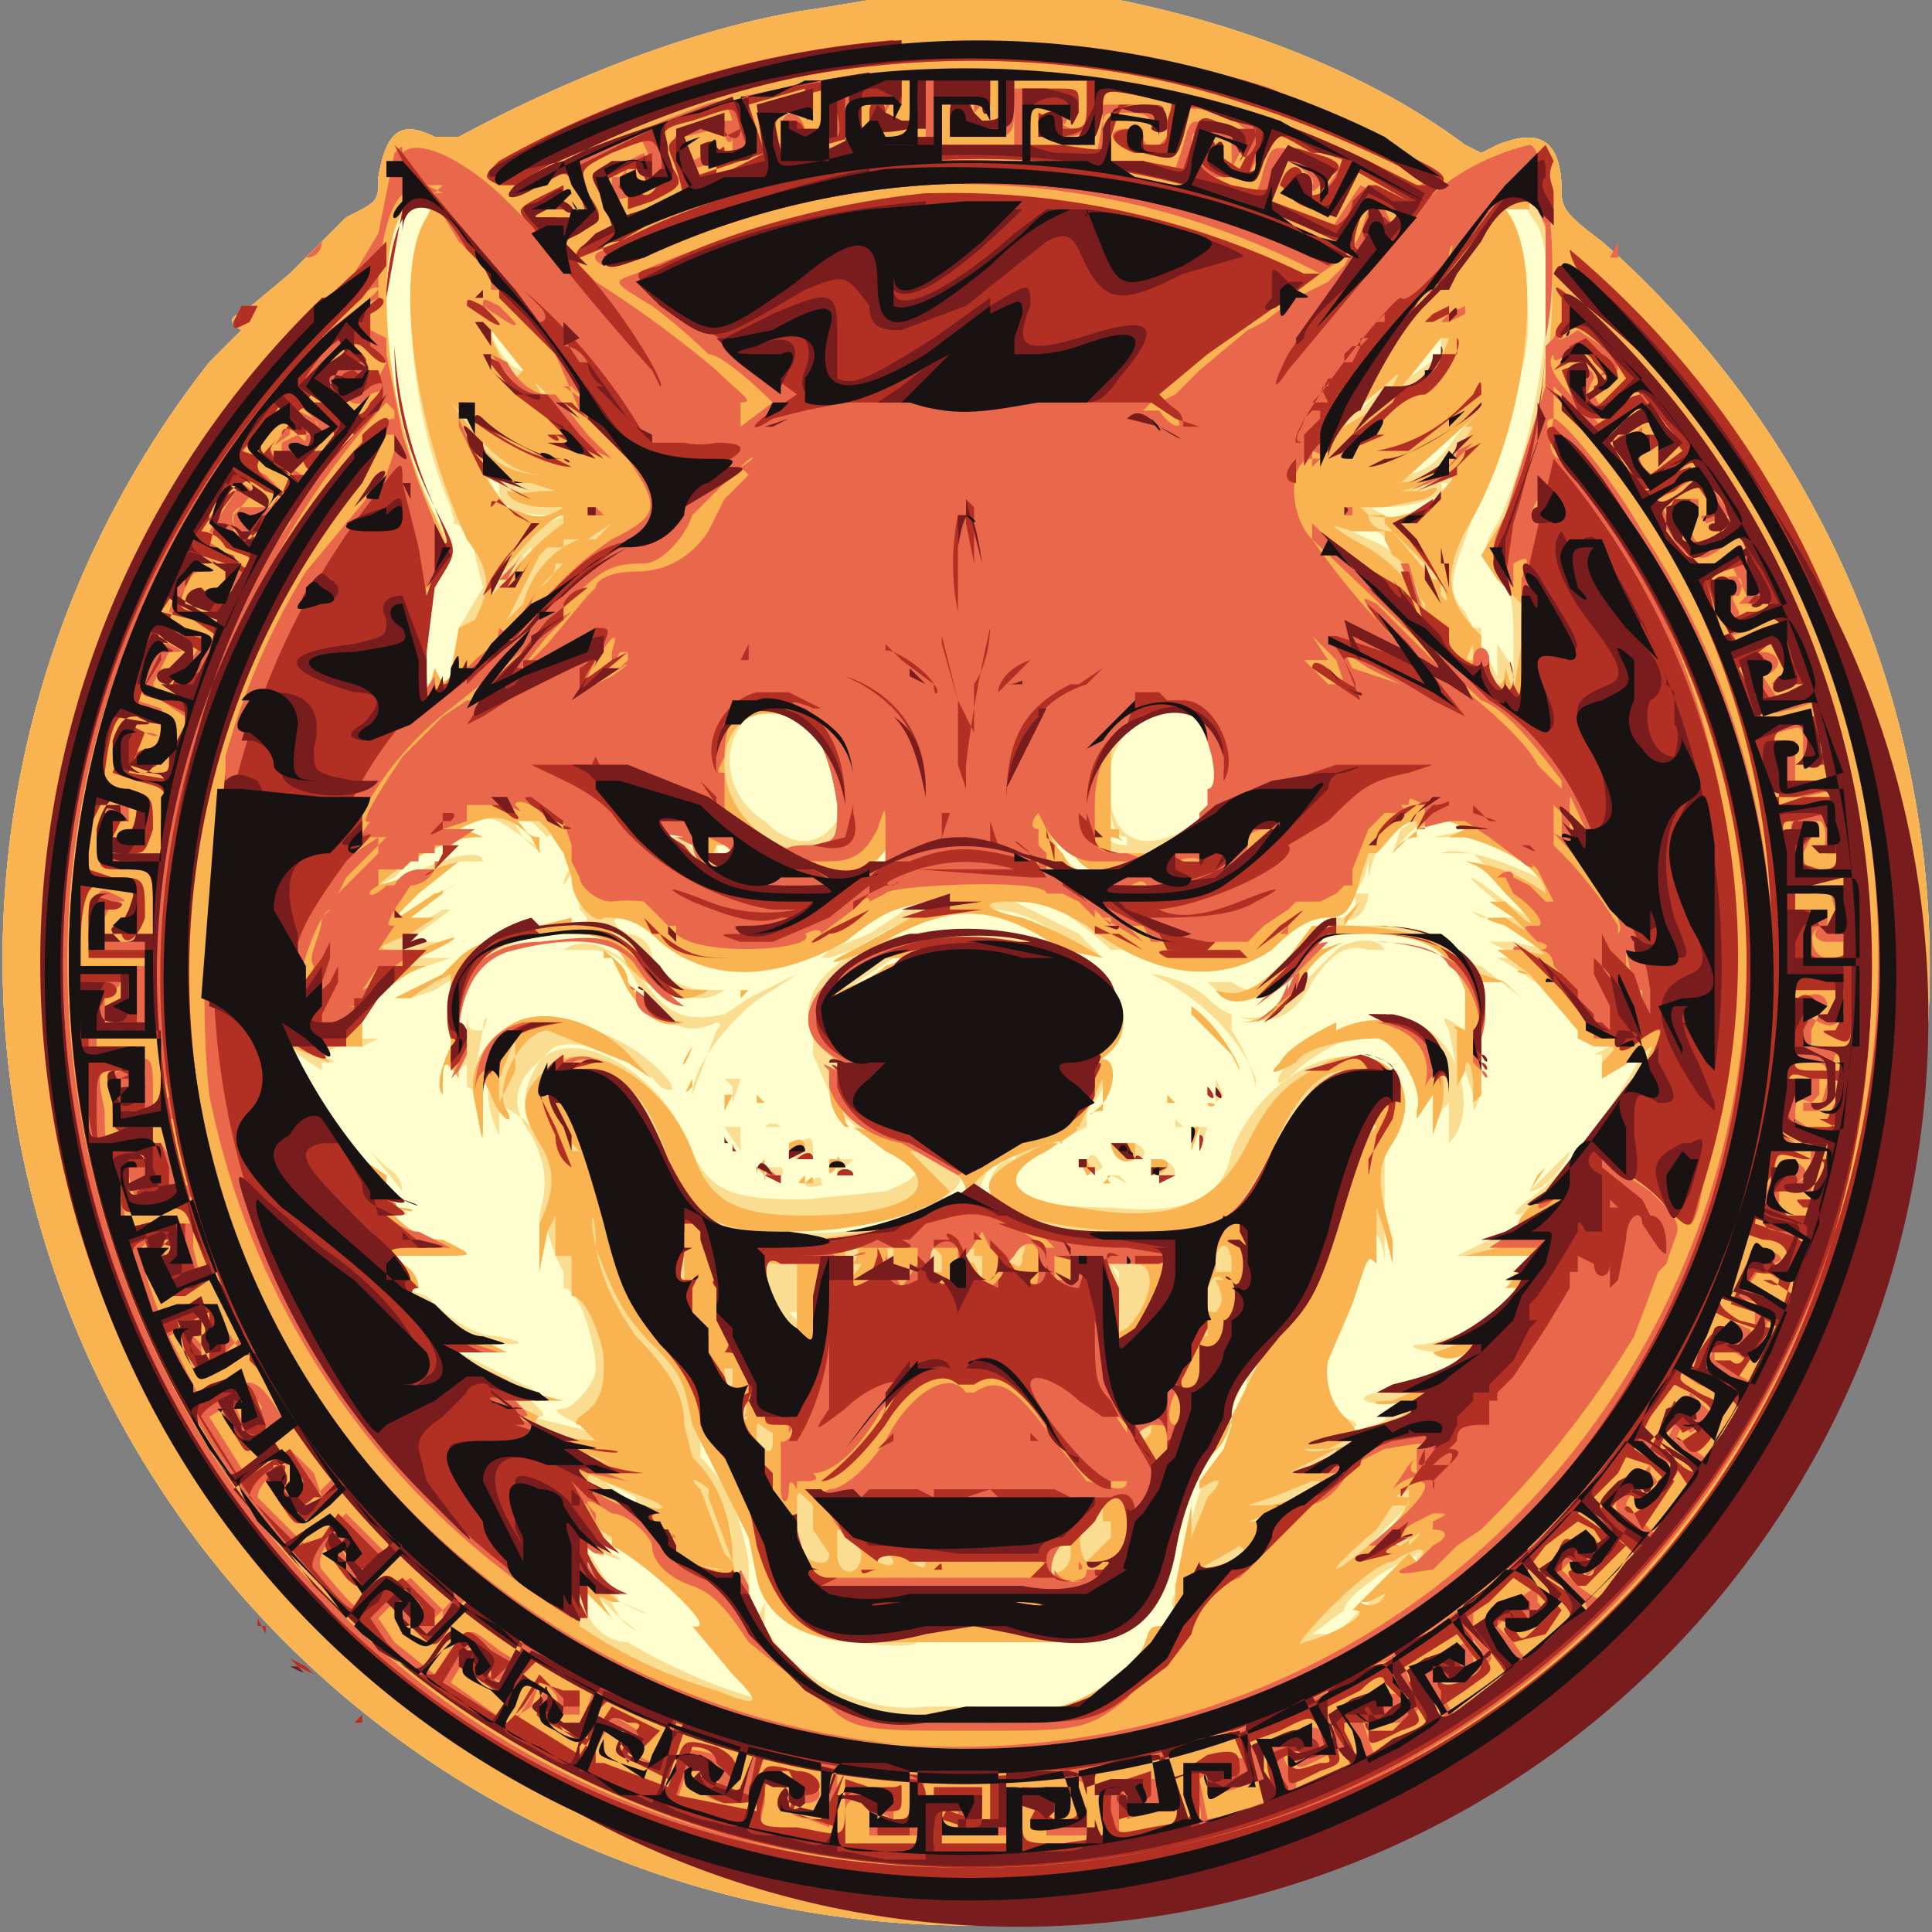
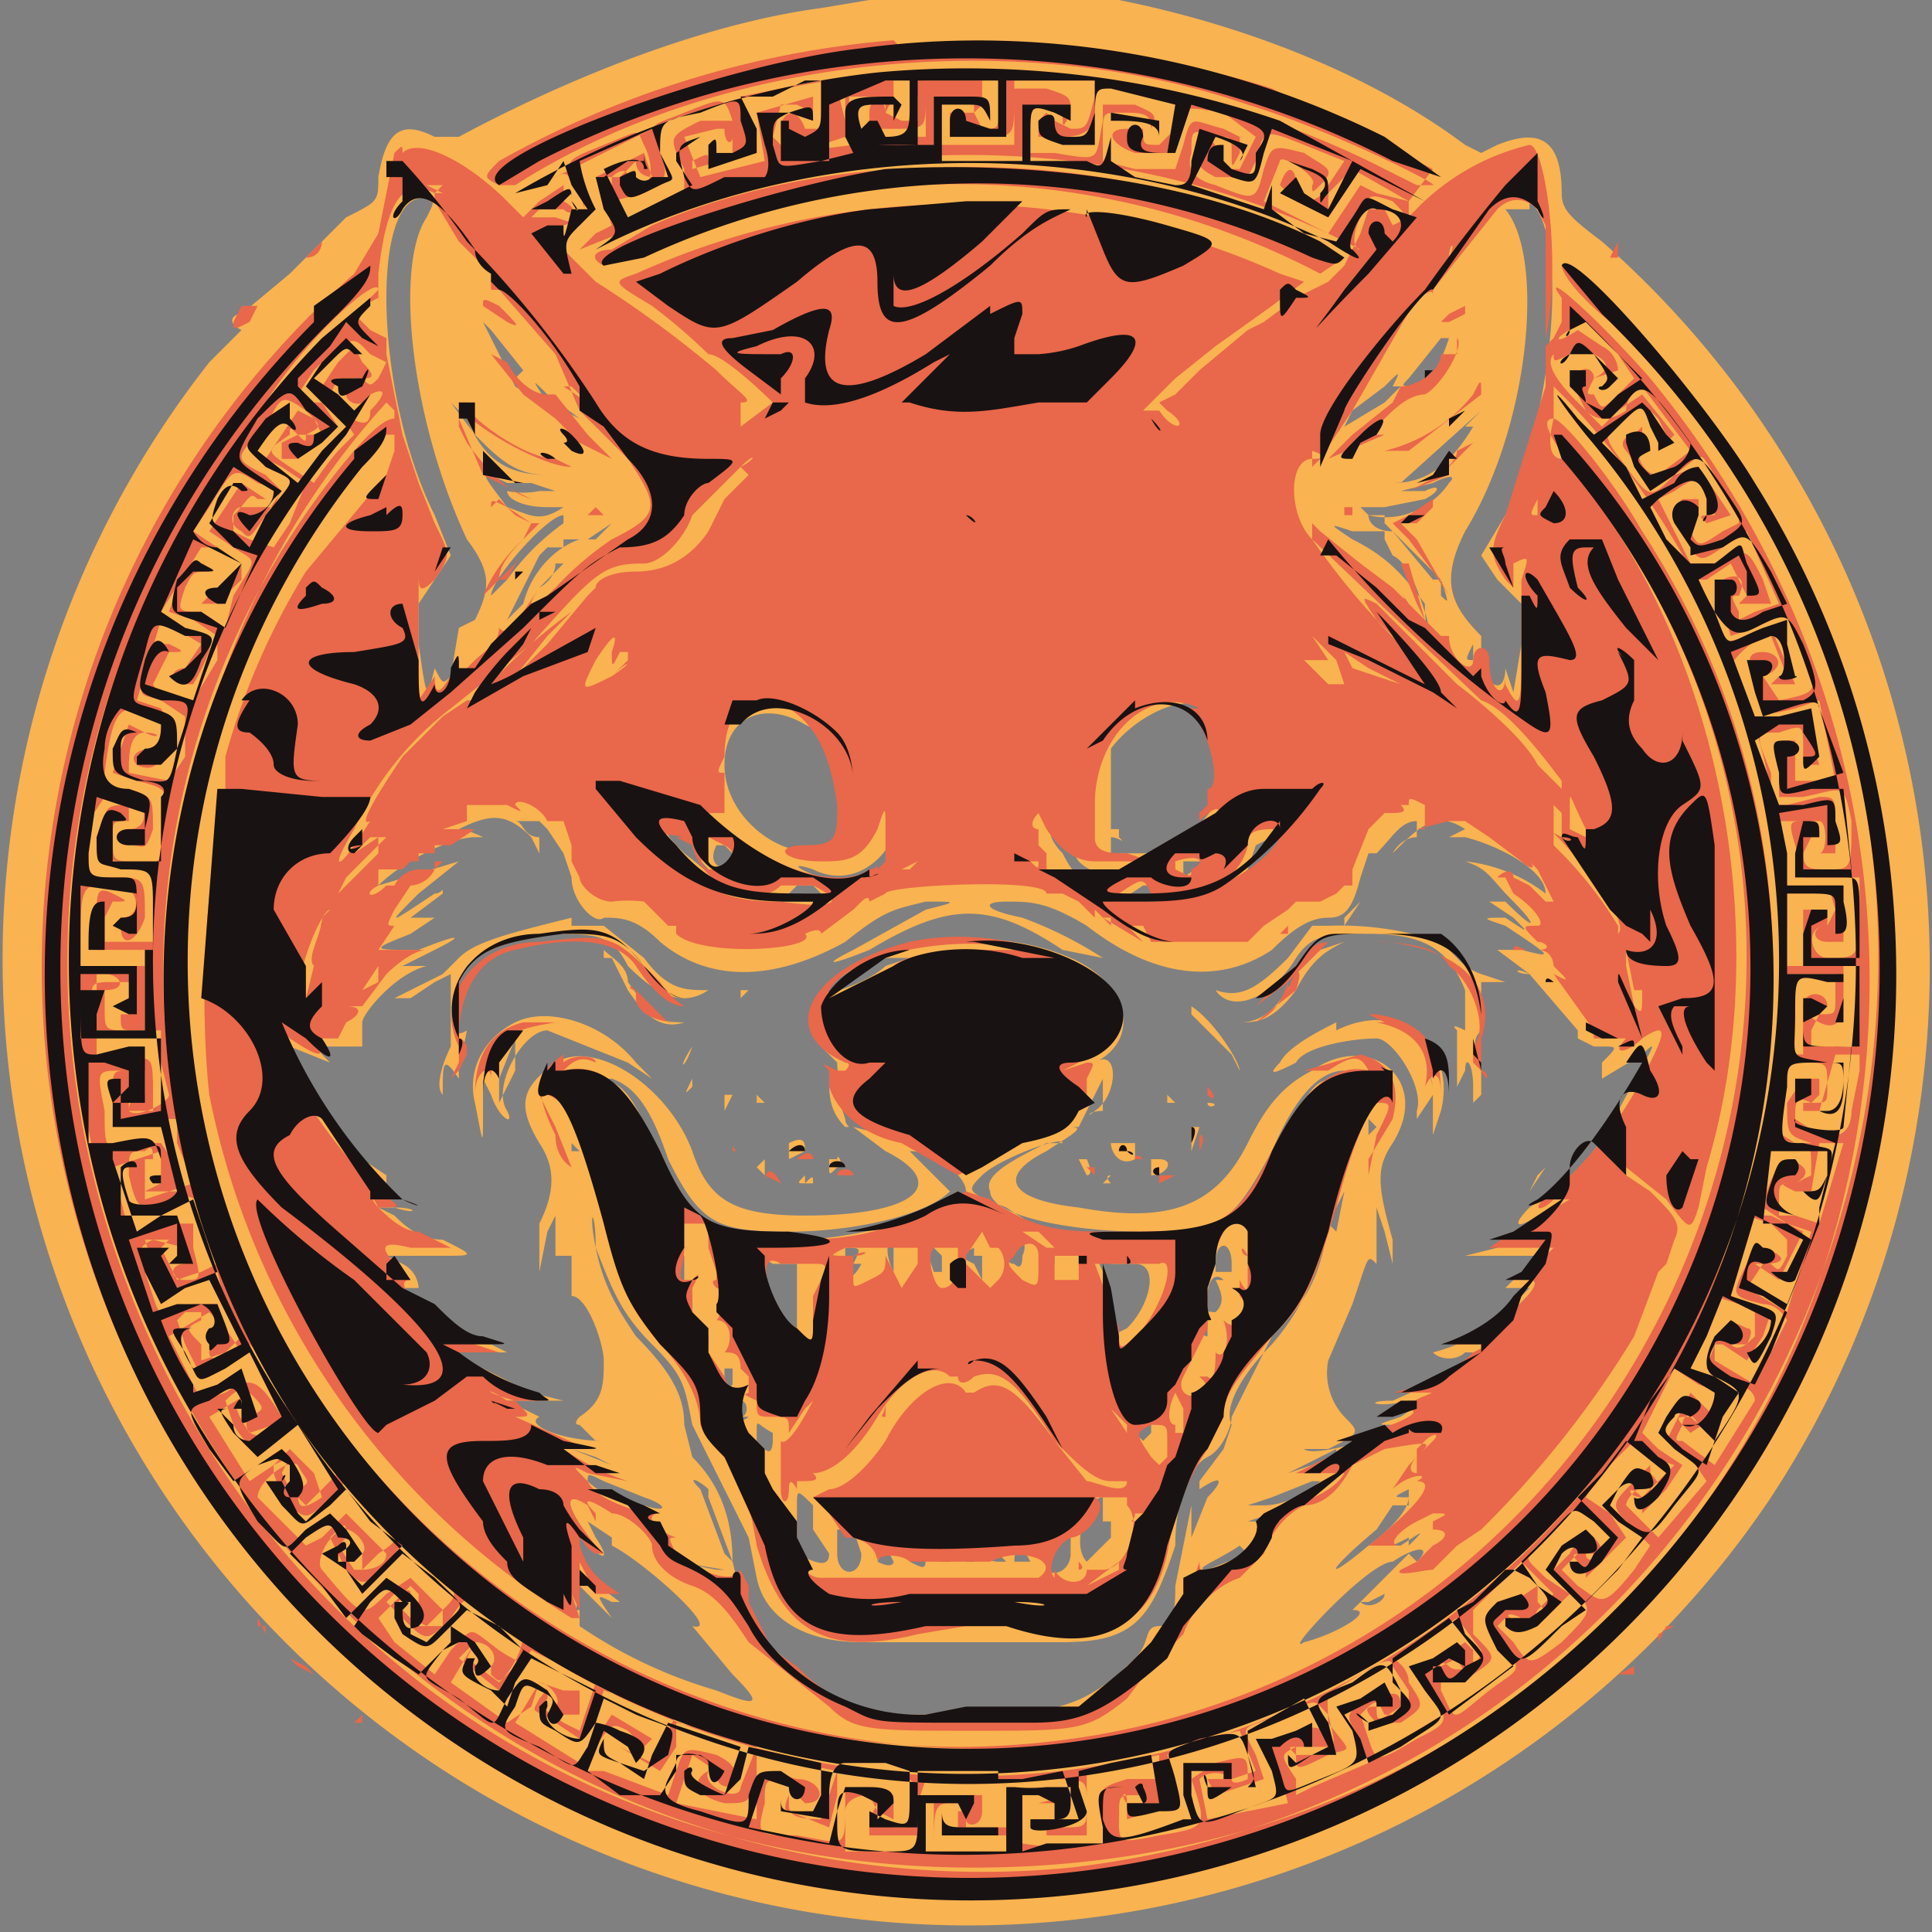
<svg xmlns="http://www.w3.org/2000/svg" viewBox="0 0 24 24">
  <rect x="0" y="0" width="24" height="24" fill="#808080" stroke="none" />
-   <path d="m10.8 0-.6.1C8.7.3 7 1 5.7 1.7h-.3c-.4-.2-.6-.1-.7.5 0 .3 0 .3-.4.5l-.7.7-.6.5c-.1 0-.2.1 0 .2l-.4.4A12 12 0 1 0 22 18.6 12 12 0 0 0 19.9 3c-.4-.3-.5-.4-.5-.6 0-.7-.3-.8-.8-.6l-.2.1-.2-.1C17 .9 15.4.3 13.9 0h-3Z" style="fill:#fffecf;fill-rule:evenodd" />
-   <path d="m10.8 0-.6.1C8.7.3 7 1 5.7 1.7h-.3c-.4-.2-.6-.1-.7.5 0 .3 0 .3-.4.5l-.7.7-.6.5c-.1 0-.2.1 0 .2l-.4.4A12 12 0 1 0 22 18.6 12 12 0 0 0 19.9 3c-.4-.3-.5-.4-.5-.6 0-.7-.3-.8-.8-.6l-.2.1-.2-.1C17 .9 15.4.3 13.9 0h-3ZM5.3 2.5h.2l-.1.2c-.5.5-.3 2.5.2 3.6 0 .1.1.2 0 .2.2 0 .3.3.3.4l.1.4-.3.5-.1.5v.2c-.1 0-.2 0-.2-.2 0-.4 0-.4 0 0l-.1.3V7.5l.1-.3c.3-.3.3-.3 0-.8-.7-1.3-.8-3.8-.2-3.9h.1Zm13.8.3c.3.6 0 2.7-.5 3.7-.2.3-.2.5 0 .6.2.3.2.4.2 1v.5-.3l-.2-.3v.4l-.2-.4v-.2h-.1l-.1-.2c-.2-.2-.2-.4 0-.9l.7-2.1c.2-.6 0-1.6-.2-1.9-.1-.1 0-.2.2-.2l.2.3ZM6.5 4.5c.2.2.1.2 0 .1-.2 0-.4-.4-.4-.5l.1.1.3.3Zm11.4-.1-.4.3s0-.2.2-.3l.2-.3v.2Zm-10.7.7-.5-.4.2.1.3.3Zm10-.4c0 .2-.5.5-.5.4h.2l.2-.2.3-.3-.1.1Zm-9.9.4Zm-1.5 0v.1Zm12.3.3c-.2.3-.4.5-.7.5-.3 0-.3 0 0 0 .2-.1.4-.2.6-.5.2-.2.3-.2.1 0ZM6.6 6h.1c-.2 0-.4 0-.6-.2-.3-.3-.2-.3 0 0l.5.2Zm-.4.1c0 .2.3.3.6.3H7 7c-.3.2-.5.1-.8-.2L6 5.8h.1l.1.1ZM18 6l-.3.3-.2.2-.3-.1c-.2-.1-.2-.1 0-.1.3 0 .8-.1.7-.3h.1c.1-.2.1-.1 0 0Zm-11.2.1h-.2.2Zm10.8 0h-.2.2Zm-.2.5Zm-10.5 0h-.1Zm.5 0Zm9.7 0c.3.2.6.6.7 1v-.1c-.2-.4-.5-.7-.8-.8l-.2-.1h.3Zm-9.8 0-.5.3.5-.3Zm10.4.2v.1-.1l-.2-.2.2.2Zm-11.1 0V7h-.1v-.1Zm11.2.2Zm-11 .1h-.2c0 .2 0 .2 0 0h.1Zm11.2.2s0 .1 0 0l-.1-.1c0-.1 0-.1 0 0l.1.1Zm-11.7 0c0-.1 0-.1 0 0Zm.6 0Zm-.3 0Zm-.2.5v-.1Zm-.5.4Zm4 .7c.6.3 1 1.6.4 1.6l.2-.5c-.2.5-.6.6-1 .2-.8-.5-.4-1.7.4-1.3Zm5 0c.4.1.4 1 0 1.3-.6.4-1 .3-1.1-.2 0-.1 0-.1 0 0s0 .4.2.4v.1c-.2 0-.3-.1-.2-.2-.1 0-.1-.5 0-.8.1-.5.7-.9 1.1-.7Zm-8 1.4c.1.2.2.2.1.4v.1-.1l.2-.2v.2L7 11c0 .2 0 .2 0 0 0-.1.1-.3.1-.1 0 .3.2.5.5.5.2 0 .3 0 .7.3.5.5 1.3.4 2.3-.2.4-.3.5-.3.8-.3h.3-.3l-.6.4-.5.2-.1.1h.1l.3-.1c.8-.5 1.2-.6 1.7-.5.4 0 .7.2 1 .4l.4.2h.2-.2l-.3-.3-.8-.4h-.2.6a4.7 4.7 0 0 1 .8.6h.3c.7.3 1.4.2 1.8-.2l.6-.3c.2 0 .5-.3.5-.7 0 0 0-.1 0 0v.3c0 .4 0 .4 0 0 .1-.4.2-.6.4-.7.2-.1.2 0 0 .1l-.1.3c.2-.3.5-.5.6-.5l.4.2-.5.1h.3c.4 0 .7.1 1 .5.2.1.2.1 0 0-.4-.2-1-.4-1.2-.3h.4l.4.4c.4.4.4.5 0 .2-.5-.4-.6-.4-.1 0l.3.2h-.5c-.3-.2 0 0 .4.1.4.3.4.3 0 .2h-.3l.4.2s0 .1 0 0h-.6.3c.4.2 1 .7.9.8l.2.2h-.1.1l.3.1-.2.1h-.1.2v.1l-.2.1.6-.3.2-.2-.1.3c-.5.9-1 1.5-1.4 1.8-.3.2-.2.3.2 0h.1v.1l-.8.4-.4.2h1l-.4.3h-.2.2l.2.1-.2.2c-.3.3-.6.4-1 .5-.3 0-.1.1.3.1s-.1.3-.8.5c-.4 0-.3.2.1.1h.3-.2a1 1 0 0 1-.3.2c-.1 0-.1 0 0 0 .3 0 0 .1-.4.2s-.4 0 0 0c.2-.1.2-.1 0-.2-.3-.2-.3-1.2 0-1.5l.2-.3c0-.2 0-.2.1-.1v-.3c0-.3.2 0 .2.3v.4V14.3c.4-.5.3-.9-.1-1.1-.6-.3-1.5.3-1.8 1.1-.1.6-.6.8-1.5.7-1.3 0-1.6-.3-.9-.7l.6-.3v-.2c.3-.3.3-.7.2-.6V13c.8-1-1.2-1.8-2.8-1.3-.7.3-1 .7-.8 1.2v.2l.3.7.6.5c.5.2.5.3 0 .5l-1 .1c-1 0-1.2-.1-1.5-.8-.3-.7-1.2-1.3-1.7-1-.4.3-.5.6-.2 1 .2.4.2.6.1 1v.8-.7l.1-.2v.3l.1.3.1.2v.2c.2 0 .4.7.4 1 0 .2-.3.5-.4.5-.2 0 0 .1.2.2l.2.1-.8-.2h-.1.1c.2 0 .2 0 0-.2l-.4-.1h.5l-1-.5-.2-.1H6c.5 0 .6 0 .2-.1-.3 0-.6-.2-.9-.5L5 16H5c.2 0 .2 0 0-.1l-.3-.3h.5c.6 0 .6 0 0-.2-.4-.2-.9-.5-.4-.3.4 0 .3 0 0-.2-.5-.4-1-1-1.4-1.8v-.2l.6.4v-.1c.2 0 .2 0 0-.1H4l.2-.1h.3l.2-.1H4.3l.1-.1.1-.1.3-.5.5-.2.3-.1h-.4L5 12l.6-.3H5l.2-.1.4-.3h-.1c-.3.2-.5.2-.4 0l.7-.4-.5.3c-.4.3-.5.2 0-.2.3-.3.3-.3.5-.3H6c0-.2-.7 0-1.1.3-.2 0-.2 0 0-.1.3-.3.6-.5 1-.5s.4 0 0 0l-.3-.2h.2c.3-.1.4 0 .7.2.3.3.3.2 0 0l-.2-.3h.2l.3.3Zm1.8.1v.3c.1 0 .1 0 0 0l-.2-.3h-.2l.1-.1.3.1Zm2.4.1-.1.1c0 .3-.5.4-.8.2H10c.4 0 .7 0 1-.3 0-.3.1-.2 0 0Zm2.3.1c.1.2.4.2.6.2.3-.1.3 0 0 0-.4.2-.8 0-.9-.4 0-.2 0-.2 0 0l.3.2Zm2.4-.1-.3.2.1-.3.2-.1h.2l-.2.2Zm-6.7 0c.1 0 0 .2 0 .2a.2.2 0 0 1-.2-.2c0-.2.1-.2.2 0Zm5.8.2s0 .1-.2 0c.2-.2.2-.2.2 0Zm-4.7.3h.2l-.3.1c-.4 0-.5 0-.3-.1.1-.1.1-.1.4 0Zm4.2 0h.2l-.5.1h-.2l.2-.1h.3Zm-7.2.1v.2c.2.2.1.2-.3.2-.5 0-.7.1-1 .4l-.2.1-.6.4.3-.1c.3-.2.4-.2.4-.1v.6l-.1.3v.4c0 .3 0 .3 0 0v-.2c.1-.1.1-.1.1 0v.2c.2.1.2.1.1-.2l.1-.5c.1-.2 0-.2 0 0-.2 0-.2 0-.2-.4.1-.8 1.7-1.2 2.2-.4.4.4.7.5 1 .3.2-.2.2-.2 0 0-.4 0-.6 0-.9-.4 0-.2-.2-.3-.3-.3-.2-.1-.2-.2-.1-.2h-.1c-.2 0-.3 0-.4-.3v-.2.2Zm9.8 0c0 .2-.2.4-.3.3h-.1v.1l-.5.4c-.4.4-.5.5-.8.3H15c.3.3.6.3.9 0l.3-.4.2-.2h.5c1 0 1.4.4 1.3 1.1v.1c-.3-.2-.3-.2-.2 0l.1.5v.2l.1-.2c0-.1 0-.1 0 0l.1.3c0 .3 0 .2.1 0v-1.4h.3l.2.2-.5-.4s-.2 0-.3-.2c-.3-.2-.5-.3-1-.3h-.4l.1-.2s.1-.1 0-.2c0-.1 0-.1 0 0Zm-10 .7h.2c.3 0 .5 0 .7.4.3.5.6.7 1 .5 0 0 .1 0 0 .1l-.3.8c0-.4.6-1.1 1-1.3l.3-.2-.6.3-.3.2c-.5.1-.7 0-1-.4-.3-.4-.7-.6-1-.4Zm9.6 0-.4.4c-.3.5-.8.6-1.2.2-.2-.2-.6-.3-.7-.3l.2.1c.5.3.9.7 1.1 1.2v.1a2 2 0 0 0-.3-.7v-.2c.5.2.8 0 1-.4.2-.3.4-.5.7-.4h.2c-.1-.2-.5-.1-.6 0Zm-4.8 0Zm-.6.2c-.2.2-.8.5-.7.3l.6-.4h.1Zm-4.5.7c-.6.2-.8.8-.5 1.4v.1-.7.2l.3.2.1.1V14c-.2-.3 0-.8.3-1 .3-.1 1 .1 1.3.5.2.1.2 0 0-.2-.4-.4-1.1-.7-1.5-.5Zm10.3 0c-.3 0-.6.2-.9.4-.3.3-.3.5 0 .2.6-.5 1.2-.6 1.4-.2.3.3.4.6.3.8-.1 0-.1 0 0 0l.2-.2v-.2.7s0 .1 0 0c.4-.4.1-1.4-.5-1.5H17Zm.8.4s0-.1 0 0Zm0 .2v-.1c.1 0 .1 0 0 0Zm-7.4 0s0-.1 0 0Zm-4 0Zm7.5 0Zm-4.8.2v.2l.1-.3H9Zm6 0v.2l.1-.1-.1-.2Zm1.4-.1h-.1Zm-7 .2h.2-.1c-.1 0 0 0 0 0Zm5.1 0h.1-.1Zm1.6.2-.3.5c-.3.8-.7 1-1.7 1-.7 0-1.6-.2-2-.5-.1-.1.3-.6.5-.6l-.1.2c-.2 0-.3.2-.3.3l.9.4h2c.2 0 .4-.4.6-.8l.5-.7-.1.2Zm-7.7.6c.3.7.5.8 1.5.8.9 0 1 0 1.7-.3.3-.2.3-.3 0-.5l-.2-.2c.2 0 .6.4.6.5 0 .1-1 .5-1.6.6-1.4.1-1.9-.2-2.4-1.5 0-.2.2.3.4.6Zm1-.5v.1h.2s-.1-.1-.2 0Zm5.1 0v.1h.1s0-.1 0 0ZM9 14l.2.3V14L9 14Zm5.9 0v.3l.1-.3H15Zm-5 .2c-.1.2 0 .2 0 .2h.2c0-.3 0-.3-.2-.2Zm4 0 .2.2c.1 0 .2-.1 0-.2H14Zm-9.3.1.4.5s0-.2-.2-.3l-.2-.2Zm14.6.3-.2.2c.2 0 .5-.4.5-.5l-.3.3Zm-8.8-.2v.2l.2-.2h-.2Zm3 0c0 .1.2.2.3.1-.1-.2-.2-.2-.2 0Zm-4 .1.1.1c.1.1.3 0 .2-.1h-.2Zm5 0v.1c0 .1.2 0 .2 0 0-.2-.2-.2-.2-.1Zm-4.4.1v.1c0 .1.3 0 .2 0 0-.1 0-.1-.2 0Zm3.8 0 .2.1-.1-.1Zm-6.2 1s0-.1 0 0Zm4 .1v-.1.1Zm4.8 0Zm-8.8 0Zm1 .1Zm5.3.1c0 .1 0 0 0 0-.1-.2-.1-.2 0-.1v.1Zm-4.3 0v-.1Zm4.3.2Zm-5.3 0v.1Zm1.1 0v.1Zm6.6 0v.1h-.1Zm-8.4.2Zm2 0v.2-.1l-.1-.1Zm6.2 0v.2c-.1 0 0 0 0-.1 0-.2.1-.2 0 0Zm-8 .2h-.2c0-.1 0 0 .1 0Zm.3.5.2.3v-.1l-.3-.4.2.2Zm7.2 0-.1.1-.1.5c0 .2 0 .3-.2.4-.3.4-.4.8-.5 1.4 0 .6-.1.9-.1.4 0-.2 0-.2 0 0 0 0-.1.1 0 .2 0 .2-.6.9-1.1 1.1-.3.1-.6.2-1.4.1h-.6c-.7.1-1.6-.3-2-1v-.3s.1 0 0 0c0-.1 0-.1.1 0 .2.2.6.5 1 .5 0 0 .7.1.8 0h2.1c.3 0 .9-.4.9-.6v-.1c0-.5.4-1.4.7-1.7l.2-.5.3-.7v.1Zm-6.5.2Zm-.2.9c.4.4.7 1.5.6 1.8-.1.3-.2.2-.2-.5-.1-.6-.3-1-.6-1.3v-.7.2l.2.5Zm.6-.2Zm-2.2.2c-.1-.1-.1-.1 0 0Zm9.3 0h-.3c0 .1 0 0 0 0h.3Zm-9 0h-.2.1Zm0 .1Zm9 .2h-.2c-.1.1-.1.1 0 0h.1Zm-8.7.3-.4-.3.2.1.2.1Zm1.1 0 .1.4v.2-.2l-.2-.4c-.2-.3-.1-.3 0 0Zm7.2-.1h-.1.1Zm1.4 0Zm-2.6 0v.4c-.2.3-.2.3-.1 0 0-.3.1-.4.2-.4Zm1 0h-.1Zm-7.9 0c-.1 0-.1 0 0 0Zm9.5.1c0 .2-.6.6-.7.7-.2 0 0 0 .2-.3l.3-.3c.2-.2.3-.2.2 0ZM10 19s0-.1 0 0Zm-2.5.3c.2.1.3.1.1 0-.3-.3 0-.2.5.1l.6.7c.1.1.1.1 0 0l.3.5.4.5a6.8 6.8 0 0 1-1.6-.7c-.3 0-.6-.3-.5-.6v-.3l.1.3.3.3c.2.2.3.2 0 0-.1-.2-.2-.3 0-.2.4.2.5.2 0 0l-.5-.8V19l.3.3Zm10-.1c-.1 0 0 0 0 0 .1-.1.2-.1 0 0Zm-7.4 0c-.1 0-.1 0 0 0Zm7.5.2-.7.6-.3.3h-.3l.4-.3c0-.2.8-.7 1-.7h-.1Zm-2.2 0h-.2.2Zm-6.7 0Zm6.5 0H15Zm-6.3.1c-.1 0 0 0 0 0Zm.5.2v.1-.1Zm7.8.1h-.1.1Zm-5.1 0h-.2.2Zm-.5 0Zm.9 0h-.1Zm1.9.1Zm-3 0h-.1Zm1.3 0Z" style="fill:#fadd91;fill-rule:evenodd" />
  <path d="m10.8 0-.6.1C8.7.3 7 1 5.7 1.7h-.3c-.4-.2-.6-.1-.7.5 0 .3 0 .3-.4.5l-.7.7-.6.5c-.1 0-.2.1 0 .2l-.4.4A12 12 0 1 0 22 18.6 12 12 0 0 0 19.9 3c-.4-.3-.5-.4-.5-.6 0-.7-.3-.8-.8-.6l-.2.1-.2-.1C17 .9 15.4.3 13.9 0h-3ZM5.3 2.5c.1 0 .1 0 0 .2-.4.6-.2 2.5.5 4 .3.4.3.6.1 1l-.2.1-.1.6c-.1.1-.1.1-.2-.1V8v.3c-.1.4-.1.4-.2-.3v-.5l.2-.3.2-.3-.2-.5c-.8-1.6-.8-4.3 0-3.9Zm13.7 0c.5.4.3 2.6-.3 3.9l-.3.5.2.3.3.3V8l-.1.6-.1-.3V8v.3c0 .3-.2.3-.3-.1v-.3c-.4-.4-.5-.7-.2-1.3.8-1.3 1-3.4.5-4h.3ZM17.8 4ZM6.4 4V4h-.1c0-.2 0-.2 0 0Zm0 .7c.3.2.3.3 0 .1L6 4l.1.1.4.5ZM18 4.2c-.1.3-.2.5-.4.6-.2 0-.2 0-.1-.1l.4-.5c.2-.3.2-.3 0 0Zm-.3-.1V4Zm-11.3.1Zm.8 1h.2-.2L6.8 5c-.2-.3-.2-.3 0-.1l.4.3Zm10.2-.4-.2.2-.5.3.1-.2.4-.3c.2-.2.2-.2.1 0Zm.9.5c-.3.5-.6.7-1 .7h-.2.3l1-.9-.2.2ZM6 5.5c.3.3.5.4.8.4H7h-.2c-.5 0-.8-.2-1-.7L5.6 5l.3.4Zm11.1 0ZM6.2 6h.4l.3.1h-.2a1 1 0 0 1-.4 0c0 .1.2.2.5.2h.4H7c-.3.2-.4.1-.7 0-.3-.4-.4-.5 0-.3ZM18 6c-.2.3-.6.5-1 .4l-.1-.1h.3l.5-.1c.2-.1.2-.2 0-.1h-.3c-.2 0-.2 0 0 0l.4-.1c.2-.1.3-.1.2 0ZM7 6.5a3 3 0 0 0-.7.7l-.2.2c0-.2.7-1 .9-1v.1Zm10.2 0 .7.7c.1.3.1.3 0 .2v-.2h-.1l-.5-.6c-.2 0-.3-.1-.3-.2h.2Zm-10 .2c-.3.1-.6.4-.7.8l-.2.2.3-.6.1-.2.1-.1H7v-.1h.3l.3-.2-.2.2Zm9.7-.1h.3v.1l.1.2c.2.1.3.4.4.7.1.3 0 .3 0-.1-.3-.4-.5-.6-.9-.8-.3-.2-.3-.2 0-.1ZM6.9 7c0 .2-.2.3-.2.3L7 7V7Zm-.4 0c-.1 0-.1 0 0 0Zm-.7 1.2v-.1c0-.1 0-.1 0 0ZM18.3 8v.2c-.1 0-.1 0 0-.2ZM10 9c.7.3.8 1.7.2 1.6.2-.1.4-.4.3-.5v.1c-.2.8-1.5.2-1.5-.7 0-.6.5-.8 1-.5Zm5 0c.3.2.3 1-.2 1.3-.1.2-.5.3-.6.3h-.4V9.3c.3-.4.9-.7 1.2-.5Zm-8.2 1.3.2.3H7l.1.3c0 .3.3.6.4.5.2 0 .4 0 .7.3.6.5 1.4.5 2.3 0 .5-.4.6-.4 1-.5.4 0 .4 0 0 .1l-.9.5c-.4.2-.3.2.2 0 1-.6 1.5-.6 2.4 0l.5.1a5 5 0 0 0-1-.5c-.5-.1-.5-.2-.2-.2s.5 0 1 .3c.9.7 1.7.7 2.3.3.3-.3.5-.4.7-.4.2 0 .3-.1.4-.5l.1-.3h.1c.2-.2.3-.4.5-.4v.2c-.2 0-.3.2-.3.2l.1-.1c.3-.3.5-.4.8-.2h.2-.2l-.2.1h.2c.4.1 1 .4 1 .7h.1-.1a2 2 0 0 0-1-.4c-.1 0-.1 0 0 0 .3.1.3.2.6.5s.3.4-.1 0h-.2l.3.2c.2.2.2.2-.1 0-.3 0-.3 0 0 .1.6.4.6.4.2.3h-.3l.4.3c-.2-.1-.2 0 0 0l.6.7v.1l.2.1h-.2c-.1 0-.1 0 0 0h.3c.2 0 .2 0 0 .2h-.2.2c.1 0 .1 0 0 0v.2l.5-.3c.3-.3 0 .1-.4.9-.3.5-.7.8-1 1-.2.2-.2.3.1.1.3-.1.3 0 0 .1l-.5.3-.4.1h.9l-.4.4h.3l-.2.2a2 2 0 0 1-1 .6h-.3.3c.1.1.3.1.4 0h.1l-.1.2-.9.4c-.4 0-.2.1.2 0 .2 0 .2 0-.1.2-.3.1-.3.1-.1.1h.1l-.2.1c-.2.1-.9.3-1 .2h.3c.4-.2.4-.2.2-.4a.8.8 0 0 1-.2-.7l.3-.7.1-.3c.1-.3.1-.3.2-.2V15l.1.3.1.4v-.3c-.2-.7-.2-.9 0-1.2.5-.8-.3-1.4-1-.9-.4.2-.6.5-.8.9-.4.8-1 1-2.1.8-.9-.1-1-.4-.4-.7.3-.2.5-.3.3-.3h.1l.1-.2.2-.4c0-.2 0-.2 0 0v.4c-.2 0-.2.1-.1 0 .3-.2.3-.8 0-.6l-.2.1.2-.1c.6-.3.4-1-.3-1.3-1.6-.7-4 .3-3 1.2l.2.2-.1-.1c0 .4.3.8.6.9l-.4-.1.4.3c.8.4.4.8-1 .8-.9 0-1.2-.2-1.4-.8-.3-.8-1.2-1.4-1.7-1.1-.4.3-.5.5-.2 1 .2.3.2.6 0 1v.6c0 .2 0 .2 0 0l.1-.5.1-.2v.5h.2v.5c.2 0 .4.6.4.8 0 .3 0 .5-.3.7 0 0-.1.1 0 .1l.2.2h.3-.2c-.5 0-1-.2-.8-.3 0 0 .1 0 0 0l-.2-.1-.3-.1H7l-.4-.1-1-.5h.7l-.2-.1c-.3 0-.6-.2-.9-.5L5 16h.2s.1 0 0 0c0 0 0-.2-.2-.3l-.2-.1h.7c.4 0 .4 0 0-.2-.3 0-.5-.2-.6-.3l-.2-.1h.2c.3.1.3 0 0 0l-1.3-1.8c-.2-.4-.2-.4 0-.2l.5.2s.1.1 0 0c.2 0 .2 0 0 0-.2-.2-.2-.2 0-.2h.4v-.1c-.3 0-.3 0 0 0v-.2c0-.1.4-.6.8-.7 0 0 .1 0 0 0H5 5l.4-.2c.4-.2.3-.2-.2 0-.6 0-.6 0-.1-.2l.3-.2h-.3l.4-.3c0-.1 0 0-.1 0-.6.4-.6.4-.2 0l.5-.4h.3-.3l-1 .3v.1-.1c.3-.3.9-.6 1.2-.6h.2H6a1 1 0 0 0-.3-.1c.4-.2.6-.2.9.1l.1.2v-.2c-.2 0-.2-.2-.3-.2h.3Zm4.4.2c-.1.5-.6.6-1 .4-.3-.1-.4-.2-.1-.1.4.2.8 0 1-.4.1-.2.2-.2 0 0Zm2.6-.3v.2c.1 0 .2.1.1 0v-.1h-.1Zm-5.2.2c0 .2.1.3.3.5.1.2 0 0-.4-.3-.2-.2-.3-.3-.1-.3h.2Zm4.8.3c.2.2.5.2.8 0 .3 0 .3 0 0 .2-.6.2-.8.1-1-.3-.2-.2-.2-.4 0-.2l.2.3Zm2.4-.1a5 5 0 0 1-.4.3l-.1.1.2-.2.1-.3.4-.2-.2.3Zm-6.7 0c.1 0 0 .2 0 .2-.2 0-.3-.1-.2-.3H9Zm6.2-.1Zm2.7 0Zm-3 .2-.3.2v-.2h.2Zm-5.5.1Zm.8.4h-.7.1l.2-.2h.2l.2.2Zm4.3 0h-.7l.3-.2h.2l.2.1ZM9 11H9Zm5.7 0Zm2 .3v.2l.2-.3-.2.2Zm-9.6.1s.1 0 0 0Zm0 0c-.8.2-1.2.3-1.4.5l-.2.2-.6.3h.2l.3-.2.2-.1V13c-.1.2-.2.5-.1.6 0 .1 0 .1 0 0 0-.4 0-.5.2-.2v.1-.2l.1-.5q0-.1 0 0c-.3.2-.2-.5 0-.8.2-.2.5-.3 1-.4.6 0 .8 0 1 .4.4.4.7.5 1 .3-.3 0-.5 0-.8-.4l-.5-.4h-.4Zm9.4.1h-.2l-.3.4c-.4.4-.6.5-.9.4-.1 0-.1 0 0 0 .2.3.7.1 1-.4.2-.3.4-.3.9-.3.7 0 1 .2 1.2.7v.5q-.2-.1-.1 0v.7l.1-.2c0-.2.1-.1.1.2v.2l.1-.1v-.4c-.1-.2-.1-.3 0-.4v-.6h.3c.1 0 .1 0 0 0l-.3-.1a.7.7 0 0 1-.3-.2l-.2-.2a4 4 0 0 0-1.4-.2Zm-9.5.2h.4H7Zm9.4.1-.3.3c-.2.4-.4.6-.7.6-.1 0-.2 0 0 0s.4 0 .7-.4c.2-.4.4-.5.6-.6.1 0 .1 0 0 0l-.3.1Zm-4.7 0h-.2.2Zm.7 0h-.2.2Zm-4.8.1.2.4c.2.3.4.5.7.4.2 0 .2 0 0 0-.4 0-.4-.1-.7-.5 0-.2-.2-.3-.3-.4v.1Zm3.7 0-.3.1c-.2.2-.8.4-.7.3 0-.1.3-.3.7-.4h.3Zm1.4 0h-.1v-.1Zm-7.3 0h.1c-.1 0-.1 0 0 0Zm13 0h.1c-.1 0-.1 0 0 0Zm.2 0Zm-4.3.3h.1Zm-5.1.2-.6.6c-.2.3-.1.3 0 0l.7-.7h.1-.2Zm5.4 0v-.1Zm4.2 0v-.1Zm-4 .2.5.5.1.2c0-.1-.3-.6-.6-.8 0-.1 0 0 0 0Zm.3 0c.1 0 0 0 0 0Zm-8.7.1c-.4.2-.6.6-.5 1 .1.5.1.6.1.1v-.4l.1.2c.1.3.3.4.2.2-.2-.3.2-1 .5-1l1 .4.3.2-.2-.2c-.4-.5-1.1-.7-1.5-.5Zm10.2 0c-.2.1-.6.3-.7.5-.2.2 0 .1.2 0 .1-.2.7-.3 1-.3.2 0 .6.6.5.9v.1l.2-.3v-.1.6l.1-.3c.2-.8-.5-1.4-1.3-1ZM6.4 13v.3l-.2.4v-.3l.2-.5v.1Zm11.3 0 .1.5v.2-.2l-.1-.4c-.1-.2 0-.2 0 0Zm-7.4.4c0 .2 0 .4.2.6.1 0 0 0 0-.1l-.2-.6v.1Zm-2.7 0c.3.1.5.4.7 1 .4.8.6.9 1.5.9.8 0 1.7-.2 2-.5l-.5-.5c-.1 0-.2 0 0 0 .3 0 .7.3.7.5s-1.3.6-2.1.6c-1 0-1.3-.1-1.7-1-.3-.7-.4-.9-.7-1h-.1.2Zm3 0Zm6 0c-.3 0-.4.2-.7 1-.5.9-.7 1-1.8 1-.8 0-1 0-1.6-.4-.5-.2-.5-.2-.3-.4s1-.5 1-.4H13c-.4.2-.8.4-.7.6 0 .3 1 .5 1.9.5 1 0 1.1-.1 1.6-1 .3-.7.6-1 .9-1Zm-8 0c-.1.2-.1.2 0 .1v-.1Zm.4.2v.2l.1-.2H9Zm6 0v.1c0 .1.2 0 0 0v-.1Zm-5.6 0v.1h.1Zm5.1 0v.1h.1Zm-7.3.6-.2-.2.2.2Zm9.9-.2-.1.1v-.2c.1 0 .1 0 0 0ZM9 14l.1.3-.1-.3Zm.3 0h.1c.1 0 0 0 0 0Zm5.1 0h.1-.1Zm.4 0v.3l.1-.3H15Zm2 .2V14Zm-9.6.1-.1-.1c0-.1 0 0 0 0v.1Zm2.6-.1v.2l.2-.1c0-.1 0-.2-.2-.1Zm4 0c0 .1.1.3.3.2v-.2H14Zm2.9.2v.1-.2.1Zm-6.4 0v.1c0 .1 0 .1.1 0 .1 0 0-.2 0-.1Zm3.1 0 .1.2c.1 0 0-.2 0-.2Zm-8.7.2.1.1v-.1l-.3-.2.2.2Zm2.5-.1s0-.1 0 0Zm12 0-.2.3.1-.2.2-.2-.2.2Zm-9.8 0 .1.1s.1 0 0 0v-.2l-.1.1Zm4.9 0v.1c.2 0 .3-.2.1-.2h-.1Zm-7 .4s0 .1 0 0v-.2c0-.1 0-.2 0 0v.2Zm2.7-.3c-.1.1-.1.1 0 .1h.1c0-.1 0-.1-.1 0Zm3.8 0c-.1 0 0 .1 0 .1h.2-.3Zm2.8 0Zm-.1.6a3 3 0 0 1-.7 1.5c-.4.4-.6.8-.5 1l-.1.3-.3.4v.2-.1c.3-.2.3-.1.1.1l-.2.5v.3-.7l-.2 1c0 .2 0 .5-.2.5s-.1.2-.3.4c-.6.6-1 .7-2.1.7h-.6c-.5 0-.7 0-1.1-.2l-1-.9c.1 0 .1 0 0 0l-.2-.8c0-.6-.2-1-.5-1.3l-.1-.4c0-.3-.1-.6-.6-1.1-.2-.3-.4-.6-.5-1.1-.1-.5 0-.5 0 0 .2.5.3.8.7 1.2.4.4.4.5.5 1l.2.4.5 1 .1.5c.1.5.6.8 1.3.8H13.2c.9 0 1.1-.3 1.4-1.2 0-.6.2-1 .4-1.1.2-.1.3-.4.3-.5l.5-1c.4-.4.6-.7.7-1.4l.2-.4-.1.5Zm-8 .1-.1.1v-.1c0-.2.1-.2 0 0Zm3.7.3v.3l-.1-.2c-.2-.1-.2-.1 0-.2v.1Zm-1.1 0v.2c-.1-.2-.1-.4 0-.4v.1Zm1.6 0q0 .2-.1.1c-.1 0-.1-.1 0-.2 0-.2.2-.1.1.1Zm-2 .1c-.1.2-.2.2-.2.1v-.3c.2 0 .2 0 .1.2Zm1-.1v.2h-.1l-.1-.3c0-.1.1 0 .1 0Zm3.6 0v.2h-.2v-.1c0-.3.2-.3.2 0Zm-6.8.2v.1c-.1 0-.2-.2 0-.3v.2Zm4.6-.1-.1-.1h.1Zm-3.2 0v.8c.1 0 0 0 0 0-.4-.2-.6-1-.3-.8h.3Zm4.2 0c.3 0 .2.5-.1.8l-.2.1V16c-.2-.4-.2-.4 0-.3h.3Zm3 .2h.1c0-.1 0 0 0 0Zm-2 0c.1.2.1.3 0 .4-.2 0-.2-.1-.1-.2 0-.2.1-.3.2-.2Zm-6.5.2v.1c0 .2 0 .2-.1 0V16Zm6.4.3v.2c-.1 0-.2-.2-.1-.3 0 0 .1 0 0 0Zm-6.2.2v.1s-.2-.1-.1-.3l.1.2Zm.1.4v-.2.2Zm5.9-.2v-.1Zm-5.7.2v.2l-.1.1V17h.1Zm5.6 0v.1c-.1 0-.1-.1 0-.1Zm-.2.4v.1-.3.2Zm-5.2.2c-.1.1-.2 0-.1-.3v-.1.2c.1 0 .1.2 0 .2Zm5 0v.2l-.1.1c-.2-.2-.2-.2 0-.2 0-.1.1-.1.1 0Zm-4.7.3s0 .2-.1.1l-.1-.1v-.1c0-.2 0-.1.2 0Zm-2.2.2.2.1-.5-.2.3.1Zm9.2 0-.6.2.6-.3Zm-8.6.5c.3.1.3.2 0 .1-.3 0-.6-.2-.7-.3 0-.1 0-.1.2 0l.5.2Zm-.2-.3Zm8.6.1c-.1.1-.4.3-.7.3h-.2l.3-.1.5-.2h.1Zm-7.6.2.3.8-.1-.1-.3-.8c-.2-.2 0-.1.1 0Zm8.7 0c0 .1-.1.3-.5.6-.6.5-.5.3.1-.2l.2-.3h.2v-.1c-.2 0-.2 0 0-.1Zm-7.4 0v.4l.2.3c0 .2-.2.1-.4 0v-.6c0-.2 0-.2.2 0Zm3.7.3v.2l-.3.3c-.2-.2 0-.8.2-.8v.3Zm-6.2.3c.4.2 1.4 1.1 1 1l.5.6c.4.4.3.4-.2.2a6 6 0 0 1-1.7-.8V20H7c.2 0 .2 0 .1-.3v-.3.2l.3.3.2.2c.1 0 .1 0 0 0-.2-.3-.2-.3 0-.2h.2-.1c-.4-.3-.5-.4-.6-.8 0-.1 0-.1.1 0 .3.3.4.3.2 0l-.1-.2.3.2Zm8-.3h-.1c.3-.1.3-.1.2 0Zm-7.4 0Zm2.5.4c0 .3-.3.3-.3 0V19h.2l.1.3Zm2.6 0c0 .2-.2.3-.3.2l.1-.4h.2c0-.1 0 0 0 0v.1Zm4.2-.2-.2.1h.1c.3-.2.3-.2.1 0Zm-6.4.3s0 .1-.2 0l.1-.2.1.2Zm.7 0c-.2 0-.2 0-.1-.1 0-.1.1 0 .1 0Zm.3 0H12v-.2l.1.2Zm.4 0h-.1c-.2 0-.2-.2 0-.2v.1Zm.3 0h-.2c0-.2.1-.2.2 0Zm2.7-.1-.5.2c-.2 0 .1-.1.4-.3Zm2 0-.7.7c.3 0-.2.3-.6.4-.3.2.8-1 1.1-1 .3-.2.5-.2.3 0Zm-6 0c0 .2 0 .2-.2.1v-.1h.2Zm-2.7.2h.2l-.6-.1.5.1Zm6 0h-.1s0-.1 0 0Zm2.4.3c0 .1-.2.2-.3.1h.1l.2-.1Zm-4.8 0 .3.1h-.3a5 5 0 0 0-1 0h-.3 1.3Zm-.7.5h-.2.2c.1 0 .1 0 0 0Zm.5 0H12h.1c.1 0 0 0 0 0Zm.2 0h-.1.1Zm-1.1 0h-.1Zm1.3 0c-.1 0-.1 0 0 0Zm-7 1s0-.1 0 0Z" style="fill:#f9b350;fill-rule:evenodd" />
  <path d="M11.1.5A12 12 0 0 0 6.2 2c-.2.2-.2.2 0 .3h.2c2.5-1.6 6.2-2 9.1-1 1 .3 2.4 1 2.3 1h-.2L17 2a11.4 11.4 0 0 0-8.7-.5l-2 1 .4-.2c.4-.2.3-.2.5.1.1.3.1.3 0 .4l-.3-.1H6.6l.1-.1H7c.1.1.2 0 0-.1v-.2l-.3.2-.2.2-.2-.2C5.8 2 5.2 1.7 5 1.9c-.1 0-.1 0 0 0 0-.1 0-.1-.1 0l-.2 1-.3.5a11.5 11.5 0 0 0 6 20 11.5 11.5 0 0 0 9-20.1s0 .2.6.7c6.7 6.6 2.7 18.1-6.7 19.2A11.3 11.3 0 0 1 3.3 5c.5-.8 1.4-1.6 1.4-1.4l-.6.6c-7 7-2 19 8 19S26.5 12 20.5 4.7c-.7-.8-1.4-1.4-1.1-1V4l-.1.2-.1.1v-.1c.2-.9 0-2.4-.2-2.4a2.9 2.9 0 0 0-1.5.9v-.2l-.4-.1-.2-.1-.2.3-.2.3-.8-.4.2-.5c0-.1.5.2.4.3 0 .1 0 .1.1 0 .2-.2.1-.2-.2-.4-.4-.1-.4-.1-.5.2-.1.4-.1.4-.6.2q-.4-.1-.3-.4c0-.3 0-.3.3-.2.2 0 .2 0 .2.2s0 .2.1 0v-.2l-.2-.1c-.4-.1-.4-.2-.5.2l-.1.3h-.5l-.4-.1v-.3c0-.3 0-.3.2-.3.3 0 .4 0 .4.2s0 .2 0 0c.1-.2 0-.2-.2-.3h-.4v.2c-.1.5 0 .5-.6.4h-.4v-.5l.3-.1.2.1c0 .2 0 .2.1 0 0-.2 0-.2-.3-.3h-.4v.7h-1v-.6h.2l.3.1v.1l.1-.1V1h-.7v.7h-.4c-.6 0-.5 0-.6-.2v-.3h.5v.2l.1-.2v-.2H11c-.5 0-.5 0-.4.8l-.8.1-.2-.2.1-.4h.2l.2.1c0 .2 0 .2 0 0v-.2l-.7.2.1.6-.8.2-.2-.5.4-.1H9c0 .2.1.2.1.1V1.5h-.4c-.4.2-.4.2-.2.6v.3l-.7.3-.3-.5h.2l.2-.2c0 .2.2.2.2.2L8 1.9l-.6.3.1.3.1.3-.2.1-.2.2.5-.2c2.6-1.3 6-1.3 8.8 0l.4.2c-.1 0-.1-.2 0-.4.1-.3.1-.3.4-.2.2.2.2.2 0 .3-.1 0-.2 0 0 0l-.1-.2H17l-.1.3-.2.4-.2.2-.4.2-.4.3-.2.1-.6.5-.3.3-.2.1.1.1c.3.2.1.3-.1 0h-.2l.4-.4.5-.4.7-.5.4-.3-.3-.1a9.7 9.7 0 0 0-8 0c-.3.1-.3.1.2.4a7.2 7.2 0 0 1 .7.6c.2 0 .8.6.8.6l-.4.3V5c.2 0 0-.1-.3-.4a13.8 13.8 0 0 0-1.5-1.1l-.3-.3-.3-.3.2-.1c.3-.1.3-.2.2-.5-.2-.3-.2-.3.3-.5s.4-.2.5 0c.2.4 0 .7-.2.4 0-.1-.1-.1-.2 0V2.5l.4-.1c.3-.2.3-.2.2-.5-.1-.4-.2-.3.3-.5s.5-.2.6.1V2h-.3c0-.1 0-.1-.2 0V2.1l.7-.2v-.4l-.1-.3 1-.2v.6H10c-.1-.3-.3-.2-.3 0s0 .2.2.2h.3l.3-.1v-.2l-.1-.4v-.1h.4c.5-.1.5-.1.6.2v.3h-.2l-.2-.1c0-.2-.2-.2-.2 0v.2h.3c.4 0 .4 0 .4-.4V.9h.5c.5 0 .5 0 .4.1v.4c0 .2 0 .2-.2.2l-.1-.2H11.8v.3h.4c.4 0 .4 0 .4-.5V1h1v.2c-.1.4-.1.4-.3.4l-.2-.1-.1-.1-.1.1v.2h.3q.4 0 .4-.3c0-.4 0-.4.5-.3.6.2.6.1.5.5l-.2.2c-.2 0-.2 0-.2-.2H14c-.3 0-.2.2.1.3h.4c.1-.6.1-.6.7-.5l.4.3-.2.4c-.2 0-.3 0-.3-.2 0-.1 0-.2-.2-.1-.1.2 0 .3.2.4h.4l.1-.2c.1-.4.1-.4.6-.2l.5.2-.2.3q-.1.2-.3.2l-.1-.2c0-.2-.1-.3-.2 0l.2.2.4.2v-.3l.3-.3.7.4.3-.4-2-1C14.6.7 12.6.5 11.2.6Zm.3 1.6c-1.1 0-2.4.3-3.3.7l-.5.3c-.2 0-.3.1-.1.2l.5-.2a9.7 9.7 0 0 1 8.4.3l.3-.2a10 10 0 0 0-5.3-1.1Zm-6 .3h.1l-.2-.1h.2Zm0 .1.3.5.4.4v.2h.1l.7.8.3.7.6.6c.4.6.4.7-.2 1a4 4 0 0 0-.7.6c-.3.3-.4.3-.2 0l-.2.3c-.2.2-.2.3-.3.2 0 .2-.2.3-.3.4l-.2.2V8v.2c-.2.4-.3.5-.3.2v-.2.2l-.2.3V6.8 7.1c.1 0 .1 0 0 0 0 .2 0 .3.2.1.2-.3.2-.3 0-.7L5.2 6 5 5.4l-.2-1v-.3.1l-.2-.1-.2-.2.1-.1.2-.1v.1-.4c.1-.9.3-1.2.7-1Zm13.7.1.1.2v2l-.5 1.6c-.2.4-.2.5 0 .8l.1.1V7c.2-.1.2-.1.1.2V8c0 .7 0 .9-.2.5v-.1c0 .3-.2.2-.2-.2 0-.2-.2-.2-.2 0s-.3 0-.3-.3h-.1l-.4-.4-.2-.3c.2.3.2.3 0 .1l-.4-.3-.5-.4-.1-.1v.2l2.1 2c.3.1.7.6 1 1v.1l-.3-.3c-.2-.4-1-1-1-1 0 .1 0 .1 0 0l-1-1c-.2-.1-.2-.1 0 .2l.6.6a9.5 9.5 0 0 1-1.4-1.6c-.3-.3-.3-1 0-1s0-.1 0-.1v.2c0 .1 0 .1 0 0l.1-.1.4-.6.8-1.4c.2-.1.2-.1.2 0v-.1l.8-1c.2-.2.4-.1.5 0Zm-14.4.6v.1V3v.2Zm-.9 0C4 3.2 4 3 4 3Zm14.2 0c0-.2.1-.2 0 0Zm2 0h.1V3Zm-12.9.2Zm.2.2ZM6 3.8l.3.2c.2.1.1 0-.1-.2-.2-.1-.2-.1-.2 0Zm12.2 0-.2.1-.1.1h.1l.2-.1v-.1Zm-11.9 0Zm-3 0H3l-.1.2c0 .1 0 .1.2 0l.1-.2Zm14.6 0Zm3 0c.1.1.1.1 0 0ZM4.6 4ZM6 4v.3V4Zm12 0c0 .1 0 .1 0 0Zm1.7 0 .4.4.2.3-.2.2c-.2.2-.2.2-.3 0-.1 0-.1 0 0-.2 0-.1-.1-.2-.3 0l.2.4q.2.2.5 0c0-.2.2-.3.2-.3l.6.8-.4.3c-.2 0-.3-.3-.2-.3.1 0 .1-.1 0-.2v-.1l-.1.1c-.1 0-.2.1-.1.2l.3.4.3-.1c.4-.3.3-.3.5 0l.3.5v.1l-.2.1c-.3.2-.3.2-.4 0v-.2l.1-.1v-.1h-.2l-.1.1.1.3c.2.4.2.4.5.2l.3-.2.4.9-.3.1-.2.1v-.1c-.1-.2-.1-.2 0-.2.1-.2 0-.3-.2-.2h-.1l.2.7.3-.1c.4-.2.4-.2.6.2.2.6.2.6-.3.7l-.2-.3c.3-.1.2-.3 0-.3s-.2.1-.1.4c.1.4.1.4.5.3l.3-.1.2 1h-.5v-.5c-.3 0-.3 0-.2.3v.4h.3c.5-.1.5-.2.6.3 0 .6 0 .6-.3.6-.2 0-.3 0-.3-.2l.1-.2h.1c0-.2 0-.2-.2-.2s-.2 0 0 .6v.1h.7v.3c0 .7 0 .7-.4.7-.2 0-.3-.4 0-.4v-.1l-.1-.1h-.2v.7h.7v.5c0 .6 0 .5-.3.5h-.3v-.2l.1-.2.1-.1c0-.2-.3-.2-.3 0v.6h.7v.2l-.1.5c0 .2-.1.3-.2.3h-.2l-.3-.2c0-.2 0-.3.2-.2l.1-.1v-.2h-.2l-.2.3c0 .4 0 .4.3.5h.4l-.3 1-.3-.1h-.2v-.2c0-.2 0-.2.2-.2 0 0 .2-.1.1-.2-.2-.2-.4 0-.5.5l.3.2.3.1-.3 1-.5-.3.2-.3c.3 0 .3-.1 0-.2-.1 0-.1-.1-.2.2-.2.4-.2.4.2.5.2 0 .3.2.3.2l-.4.8-.5-.3v-.2H21.7q.1-.2 0-.2c-.2-.1-.2-.1-.4.2l-.1.3.3.2c.2 0 .3.1.3.2l-.5.8-.4-.3c-.1 0-.1 0 0-.2 0-.1.1-.2.2 0l.2-.1-.3-.3-.3.6.3.2.2.3-.6.7-.4-.4c0-.1.2-.3.3-.2.1.1.2 0 0-.2v-.1l-.2.2c-.3.3-.3.3 0 .6l.2.2-.2.3c-.4.5-.4.4-.7.2l-.2-.2.2-.2h.2c.1.2.2 0 0-.2 0 0 0-.1 0 0 0 0-.2 0-.3.2l-.2.2.2.2c.3.3.3.3-.1.7-.4.3-.4.3-.6 0l-.2-.2.1-.1h.3c.1.1.3 0 .1-.2v-.2l-.3.2-.3.2s0 .2.2.3c.2.4.2.3-.2.6-.5.4-.4.4-.6 0v-.3l.2-.1c.1.2.1.2.2.1v-.2l-.1-.1-.3.2-.3.2.2.2c.2.4.2.4-.2.6-.5.3-.5.3-.6 0l-.1-.3c.2-.2.2-.2.3 0h.2c0-.3 0-.3-.4-.2-.3.2-.3.2-.1.5l.1.3-.7.3-.2.1v-.2c-.2-.3-.2-.3 0-.4h.4c0-.2-.1-.3-.4-.2-.4.2-.4.2-.2.5l.1.4-.5.1-.5.1-.1-.5c.1-.1.3-.1.4 0 0 .1.2 0 .2 0 0-.3 0-.3-.4-.2l-.3.2c.2.6.2.6-.4.7-.5.1-.5.1-.5-.2 0-.3 0-.3.2-.3h.1c0 .2.1.2.2.1v-.3H14c-.3.1-.4.1-.3.5v.3a3 3 0 0 1-1 0v-.5h.4l.1.2.1-.2c0-.1 0-.1-.4 0h-.3v.6h-1c0-.5 0-.6.2-.6s.2 0 .2.2c0 .1.2.1.2-.1v-.2h-.6v.7h-1.1v-.5c0-.1.1-.2.3-.2l.1.2.2.1V22.3h-.4l-.2-.1v.2c0 .6 0 .5-.6.4-.5 0-.5 0-.4-.4 0-.3 0-.3.3-.3l.1.2.1.1c.3 0 .2-.3-.1-.3-.4-.1-.4-.1-.5.2v.3l-1-.2.2-.6.3.2c0 .1 0 .2.2.2.1-.2 0-.3-.2-.4-.4-.1-.4-.1-.5.2l-.1.3-.8-.3h-.2l.1-.3c.2-.3.2-.3.4-.2l.1.1v.2l.2-.2-.5-.3-.2.3-.2.3-.8-.5.3-.5c.1 0 .3.2.2.3v.1h.3V21L7 21l-.3-.1-.1.3-.3.2-.7-.5.3-.5c.2 0 .3.2.2.3v.1c.1.1.1.1.2 0 .2-.2.2-.1-.1-.3-.4-.3-.3-.3-.6 0l-.2.3-.5-.4-.2-.3.2-.2.2-.2.1.1v.4h.3v-.2l-.2-.2-.2-.2-.3.2c-.3.3-.3.3-.8-.3-.1-.1.1-.5.3-.5.1 0 .3.2.2.3v.2s.3 0 .3-.2l-.5-.5-.3.3-.2.1-.6-.6c0-.2.4-.5.5-.4.1.2.2.2 0 .3 0 .2 0 .3.3.1l-.1-.3-.3-.3-.2.2-.3.2-.5-.8.5-.3c.2.2.2.2 0 .3-.1.1 0 .3.2.2l.2-.2c-.3-.5-.4-.5-.7-.3l-.3.1-.2-.4-.2-.4.5-.3c.2.2.2.3 0 .4v.1c0 .1.1.1.2 0H3l-.2-.3-.1-.3h-.3c-.4.2-.4.2-.5-.1-.2-.6-.2-.6 0-.7l.4.1v.2c-.2 0-.2.2 0 .2s.2 0 .1-.4v-.3h-.4l-.4.2v-.1l-.2-.8.6-.2v.4l-.2.1h.4v-.3l-.2-.3h-.3c-.4.1-.4.1-.4-.4-.1-.5-.1-.5.2-.5h.3v.3s-.2 0-.2.2h.3v-.2c0-.5 0-.5-.4-.4h-.3v-.5c-.1-.5-.1-.5.2-.5h.3v.4h-.2c0 .2 0 .2.2.2h.1V12H1v-.2c0-.6 0-.8.2-.8h.3c.2 0 .3.4 0 .4v.1c0 .3.2.2.3-.1 0-.5 0-.5-.4-.5-.3 0-.3 0-.3-.2v-.5l.2-.3h.3c.2 0 .3.4 0 .4-.1 0-.1.2 0 .2.2 0 .2.1.3-.2 0-.4 0-.4-.3-.5h-.3v-.2c.1-.8.2-.9.6-.7.2.1.2.4 0 .4s-.3.1-.2.2c.2.1.3 0 .4-.3V9L2 8.8l-.3-.1.3-1 .5.3-.2.3c-.2 0-.2.2 0 .2h.1s.3-.5.2-.6l-.3-.1-.3-.2.5-.8h.2L3 7v.2c-.2.2-.2.2-.3.1l-.2.2h.3L3 7l-.3-.2-.3-.2.2-.3c.3-.5.3-.5.6-.3.3.1.3.1.2.3H3c-.1 0-.2.2 0 .3.1.1.1.1.3-.2l.2-.3-.2-.2c-.4-.2-.4-.2 0-.6.2-.4.2-.4.5-.2.2.2.2.2 0 .3 0 .1 0 .1-.1 0l-.2.1v.2h.2l.2-.2.3-.2L4 5 3.8 5l-.1-.1.2-.3c.5-.5.5-.4.7-.2l.2.1-.1.2c-.1.1-.1.1-.2 0-.1 0-.2 0-.2.2 0 .1.2.2.3 0 .2-.1.2 0 0 .2 0 .2-.1.2-.4 0l-.1-.2.1-.2h.3c.1 0 .2 0 0-.2l-.1-.2-.2.2-.2.3-.1.1.3.2.2.3-.2.2a4 4 0 0 0-.3.4V6l-.3-.2c-.3-.2-.3-.2 0-.4 0-.1 0-.1.1 0H4l-.1-.2-.2-.1-.2.3-.2.3.2.1.3.2-.2.5-.2.3-.3-.1-.2-.1v-.2c.2-.2.2-.3.3-.2h.1L3 6l-.4.6.3.2c.3.2.3.1 0 .6l-.1.4-.3-.2c-.3 0-.3 0-.2-.3.1-.2.1-.2.3-.2.1 0 .1 0 0 0-.1-.2-.2-.1-.4.2l-.1.3.3.1.3.2v.3l-.3.5s-.4 0-.5-.2l.2-.4c.2 0 .2 0 0-.1h-.2v.2c-.2.5-.2.4.1.5l.3.2v.5l-.2.3-.5-.1c0-.2 0-.5.2-.5.2.1.2 0 0 0L1.6 9l-.2.6.3.1c.4.1.4.1.3.6 0 .5 0 .4-.3.4s-.3 0-.3-.3c0-.2 0-.2.2-.2V10c-.2 0-.3 0-.3.2 0 .5 0 .5.3.5.4 0 .4 0 .3.5v.5h-.6v-.3l.1-.2c.2 0 .2 0 0-.1s-.2 0-.2.3v.4h.7v1h-.3c-.3 0-.3 0-.3-.3v-.2c.3 0 .2-.2 0-.2h-.1v.7H2v.4l.1.4c0 .1-.4.3-.5.2v-.5h.1c0-.1 0-.1-.1 0-.2 0-.2 0-.2.3 0 .4 0 .4.5.3h.3v.3l.2.5-.3.1-.3.1v-.5h.1c0-.1 0-.2-.1-.1-.2 0-.2 0-.2.3.1.4.1.4.4.4.4-.2.4-.2.6.2l.1.5-.2.1a4 4 0 0 0-.3.1l-.2-.4H2l.1-.1h-.3l.2.6h.3l.4-.2.1.4.2.4-.2.2-.3.1v-.2c-.2-.2-.2-.2 0-.3v-.1h-.2l-.1.1.1.3.2.4.3-.2.3-.2.1.1.2.3c.2.4.2.4 0 .6l-.3.1c-.2-.3-.2-.4-.1-.4.1-.2 0-.2-.2 0l.1.3c.2.3.2.3.5 0l.3-.1.3.4.2.3-.2.2-.2.2-.2-.2-.1-.2.1-.2-.2.1v.1l.1.3c.3.3.3.3.6 0l.2-.2.3.3c.4.4.4.4.1.6l-.2.2h-.1c-.2-.3-.2-.3-.1-.4 0-.2 0-.2-.2 0l.2.4c.2.2.2.2.5 0 .2-.4.2-.4.6 0 .3.3.3.3.1.5l-.2.2-.2-.1c-.2-.2-.2-.2 0-.3 0-.1-.1 0-.2 0l-.1.1.2.2c.3.3.3.3.6 0 .2-.3.2-.3.5 0l.4.2s0 .3-.3.6l-.4-.3.1-.2-.2.2.5.4.2-.2.2-.3.8.4-.1.3-.1.3-.2-.1c-.3-.2-.3-.2-.2-.3 0-.2 0-.1-.1 0-.1.2-.1.1.2.3l.3.2.2-.3.1-.3.9.3-.3.6-.4-.2v-.2.2l.5.3.2-.3v-.3l.5.1.5.2-.2.5c0 .2-.5 0-.4-.2V22c-.2.1-.2.3.2.4.3 0 .3 0 .4-.3v-.3l1 .2-.2.6c-.4 0-.4-.1-.4-.2v-.1s-.1.2 0 .2l.5.2.1-.4V22h.4q.6 0 .6.3c0 .4 0 .4-.3.4l-.2-.1v-.2l-.1.2v.2h.6v-.4l.1-.3h1v.6H12v-.2h-.1v.2l.3.1h.3v-.7h.5c.5 0 .5 0 .5.3s0 .3-.3.3l-.2-.1v-.1V22.8H13.5V22l.9-.2v.6h-.4c0-.2-.1-.1 0 0v.2l.6-.2v-.3l-.1-.3.4-.2.5-.1.2.5-.3.1h-.3c0-.1 0-.1 0 0l.1.2.6-.2-.1-.3c-.2-.4-.2-.3.3-.5s.4-.2.6 0c.1.4.1.4-.1.5h-.3v-.1c-.1 0-.1 0 0 .1 0 .2 0 .2.4 0 .3-.1.3 0 0-.4 0-.4-.1-.3.4-.6.3-.2.4-.2.4-.1l.2.3v.2h-.1c-.3.2-.3.2-.3 0-.1 0-.2 0 0 .2h.3c.3-.2.3-.2.1-.5 0-.2-.2-.3-.2-.3l.8-.5.3.4c0 .2-.3.3-.4.2-.1-.1-.2 0 0 .2l.3-.1c.3-.2.3-.2 0-.5V20l.3-.3.3-.3.2.2.2.2-.2.2c-.1.2-.1.2-.2.1-.2-.1-.2 0-.1 0 .1.2.1.2.4 0l.3-.3-.3-.2c-.3-.3-.3-.2.1-.6l.3-.3.2.2c.3.2.3.2.1.4-.1.1-.2.1-.2 0-.2 0-.2 0 0 .2v.1l.3-.3.2-.2-.2-.3-.3-.2.1-.2.3-.3.2-.2.2.2.3.1-.2.2-.2.2c-.2-.2-.2 0 0 0v.2l.3-.3.2-.3-.3-.2-.2-.2.2-.4.2-.4.3.2c.3.1.3.1.1.4-.1.1-.1.1-.2 0-.2 0-.2 0 0 .2l.3-.2c.2-.3.2-.3-.1-.5-.4-.2-.3-.1 0-.6l.1-.4.3.1.2.1v.3c-.1.1-.2.2-.3.1h-.1l.3.2.2-.3.1-.3-.3-.1c-.4-.2-.4-.2-.2-.7l.2-.4.3.1.2.2v.2c-.1.2-.1.2-.2.1h-.2l.3.2.3-.6-.4-.2c-.2 0-.3 0-.3-.2l.1-.4c.2-.4.1-.4.5-.3.2 0 .2 0 .2.4l-.2.1c-.2 0-.2 0 0 .1h.2l.1-.6h-.3c-.3-.2-.3-.1-.3-.6.1-.5.1-.5.4-.4.3 0 .3 0 .3.3 0 .2 0 .2-.2.2h-.1v.1h.2l.2-.7h-.3c-.4 0-.4 0-.4-.5v-.5h.7v.3c0 .2 0 .2-.2.2-.1 0-.2 0 0 .1s.3 0 .3-.3v-.4h-.7v-1h.2c.4 0 .3 0 .4.3l-.1.2c-.2 0-.2.2 0 .2h.2V11h-.7l-.1-.8h.5c.1 0 .1.4 0 .4h-.1.3v-.3c0-.4 0-.4-.2-.4l-.4.1h-.2v-.4c-.2-.5-.2-.5.1-.5.3-.1.3-.1.3.2v.2h-.1.3l-.2-.6h-.3c-.3.1-.4.1-.5-.2l-.1-.4c0-.1.3-.4.5-.4l.2.5h-.1l-.1.1h.3l-.3-.7-.3.1-.3.1-.2-.4-.2-.4h.2l.3-.2.2.4-.1.1H22l-.1-.3c-.2-.4-.2-.4-.6-.2L21 7l-.2-.4-.2-.4.2-.1c.3-.2.3-.2.5.1v.2c-.2 0-.2 0-.1.1l.3-.1-.4-.6-.3.1c-.3.3-.3.3-.6-.1s-.3-.4 0-.6c.2-.2.2-.2.4 0l.1.2h-.1v.2l.2-.2-.4-.5-.3.2-.2.2-.3-.3c-.3-.3-.4-.5-.3-.6 0 .1 0 .1.2 0q.1-.2.3 0c.2.1.2.2 0 .3l.3-.1s0-.2-.2-.3l-.3-.2c-.3.2-.3.1-.1 0 .1-.2.1-.2.2-.1Zm-1.8.4c0 .2-.3.4-.5.4l-.1.2-.5.4-.3.3.7-.3H17l.2-.2c.1-.1.3-.3.5-.3.2-.1.5-.6.4-.7v.2Zm-11.8 0 .4.5.4.3.2.2H7c-.1 0-.1 0 0 0 0 .1 0 .1 0 0l.6.3-.3-.3-.4-.5h-.1c-.2 0-.4-.2-.5-.4 0 0 0-.1 0 0Zm11.4 0v.1c0-.1 0 0 0 0Zm3.9.1Zm-14.8.2c0-.1 0 0 0 0Zm10.8 0c0-.1 0 0 0 0Zm-.1 0Zm-12.4.4v.1c-.1 0-.3.1-.9.9a10 10 0 1 0 16.4.5c-.4-.7-1-1.4-1.1-1.4-.2 0 0 .3.3.7 5 6.4.5 15.7-7.6 15.8A9.7 9.7 0 0 1 4.8 5.4s.1 0 .1 0v.2l-.1.3-1 1.2a8.9 8.9 0 0 0-1 2.3v.6c-.3 1.1-.3 2.7-.2 3.6a9.9 9.9 0 0 0 4.5 6.5h.1l-.1-.3.1.2v-.6l.1.2.1.2h.3c.1.1.1.1 0 0-.3-.2-.4-.3-.5-.6V19s0 .2.2.3h.1l-.1-.1c-.4-.5-.4-.7-.1-.5l.1.2v-.1c-.2-.2-.1-.2.2 0 .2 0 .5.3.5.4 0 .2.2.4.5.5.3.1.5.4.7.7l1 .8c.3.3.5.3 1.8.3s1.4 0 1.9-.4l.3-.4.4-.4c.1-.3.4-.6.7-.7l.3-.3c.1-.3.3-.5.5-.6.3 0 .5-.3.6-.5l.4-.2c.6-.1.6-.1.4.1-.1.1-.1.2 0 .2V18l.1-.1c.1-.1.2-.1.1 0l-.3.3-.2.3c.2-.2.5-.2.3-.1.3 0-.1.4-.6.8H17h.4c-.2 0 0-.2.2-.3.2 0 .2 0 0 0 0 0-.1 0 0 0l.2-.1c.2 0 .2 0 0 .1v.1c.2 0 .2.1 0 .2l-.2.2-.2.1c-.1.1.3 0 .4 0l.3-.3.3-.2a12.4 12.4 0 0 0 1.9-2.4l.3-.8.1-.1.1-.3c.1-.2 0-.3-.3-.6l-.3-.2-.2-.2.2.1.5.4c.3.4.3.4.4.1l.1-.5c.9-3 .1-6.7-1.8-8.8-.1 0-.2-.1-.1-.5v-.4l.2.2a9.9 9.9 0 0 1 2.7 6.9A10 10 0 1 1 4.8 5v-.2.2Zm.6-.3h.1Zm12.8.1a2 2 0 0 1-1.1.7H17h.5l.9-.7c0-.2 0-.2-.1 0Zm.1 0 .1-.1ZM7 4.8l.3.2-.2-.2c-.1 0-.1 0 0 0Zm10.1 0V5l.2-.2-.2.2ZM5.7 5c0 .2 1 .8 1.4.8l-.2-.1c-.4 0-1.2-.6-1.1-.7Zm-.1 0V5Zm12.8 0V5Zm-7.8.2H10.3h.3Zm3 0h-2.4 2.4Zm.3 0h-.1Zm-8.2 0 .3.7.6.3h.2-.2c-.3-.1-.5-.3-.8-.7l-.1-.2Zm12.6.2v-.1Zm-.2.2c0 .2-.4.4-.6.5h-.3.3l.5-.2v-.1l.3-.3-.2.1Zm-9 .1Zm-.3 0h-.1.1Zm.2 0Zm.3.2-.3.3-.2.4c-.2.3-.5.5-.9.5-.3 0-.5.1-.5.2l-.1.1-.5.6-.4.4.4-.5.3-.3a7 7 0 0 0-1.2 1.1h-.1l-.3.2-.2.2-.3.3c-.2.3-.6.9-.4.8l-.2.3c-.2.3-.3.3 0-.2a4 4 0 0 1 1.2-1.5l1-.8c.8-.9.9-1 1.4-1 .2 0 .5-.3.6-.6L9 6l.2-.2c.2-.2.2-.1 0 0Zm-3.4 0Zm12.2 0Zm-10.5 0 .1.1c.1 0 .1 0 0 0 0-.1 0-.1 0 0ZM5.1 6Zm2.1 0h.2-.2Zm9.5 0h.1-.1ZM18 6c.1 0 .1 0 0 0ZM6 6ZM7 6H7h-.1ZM17 6h.1-.1ZM5 6.5V6.2v.2Zm1.2-.3.2.2.2.1-.1.2a2 2 0 0 0-.5.7l.2-.2c0-.2.2-.4.3-.5l.2-.2h-.1l-.3-.2c-.2-.1-.2-.1-.2 0Zm11.6 0-.3.2-.2.1.2.2.3.4.2.3-.4-.7-.2-.2h.2l.2-.2c.2-.2.2-.2 0 0Zm1.3.2c-.1 0-.1 0 0-.2v.2Zm-11.8 0h.2l-.1-.1c-.1 0-.1 0 0 0Zm9.4 0h.1v-.1h-.1ZM7 6.3c.1 0 0 0 0 0Zm-2 .3v-.1Zm.4 0h-.1Zm0 .2h-.1Zm1 .2-.2.2h.1a4.2 4.2 0 0 1 .3-.5l-.2.3Zm11 0 .2.5.1.2-.2-.7c-.1-.1-.1-.1 0 0ZM6 7.6Zm.3 0Zm11.7 0s0-.1 0 0Zm-11.8.1c.1 0 .1 0 0 0Zm10.4.5.1.3h-.2l-.3-.3H16.5c.1 0 0 0 0 0l-.2-.3.3.3Zm-9-.1c0 .2 0 .2.1 0h.1v.1l-.2.2c-.2.2-.2.2 0 0 .3-.2.2-.2 0 0-.4.2-.4.2-.2-.2.2-.3.3-.4.2-.1Zm9.8.4-.6-.2-.1-.2.3.2.4.2Zm-10-.3h-.2.1Zm9 .1.2.2-.2-.2-.2-.1.2.1Zm-9.2 0-.6.2.3-.1.3-.1Zm10.6.5c-.1-.1-.1-.1 0 0Zm-8.2 0h-.1c-.1 0 0 0 0 0h.1Zm5 0h-.2.1Zm0 0Zm-4.7 0c.1.1.1.1 0 0h-.1.1Zm4.4 0ZM6 8.7l-.1.1Zm3.6 0c.5.2.7.6.8 1.3 0 .4 0 .5-.4.5s-.3.2.2.2c.3 0 .5 0 .7-.4.1-.3.1-.3.1 0v.4l-.1.1c0-.1 0 0-.1 0-.4.3-1.5-.1-2-.7 0-.1 0-.1 0 0H9L9 9.8V9.6c-.1 0-.1 0 0-.2 0-.6.3-.8.7-.6Zm3.4 0-.1.1Zm1 0v.1c-.1 0-.1 0 0 0Zm.7.1c.3.1.5 1 .3 1v.2l-.1.1c0 .1 0 0 0 0v.1c0 .1 0 0 0 0 .2-.2.3-.2.2 0-.6.4-1.6.9-2 .7 0 0 0-.1 0 0l-.1-.1c0-.1 0-.1 0 0v-.2l-.1-.1v-.2c-.1 0-.1-.1 0-.2l.1.2c.2.3.4.4.6.4H14.3l-.3-.1c-.2 0-.4 0-.4-.2V10c0-.9.7-1.5 1.3-1.2Zm3.3 0ZM12 9Zm2 0h-.1Zm-.3.2c0 .1 0 .1 0 0Zm-1 .3Zm-.2.2s0-.1 0 0Zm-2 0Zm-2.4.1Zm8 0H16Zm-7.9 0Zm.3.1h-.1.1Zm11.2.5c.2.3.2.4 0 0l-.2-.1V10c0-.2 0-.1.2.3Zm-2-.3v.2h-.1l.4-.1h.2l.3.2.4.3c.1.1.2.1.1 0l.1.1.2.4h-.1c0-.1 0-.1 0 0L19 11l-.2-.1c0-.1-.1-.1-.2 0h.1l.1.2c.3.2.4.4.3.4-.2 0-.2 0 0 .2.1 0 .2.1 0 .1H19c-.1 0-.2-.1-.2 0h.3c.2 0 .2.2.2.2.2.2.2.2 0 .1l.5.7v.1h.4c-.2.2 0 .2.2 0 .3-.2.3-.1.1.3a5 5 0 0 1-1.2 1.6c-.3.2-.2.3 0 .1h.2l-.7.4-.3.2h.8l-.3.3c-.2.1-.2.1 0 .1.3 0-.5.7-1 .8h-.3H18.5l-.2.1c-.2.2-.5.4-1 .5-.2 0-.2 0 0 0h.4c.2 0 0 0-.3.2-.2.1-.2.1 0 0 .5 0-.3.3-.8.4h-.4.7l-.8.4s-.1 0 0 0h.6c0-.1 0-.1 0 0-.1.2-.5.4-.8.4h-.1.2l-.1.2h-.2l-.1.1c.1 0 .1 0 0 .1v.1c.2 0 0 .1-.2.2-.4.2-.5.2-.5 0 0-.1 0 0 0 0l-.1.3c-.1 0 0 0 0 0 0 .9-1.4 1.8-2.4 1.6h-.7a2 2 0 0 1-1.8-.6l-.3-.2-.3-.6v-.2l-.1-.2c-.1.2-.5 0-.7-.1l-.1-.1c-.1-.2-.1-.2 0-.2.2 0 .2 0 0 0-.3-.1-.4-.3-.2-.3H8c-.3-.1-.6-.2-.7-.4-.2-.2-.2-.2 0-.1l.5.1c.2 0 .2 0 0 0A3 3 0 0 1 7 18h.3c.5 0 .5 0 0 0l-.9-.4h-.1.1c.2 0 .2 0 0-.2-.4-.1-.4-.2-.1 0h.4l-.2-.1-1-.5h.7l-.3-.1c-.5-.2-1.1-.8-.8-.8l-.1-.1c-.3-.3-.3-.4.1-.3h.5l-.4-.2c-.2 0-.4-.2-.5-.3-.1-.1-.1-.2 0 0 .3 0 .3 0 0-.2-.3-.3-.9-1-1.2-1.7-.2-.4-.1-.4.1-.2.3.2.5.3.3 0h-.2.5l.1-.2c.2-.1.2-.2 0-.2h.2l.3-.4s.3-.3.5-.3h-.6s0-.1 0 0l.2-.3c-.1 0-.1 0 0-.2l.2-.3s.2 0 .3-.2l.1-.1h-.1v.1h-.2s-.2 0-.3.2h-.1c-.2.2-.3.1-.1 0v-.2H5l.1-.1h.1v-.1h.2v-.1h.2l.3-.2H6h-.5c0 .1 0 0 0 0l.3-.1V10h.5c.2.1.2.1.1 0 0-.1.3 0 .4.2H7l.1.3v.2s.1 0 0 0l.1.2c.1 0 0 0 0 0 0 .1.2.3.4.3a1.6 1.6 0 0 1 .4 0l.3.3h.1v.1c.3.3 1.8.2 1.6 0 0 0 .2-.1.2 0l.4-.3s-.1 0 0 0l.1-.1s.1-.1.1 0l.2-.1c0-.1 2-.2 2 0h.2l.2.1.2.2h.1l.5.3-.2-.2h.2l.1.2H15.5l.2-.2.3-.2.1-.1h.3l.2-.1s.1 0 0 0l.1-.1V11h.1v-.2l.2-.5c0 .2 0 .1 0 0l.2-.2c.2 0 .3 0 .2-.1h.1s.1 0 0 0c0-.1 0-.1.2 0Zm-13 .3-.3.2.2-.2.2-.2-.2.2Zm14.7 0c.2.1.2.2 0 0-.2-.1-.1-.1.3.4.3.4.5.7.4.8v-.1a5 5 0 0 0-.7-.9l-.1-.1V10l.1.1Zm-11 0 .2.1c.1.5.8.8 1.1.5h.4c.4.2.3.3-.4.2-.6 0-.9-.1-1.2-.5-.5-.3-.5-.4 0-.3Zm2 0h.1Zm5.5 0c-.2.4-1 .8-1.6.8-.6 0-.7 0-.4-.1.3-.2.3-.2.4 0 .4.2 1.1-.1 1.2-.6 0-.1 0-.2.3-.2.1 0 .1 0 0 .1Zm-11.2 0v.2l-.3.3-.2.2.1-.2.5-.5Zm4.3.1c.2.1.1.3 0 .3h-.2c-.2-.1 0-.4 0-.4l.2.1Zm9 0h.5-.4Zm-2.8 0Zm-.9.1h.1Zm.5.2c0 .1 0 .1-.2 0v-.1c.3-.1.4 0 .2.1Zm9.1-.1Zm-18.1 0Zm3.6 0v.1Zm2 0-.2.1h.1Zm.8 0H12h.2Zm.7 0c0 .1 0 .1-.1 0Zm5.5 0v.1h.1-.1Zm-5.7.2h-.2.1Zm-.8 0c-.1 0-.1 0 0 0Zm-6.7.1H5s.1 0 0 0ZM0 11v.1Zm24 0v.1Zm-15 .2h-.2.1Zm4.5 0Zm-9.5.2c0 .2-.2.5-.1.6l-.1.4-.1.2v-.2c0-.4.3-1.1.4-1.1Zm7.8 0h-.6 1.3-.7Zm2 0h-.2v-.1l.2.2Zm-6.1 0c-.1 0 0 0 0 0Zm2.7 0h-.1Zm2.3 0Zm-2.7 0v.1c-.1 0-.1 0 0 0Zm6 0v.2h-.1l.1-.1Zm-3 .1Zm1.2 0Zm-9.1 0Zm1.6.2c-.8 0-1.3.7-1 1.3v.2l-.1.2.1-.1.1-.2v-.2c0 .2 0 0-.1 0 0-.5.2-1 .7-1.1.8-.2 1.3-.1 1.5.2.2.3.4.5.6.5h.2-.2a1 1 0 0 1-.3-.3c-.6-.6-.6-.6-1.5-.5Zm9.9 0c-.2 0-.3 0-.5.3l-.5.5c-.2 0-.2 0 0 0l.4-.3.3-.3.2-.2h.5c.6 0 .9.1 1 .3.3.2.5.8.3 1v.2s0 .1 0 0l.1.1c.1.2.1 0 0 0v-.4c.2-.6-.2-1.1-1.2-1.2h-.6Zm-2.4 0Zm-4.8 0Zm11 .6c0 .3 0 .3-.1.2l-.1-.5v-.2l.1.5ZM10 11.7c.1 0 .2 0 0 0Zm1.3 0c-1.2.3-1.7 1.1-.8 1.5 0 0 .1 0 0 .1h-.1c-.2-.1-.2-.1-.1 0v.2c.1.3.4.6.9.7l.7.4.2-.1.4-.3.4-.1c.3-.1.6-.4.6-.5v-.2c.1-.2.1-.2 0-.2l-.3.1.2-.1c.4-.2.5-.5.3-.9-.3-.5-1.5-.8-2.4-.6Zm3 0s.1 0 0 0c-.2 0-.1 0 0 0Zm-1.6.1h.2-.2c-.9 0-1.5 0-1.7.3l-.4.2-.3.2c-.1 0-.1 0 0-.2.3-.5 1.7-.7 2.4-.5Zm2.8 0h.1c0-.1 0-.1 0 0Zm-7 0Zm7.7.2Zm-8.5 0Zm-3 .2-.2.1.2-.3v.2Zm11.3 0c-.1.3-.2.4-.4.5-.2 0-.2 0 0 0l.5-.4c.1-.3 0-.3-.1 0Zm-8.1.2c0 .2.3.3.5.3h.1-.2l-.4-.4c-.1-.1-.1 0 0 0Zm.7 0Zm6.6 0Zm4.3.2v-.1Zm-13 .1c-.4.1-.6.4-.6.9v.2-.2c0-.3.2-.4.2-.2v.2-.2c0-.5.2-.6.8-.7.1 0 .1 0 0 0h-.4Zm8.8 0Zm1.8 0c.5.1.7.4.6.8v.2-.2c.1-.2.2-.2.2.1v.3-.3c0-.6-.2-.9-.8-1H17l.2.1ZM0 13Zm24 0Zm-17 .1c-.3.2-.4.4-.1 1 0 .3.2.4.2.4l-.2-.5-.2-.4h.1c.3.1.4.5.7 1.5.2.9.3 1.1.7 1.6.3.3.5.7.5 1l.2.3c.3.3.4.6.5 1.2.3 1 .8 1.4 2 1.1l.6-.1h.5c1.2.3 1.8 0 2-.9.1-.6.3-1 .5-1.3l.2-.4c0-.3.2-.5.6-1 .4-.4.5-.6.8-1.6.2-.8.4-1.2.5-1.3.2 0 .2 0 0 .4l-.1.5v-.2l.3-.5c.1-.4 0-.7-.4-.8l-.7.2h.3c.3-.2.4-.2.5 0h.2-.2c-.4-.1-.8.2-1.2 1-.5 1-.7 1-1.9 1-.7 0-1 0-1.6-.4l-.3-.1-.4.2c-.6.3-1 .4-1.7.4-1 0-1.3-.2-1.7-1-.4-1-.8-1.2-1.2-1.1-.2 0-.2 0 0 0 .1-.1.2-.2.4-.1 0 0 .1 0 0 0 0-.1-.3-.1-.4 0Zm.6.1h.1c.1.1.1.1 0 0h-.1Zm3 .2h-.1Zm-1.6 0v.2-.1Zm6 0v.2c.1.1.1 0 0-.1ZM0 13.9Zm6 .1c0 .1 0 .1 0 0ZM18 14Zm-8.5.1Zm5 0c.1 0 .1 0 0 0Zm-5.4 0v.2c.1 0 0 0 0-.1Zm5.8.1v.1s.1-.2 0-.2v.1Zm-5 .2h.2c0-.1-.1-.1-.2 0Zm4 0H14.3h-.1c-.1-.1-.1 0-.1 0Zm-3.5.1v.1h.2c0-.1-.2-.1-.2 0Zm3.1 0 .1.1v-.1h-.1Zm-4 .1.2.1c-.1-.2-.2-.2-.2 0Zm4.9 0v.1l.2-.1h-.2Zm-4.4.2h.2-.2Zm3.8 0h.2-.2Zm-5 .5v.2l.1.3v.1s-.1 0 0 .1c.1 0 .1.3 0 .4.2 0 .2.3.1.4.1 0 .2 0 .2.2l.1.1v.2c-.2.1-.2.1-.3-.2l-.2-.3v-.2l-.2-.2V16c.1-.2.1-.2 0-.1h-.1c-.1 0 0-.2 0-.4h.1c-.2 0-.2 0-.1-.3h.3Zm6.7 0v.3c-.1-.2-.1 0 0 0v.3c0 .1 0 .2-.1 0v.2c.2.2 0 .5-.2.3.1.3 0 .5-.1.4-.1 0-.1 0 0 0 0 .1 0 .4-.1.3h-.1c-.1 0 0 0 0 0 .1.1.1.1 0 .2s-.3 0-.2-.2l.3-.6v-.1c.1 0 .1 0 0 0V16l.1-.5.2-.4h.3Zm-4.2 0Zm1.6 0 .2.2H13l-.3-.2h.2Zm-.5.2c.1.1.1.3 0 .4l-.1.1-.1-.1-.2-.2v-.1l.2-.3.1.2Zm-1 0v.2l-.2.3-.2-.4c-.1 0-.1 0 0 0 0 .2 0 .2-.2.3-.2.1-.2.1-.2 0v-.3c.2 0 .2-.1 0 0h-.1c-.2 0-.2 0 0-.1h.8Zm-.3 0Zm.8 0c0 .2 0 .5-.2.5-.1 0-.2-.4-.1-.5h.3Zm1 .2c0 .3 0 .3-.2.2-.2-.2-.2-.2-.1-.3.1-.2.3-.2.3 0Zm.6-.2s.1 0 0 0h-.2c-.1 0-.1 0 0 0h.2Zm3.8 0Zm-7.7 0h-.2.2Zm3.8.1v.3h-.3v-.3h.2Zm1.2 0h-.2c-.1 0-.1 0 0 0h.2Zm-4.7.1h.2c.2 0 .2 0 0 .4v.5c0 .2 0 .2-.3-.1-.3-.4-.4-1-.1-.8h.2Zm.1 0h-.1.1Zm.4 0Zm3.7 0h.3c.2-.1.1.4-.2.8-.3.3-.3.3-.3 0l-.3-.8h.5Zm0 0Zm-.4.7V16v.4Zm-3.3.3v-.2.2Zm3.3.4s0 .1 0 0v-.2.2Zm-4.6 0c-.1 0 0 0 0 0Zm1.2 0Zm1.6 0c0 .1.1.1.2 0 .3-.1.5 0 1 .8.3.3.5.5.7.5h.2c0 .2-.4 0-.5 0l-.4-.5c-.5-.7-.7-.8-1-.6H12c-.2-.3-.7 0-1 .6-.2.3-.5.6-.7.6l-.2.1.2.2.2.3c.3 0 .4.2.4.3 0 .1 0 .1 0 0s.3-.1.4 0h.7c0 .1 0 .1 0 0H12.3c.4-.2.9 0 .6.2h-1.2c0-.1 0-.1 0 0H11.3c-.1-.1-.1-.1 0 0h-1.1c-.2 0-.3-.2-.3-.6v-.1h-.2l-.1-.3-.2-.3V18l-.2-.2v-.5l.2.1c0 .2 0 .2.2.2s.2 0 .2.2l.2-.3.1-.1s-.3.6-.4.5v.6c0 .2.1.2.1 0s.1 0 .1 0v-.1c.2 0 .3 0 .2-.1.2 0 .5-.2.8-.7.3-.5.7-.7.9-.5Zm-1.7.3v-.1Zm4.5.1v.3h-.1v-.1c-.1 0-.1-.2 0-.4l.1.2Zm-3.7 0v.1c-.1 0 0 0 0-.2 0 0 .1 0 0 0Zm3 .2v.1l-.2-.3.2.2Zm.5.2v.2l-.1.1-.1-.1c-.2-.3-.2-.3 0-.4.2 0 .2 0 .2.2Zm-3.7 0v-.1c0-.1 0 0 0 0Zm7 0h-.2.2Zm-7.1 0Zm0 .2h-.2c0 .1 0 .1 0 0h.1Zm3.9 0h-.1Zm-.8.3Zm.5.1Zm3.4 0Zm-6.1.2h-.1Zm2.4 0c.2.2 0 .8-.3.8h-.2c0 .2-.3.2-.4 0v.1c-.1-.1 0-.4.2-.5.2 0 .5-.4.3-.5h.4Zm.2 0v.1l-.1.1c-.1 0 0 0 0-.1h.1Zm.8.3s0 .1 0 0Zm-6 0Zm6.4.1c.1 0 0 0 0 0ZM9 19v.3-.2Zm5.8 0v.1Zm.1.1Zm2.7.1h.1c-.1 0-.1 0 0 0Zm-15.2 0v.1s.1 0 0 0Zm19.1 0v.1c.1 0 .1 0 0 0Zm-12.3.3v-.1Zm4.2 0s.1 0 0-.1Zm.5 0-.4.2.4-.3v.1Zm-3.5.1h-.1Zm7 0c0-.1 0 0 0 0Zm-6.8.1h-.1Zm1 0h-.2.1Zm5.7.1Zm-4.6 0c.4.2.5.2 0 .2h-1.5c-.4 0-.4 0 0-.1h1.5Zm-5.2.1Zm9.4 0Zm-13.6.3v.1l-.1-.2v.1Zm17.4 0-.1.2v-.1l.2-.1h-.1Zm-17.2.3Zm17 0Zm-16.8.2.2.1-.1-.1-.2-.1.1.1Zm16.6 0-.2.1h.2v-.2.1Zm-15.9.7h.1c.1 0 0 0 0 0v-.1Zm15.1 0v-.1Zm-14.8.1Zm14.6 0Zm-9.7 2.3c.1 0 0 0 0 0Zm4.7 0c.1 0 0 0 0 0ZM11 24Zm2 0Z" style="fill:#e9674a;fill-rule:evenodd" />
-   <path d="M11.1.5A12 12 0 0 0 6.2 2c-.2.2-.2.2 0 .3h.2c2.5-1.6 6.2-2 9.1-1 1 .3 2.4 1 2.3 1h-.2L17 2a11.4 11.4 0 0 0-8.7-.5l-2 1 .4-.2c.4-.2.3-.2.5.1.1.3.1.3 0 .4l-.3-.1H6.6l.1-.1H7c.1.1.2 0 0-.1v-.2l-.2.1c-.4.2-.4.2-.2.4a27.4 27.4 0 0 0 1.5 1.8l.1.2c.1 0-.5-1-1-1.5L7 3l.2-.1c.3-.2.3-.2.1-.5-.1-.3-.1-.3.3-.5.5-.2.5-.2.6 0 .1.4-.2.7-.3.4 0-.1 0-.1-.1 0-.1 0-.2 0 0 .1v.2l.3-.1c.4-.2.4-.2.2-.5-.1-.4-.1-.4.3-.5.6-.2.5-.2.6.1l.1.3H9c0-.1 0-.1-.1 0-.1 0-.1 0 0 .1v.2l.6-.3v-.6l.8-.2s.2.5.1.6H10c0-.3-.3-.2-.2 0l.1.2h.3l.3-.1V1h.4c.5-.1.5-.1.5.2v.3h-.2l-.2-.1c0-.2-.2-.2-.2 0v.2h.3c.4 0 .4 0 .4-.4V.9h.5l.5.1v.3c0 .2 0 .2-.2.2H12l-.1-.2-.1.2v.1h.3c.4 0 .4 0 .4-.4 0-.3 0-.3.1-.2h.9v.2c0 .4 0 .4-.3.4l-.1-.1-.2-.1V1.7h.2q.4 0 .5-.3c0-.4 0-.4.5-.3.5.1.5.1.4.4 0 .3 0 .3-.2.3s-.2 0-.2-.2c-.4 0-.3.2 0 .3h.4c.2-.7.2-.6.7-.5.4.1.4.2.4.3l-.2.4-.3-.2c0-.1 0-.2-.1-.1-.2.1-.1.3.2.4h.3l.1-.3c.2-.3.2-.3.7 0h.4l-.1.3q-.2.3-.4.2v-.1c0-.3-.2-.3-.3 0l.3.2.3.2.1-.3.2-.3.7.4-.4-.2H17l-.2.2c0 .2-.2.3-.2.3l-.8-.3.2-.6s.5.2.4.3c0 .2 0 .2.1 0 .2-.1.2-.2-.2-.3-.3-.1-.3-.1-.5.2 0 .3 0 .3-.5.2q-.5-.2-.4-.4c0-.3.1-.3.3-.3.2 0 .2.1.2.2 0 .2.1.2.2 0v-.2h-.3c-.4-.2-.4-.2-.5.2l-.1.3-.5-.1h-.4v-.3c.1-.3.1-.4.3-.4.2 0 .3.1.3.3 0 .1 0 .1 0 0 .1-.3.1-.3-.2-.3h-.3l-.1.2c0 .4 0 .4-.6.3h-.4v-.5h.5c0 .3 0 .2.1 0 0-.2 0-.2-.3-.2h-.4v.7h-1V1h.3c.2 0 .2 0 .2.2h.1V1h-.7v.8h-.4c-.5 0-.5 0-.5-.3v-.2h.4v.1l.1-.1V1H11c-.5 0-.5 0-.4.7l-.7.2c-.2 0-.2 0-.3-.3 0-.2 0-.3.2-.3H10c0 .3.1.2 0 0v-.2l-.7.2.2.6-.9.3-.2-.6H9c0 .1.2.2.2 0L9 1.7v-.2l-.4.1c-.4.2-.3.2-.2.5.1.3.1.4 0 .4l-.7.3-.3-.5.2-.1.2-.1H8c0 .1 0 .2.1.1v-.3l-.7.3.1.4.2.2-.3.2c-.2 0-.3.2-.2.2l.5-.2c2.7-1.4 6.1-1.3 8.8 0 .3.2.4.2.4.1-.1 0-.1-.1 0-.4.1-.2.2-.2.4-.1s.2.1 0 .2c-.1.1-.2.1 0 0l-.1-.1h-.1c-.2.2-.2.2-.1.3l-.2.4a7 7 0 0 0-.8 1c-.2.4-.2.5 0 .2l1-1.2a10.5 10.5 0 0 0 .8-1c.2-.2.3-.2-.6-.6-1.9-1-4-1.4-6-1.2ZM5 2v.6l-.2 1.1v-.1c.1-1.2.5-1.4 1-.5l.4.4v.2l.8.8c.2.3.4.6.3.7l.6.6c.4.6.4.7-.2 1a4 4 0 0 0-.7.6c-.4.3-.4.3-.2 0l-.2.3c-.2.2-.2.3-.3.2 0 .2-.2.3-.3.4l-.2.2V8v.2c-.2.4-.3.5-.3.2v-.2.2c-.2.5-.2.4-.2-.3l.1-.8c.3-.5.3-.4 0-1a5.8 5.8 0 0 1-.5-2c0 .8.2 1.4.5 2 .2.5.2.5 0 .4 0-.2 0-.1 0 0 .1.1.1.2 0 .4l-.1.3-.1-.6-.2-.8c0-.3 0-.3-.3.1a9.5 9.5 0 0 0 2.5 14h.1l-.1-.3v.1l.1.2v-.7l.1.2.1.2h.3c.1.2.1.2 0 0-.3-.1-.4-.3-.5-.5V19l.2.2.2.1-.2-.2-.4-.7.2.2c.2.1.2.2.1 0-.1-.1 0-.1.2 0 .3.2.7.4.7.6s.2.3.4.4c.3.1.6.4.8.8 0 .2.3.3.8.7.4.3.6.3 2 .3 1.2 0 1.3 0 1.8-.4l.4-.3.3-.4c.1-.4.4-.6.7-.8l.3-.3.5-.5.6-.5c0-.1.1-.2.4-.3.6-.1.6-.1.4.1-.1.2-.1.2 0 .2V18l.2-.1-.3.4-.2.3v-.1c.2-.1.5-.2.4 0v-.1l.2-.2h-.2l-.1.1.1-.1c.2-.2.3-.2.2 0 .1-.1.2-.2 0-.2l.1-.1c0-.1 0-.2.3-.2h.1V17.4h.1v-.1l.2-.2.4-.6.3-.5v-.2h.1v-.2l.2.1c0 .2.2.2.2 0V16l.1-.1.1-.5c0-.3.2-.4.2-.2l.2.3c.1.1.1.1.1 0 0-.3-.1-.4-.2-.4l-.1-.2-.5-.4v-.1s.6.3.8.6c.3.3.3.3.4-.1a9.5 9.5 0 0 0-1.8-9.2l-.3 1.3V8c0 .7 0 .9-.2.5 0-.3-.1-.4 0-.1 0 .3-.2.2-.3-.1v-.1c0 .2-.4 0-.5-.2v-.2l-.4-.3-.2-.2c.1.2.1.3 0 0l-.5-.3-.4-.3-.2-.2.2.2 2 2c.5.3 1 .9 1.3 1.7.1.2.1.2-.2-.1l-.2-.2.1.1.1.2-.1-.1-.2-.2.2.2c.7 1 .9 1.3 1 2v.3l-.1-.2-.1-.3-.3-.3-.1-.2v.4c.2.2.1.2 0 0l-.1-.1v.2l.2.4v.3l-.1-.1h-.1c0-.1 0-.1 0 0v-.1l-.2-.2v-.1c0-.1 0-.1 0 0l-.2-.2-.6-.4.6.6.4.5.3.1h.2-.1c-.2.2 0 .2.2 0 .3-.2.3-.2 0 .5l-1 1.3c-.4.3-.4.3-.1.2h.2l-.7.4-.3.1h.8l-.3.4c-.2 0-.2 0 0 0 .3 0-.6.8-1 .9h-.3H18.4h-.1c-.2.3-.6.4-1 .5-.2.1-.2.1 0 .1h.3c.3 0 .1 0-.2.2-.2 0-.2 0 0 0 .5 0-.3.3-.9.4h-.3.7l-.8.4s-.1 0 0 0l.6-.1c-.1.2-.5.4-.8.5h-.1.2l-.1.1-.2.1h-.1c0 .1 0 .1 0 0 .1 0 .1 0 0 .2 0 .1 0 .1 0 0 .2 0 0 .2-.2.3-.4.2-.5.2-.5 0 0-.1 0-.1 0 0l-.1.3c-.1 0 0 0 0 0 0 .9-1.4 1.7-2.4 1.6h-.7a2 2 0 0 1-1.8-.6l-.3-.3-.3-.6-.2-.3c0 .1-.4 0-.7-.2v-.1c-.1-.1-.1-.2 0-.1.2 0 .2 0 0 0-.3-.2-.4-.3-.2-.3H8l-.7-.4c-.2-.2-.2-.2 0-.1H8c.2.1.2.1 0 0A3 3 0 0 1 7 18h.3c.5.1.5 0 0 0l-.9-.3h-.1.1c.2 0 .1 0 0-.2-.4-.1-.4-.2-.1-.1h.3c.2 0 .2 0 0 0l-1-.5-.2-.1h.8H6c-.5-.2-1.1-.8-.8-.8l-.1-.1c-.4-.4-.3-.4.1-.4h.4-.3l-.5-.4c-.1-.2-.1-.2 0 0 .3 0 .3 0 0-.2-.3-.3-.9-1.1-1.2-1.7-.2-.4-.2-.4.1-.2.3.2.5.2.2 0h.4v-.1l.2-.2.2-.3.2-.2.4-.4h.2H5v.2h-.3l-.2.4h-.1v.2l-.4.3v-.3l.2-.4v-.2l-.1.2-.2.2.1-.2.1-.3v-.2l-.1.2-.3.4-.1.3v-.2c0-.7.2-1 .7-1.7.3-.3.4-.4.2-.3l-.2.1.2-.1V10l-.2.2c-.2.4-.3.3 0-.1.3-.7.8-1.3 1.2-1.6.2 0 .6-.4 1-.8.8-.8.9-.9 1.4-1 .2 0 .5-.3.6-.5l.4-.4c.4-.2.4-.3 0-.3a1 1 0 0 1-.4 0h-.4v-.1H8a7 7 0 0 0-1.5-1.8l.2.2c.1.1.1.2 0 .2l-.3-.4a9 9 0 0 1-.6-.7l-.5-.6-.3-.4-.1-.1ZM19 2l-.7.9c-.4.4-.8.9-.9.8-.1 0-1.4 1.6-1.3 1.8v.2c-.2.2-.1.3 0 .3v.1-.6h.1c-.2 0 0-.2 0-.3l.1-.1s.1 0 0 0h.1v.1l-.2.2c.1 0 .1 0 0 0v.3c0 .2 0 0 .2-.2v-.3.5l.1-.1c0-.2.3-.6.4-.6l.8-1.4c.2-.1.2-.1.2 0v-.1l.8-1c.3-.2.5 0 .6.3V3 2.4c0-.1-.1-.2 0-.4l-.1-.2-.2.2Zm-7.5 0c-1.1 0-2.4.3-3.3.7l-.5.3c-.2 0-.3.1-.1.2l.5-.2a9.7 9.7 0 0 1 8.4.3l.3-.2a10 10 0 0 0-5.3-1.1Zm0 .4c-1 .1-2.3.4-3.3.9-.4.1-.4.1.3.6l1 .7.4.3-.3.2c-.3.2-.3.3 0 .1l.4-.1.5-.1h3.8l.3.2.3.1h-.2c0-.2-.1-.2-.2-.3l-.1-.1.6-.5 1-.7.4-.3h-.2a10 10 0 0 0-4.6-1Zm-7.6.6c0 .1 0 .1 0 0H4Zm16.3 0Zm-15.7.3a11.5 11.5 0 0 0 6 20 11.5 11.5 0 0 0 9-20.2s0 .3.6.8c7 7 2 19.3-8 19.3S-3 10.7 4.5 3.7l.3-.4V3l-.3.3Zm15 .2v.2-.4.2ZM4 4.2c-6.9 7.1-2 19 8 19S26.6 12 20.5 4.7c-.7-.8-1.4-1.4-1.1-1V4c-.1.1-.1.2 0 .2.1-.2.2-.2.6.2l.2.3-.2.2c-.2.2-.2.2-.3 0-.1 0-.1 0 0-.1 0-.2-.1-.3-.3-.2l.2.5q.2.2.5 0c0-.2.2-.3.2-.3l.6.8-.4.3c-.2 0-.3-.3-.2-.3.1 0 .1-.1 0-.2h-.1c-.1 0-.2.1-.1.2l.3.5s.2 0 .3-.2c.4-.2.3-.2.5 0l.3.5v.1l-.2.2c-.3.1-.3.1-.4 0v-.3l.1-.1v-.1h-.2l-.1.2.1.2c.2.4.2.4.5.2l.3-.2.4 1h-.3l-.2.1v-.1c-.1-.1-.1-.2 0-.2.1-.1 0-.3-.2-.2h-.1l.2.7.3-.1c.4-.2.4-.2.6.2.2.6.2.6-.3.7l-.2-.3c.3 0 .2-.3 0-.2-.2 0-.2 0-.1.3.1.4.1.4.5.3l.3-.1.2 1h-.5v-.5c-.3 0-.3 0-.2.4v.3h.3c.5-.1.5-.2.6.4 0 .5 0 .5-.3.5l-.3-.1.1-.2.1-.1c0-.2 0-.2-.2-.2s-.2 0 0 .6v.1h.7v.3c0 .7 0 .7-.4.7-.2 0-.3-.4 0-.4l-.1-.2h-.2v.7h.7v.5c0 .6 0 .5-.3.5h-.3v-.2l.1-.2h.1c0-.3-.3-.3-.3-.1V13h.7v.2l-.1.5c0 .2-.1.3-.2.3h-.2c-.2 0-.3-.1-.3-.2 0-.2 0-.3.2-.2l.1-.1v-.1h-.2l-.2.2c0 .4 0 .4.3.5h.4l-.3 1h-.3l-.2-.2V15c0-.2 0-.2.2-.2 0 0 .2-.1.1-.2-.2-.2-.4 0-.5.6l.3.1.3.1-.3 1-.5-.3.2-.3c.4.1.3-.2 0-.2l-.3.6.3.1.3.2-.4.8-.5-.3v-.2h.4l-.1-.2c-.2-.1-.2-.1-.4.2l-.1.3.3.2c.2 0 .3.2.3.2l-.5.8s-.2 0-.4-.3c-.1 0-.1 0 0-.2 0-.1.1-.2.2 0l.2-.1-.3-.3-.3.6.3.2.2.3-.6.7-.4-.4c0-.1.2-.3.3-.2.1.1.2 0 0-.2l-.2.1c-.3.3-.3.3 0 .6l.2.2-.2.3c-.4.5-.4.5-.6.2l-.3-.2.2-.1c0-.2.1-.2.2 0 .1 0 .2-.1 0-.3s-.2 0-.3.2l-.2.2.2.2c.3.3.3.3-.1.7-.4.3-.4.3-.6 0l-.2-.2.2-.1c0-.1 0-.1.2 0 .1.1.3 0 .1-.2v-.2l-.3.2-.3.3.2.2c.3.4.3.3-.2.7-.5.3-.4.3-.6 0-.1-.3-.1-.3 0-.4l.2-.1c.1.2.2.2.2.1.1 0 .1 0 0-.2l-.1-.1-.3.2-.2.2.1.3c.2.3.2.3-.2.5-.5.3-.5.3-.6 0l-.1-.2v-.1h.5c0-.3 0-.3-.4-.2-.3.2-.3.2-.1.5l.1.3-.7.4H16v-.2c-.2-.3-.2-.3 0-.4.1-.1.2 0 .2 0 0 .1.2 0 .2 0 0-.2-.1-.3-.4-.1-.3.1-.3.1-.2.5l.1.3-.5.1-.5.2V22h.3c0 .1.2.1.2 0 0-.2 0-.3-.4-.2l-.3.2c.2.6.2.6-.4.7-.5.1-.4.1-.5-.2 0-.3 0-.3.2-.3h.2c0 .2 0 .2.1.1v-.3l-.6.2v.3c0 .4.1.3-.5.4-.5 0-.5 0-.5-.3s0-.3.2-.3h.2l.1.2.1-.2v-.1H13a3 3 0 0 1-.3 0v.7h-1c0-.5 0-.6.2-.6l.1.2c0 .1.2.1.2-.1v-.2h-.6v.7h-1.1v-.5c0-.1.1-.2.3-.2l.2.2v.1c.2 0 .2 0 .2-.2s0-.1-.1-.1h-.3l-.3-.1v.2c0 .6 0 .5-.6.4-.5 0-.5 0-.4-.4 0-.3 0-.3.3-.3l.1.2.1.1c.3 0 .2-.3-.1-.3-.4-.1-.4-.1-.5.2v.3l-1-.2.2-.6c.2 0 .3.1.3.2l.2.2c.1-.2 0-.3-.2-.4-.4-.1-.4-.1-.5.2l-.1.3-.8-.3h-.1v-.3c.2-.3.2-.3.4-.2.1 0 .2 0 .1.1l.1.2.2-.2-.6-.3-.2.3-.2.3-.8-.5.3-.5.3.3v.1h.2V21L7 21l-.3-.1-.2.3-.2.2-.8-.5.3-.5c.2 0 .3.2.3.3v.1c0 .1 0 .1.1 0 .2-.2.2-.1-.1-.3-.3-.3-.3-.3-.5 0l-.2.3h-.2l-.4-.4-.2-.3.2-.2.2-.2.1.1c.2.2.2.2 0 .3v.1h.3v-.2l-.2-.2-.2-.2-.3.2c-.3.3-.3.3-.8-.3-.1-.1.2-.5.3-.5.1 0 .3.2.2.3v.2s.3 0 .3-.2l-.5-.5-.2.3-.3.1-.6-.6c0-.2.4-.5.5-.4.2.2.2.2.1.3-.2.2 0 .3.2.1H4l-.2-.3-.2-.3-.3.2-.3.2-.5-.8c0-.1.5-.4.6-.3v.3c-.2.1 0 .3.2.2v-.1c-.2-.6-.2-.6-.6-.4l-.3.2-.2-.5-.2-.4.6-.3v.4s-.1 0 0 .1c0 .2 0 .2.2 0v-.3l-.2-.3h-.3c-.4.3-.4.2-.5-.1-.2-.6-.2-.6 0-.7l.4.1v.2c-.2 0-.1.3 0 .2.3 0 .3 0 .1-.4v-.3h-.4l-.4.2v-.1l-.2-.8.6-.2v.4l-.2.1c0 .1.1.2.3 0h.1v-.3l-.1-.3h-.4c-.4.1-.4.1-.4-.4s0-.5.3-.5l.2.1v.2s-.2 0-.2.2h.3v-.2c0-.5 0-.5-.4-.4h-.3v-.5c0-.5-.1-.5.3-.5h.2v.4h-.2c0 .2 0 .2.2.2h.1V12H1v-.2c0-.6.1-.8.2-.8h.3c.2 0 .3.4 0 .4v.1c0 .3.2.2.3-.1 0-.5 0-.5-.4-.5l-.3-.1v-.5l.2-.4h.3c.2 0 .3.4 0 .4v.3c.2 0 .2 0 .3-.3 0-.4 0-.4-.3-.5h-.3v-.2c.1-.8.2-.8.6-.7.2.1.2.4 0 .4s-.3.1-.1.2c.1.1.2 0 .3-.3V9H2l-.3-.2.3-1 .5.3c0 .2 0 .3-.2.3s-.2.2 0 .2c.1 0 .2 0 .3-.2.1-.4.1-.4-.2-.5-.2 0-.3-.1-.3-.2l.4-.8.3.1.2.1v.2c-.1.2-.1.2-.2.1-.1 0-.3.1-.2.2l.2.1.4-.6s-.2 0-.3-.2l-.3-.1.1-.4c.4-.5.3-.5.6-.3.3.1.3.1.2.3h-.2c-.2 0-.3.2-.1.3.1.1.1.1.3-.2l.2-.3-.2-.1c-.4-.3-.4-.3 0-.7.3-.4.2-.4.5-.2.2.2.2.2 0 .4H3.7l.1.2.1.1.3-.3.2-.2L4 5 3.8 5l.2-.3c.4-.5.4-.5.6-.3.2.2.3.1 0-.1V3.9c.2-.1.2-.2.1-.2l-.6.5Zm1.8-.4.3.2c.2.1.1 0-.1-.2-.2-.1-.2-.1-.2 0Zm12.2 0-.2.1-.1.1h.1l.2-.1v-.1Zm-11.9 0Zm-3 0H3l-.1.2c0 .1 0 .1.2 0l.1-.2Zm14.6 0Zm3 0c.1.1.1.1 0 0Zm-3.5.2h-.1l.1-.1V4ZM4.6 4ZM6 4v.3V4Zm12 0c0 .1 0 .1 0 0ZM7 4.3c.2 0 .3.2.3.2s-.1 0 0 0h-.1L7 4.2c0-.1 0-.1 0 0Zm12.2 0a6 6 0 0 1-.5 2.1c-.2.5-.2.5 0 .8.1.1.1.1 0 0l.1-.7a8.8 8.8 0 0 0 .4-2.2Zm-1.3.1c0 .2-.3.4-.5.4l-.1.2-.5.4-.3.3.7-.3H17l.2-.2c.1-.1.3-.3.5-.3.2-.1.5-.6.4-.7v.2Zm1.6 0-.2.2.2-.1q.2-.2.3 0c.2.2.2.2 0 .3v.1l.3-.2s0-.2-.2-.3l-.2-.2-.2.1ZM17 4.2l-.1.1-.1.2h-.1v-.1l.1-.1h.1v-.1ZM4 4.4c-.3.4-.3.4 0 .6l.3.3-.2.2a4 4 0 0 0-.3.4H3.6c-.3-.3-.3-.3-.1-.5 0-.1.1-.1.2 0h.1v-.2L3.5 5l-.2.3-.3.3.3.1.3.2-.2.5-.3.3-.3-.1-.2-.1v-.2l.3-.2h.2L2.9 6l-.4.6s.2 0 .3.2c.4.2.4 0 .1.6l-.2.4-.2-.2c-.3 0-.3-.1-.2-.3 0-.2 0-.2.2-.2s.2 0 0 0c-.1-.2-.2-.1-.3.2l-.2.3.4.1.3.2-.2.3-.1.5s-.5 0-.6-.2l.2-.4c.2 0 .2 0 0-.1H2v.2c-.3.5-.3.4 0 .5l.4.2-.1.5-.1.3-.6-.1.2-.5c.2 0 .2 0 0 0L1.6 9l-.2.6.3.1c.4.1.4.1.3.6 0 .5 0 .4-.3.4-.4 0-.4 0-.3-.3l.1-.2h.1l-.1-.1h-.2v.2c-.1.5-.1.5.2.5.4 0 .4 0 .4.5v.5h-.7v-.3c0-.2 0-.2.2-.2.1 0 .2-.1 0-.1-.3-.1-.3-.1-.3.3v.4H1.8v.9h-.2c-.4 0-.3 0-.4-.2l.1-.2c.2 0 .2-.2 0-.2h-.2v.7H2v.8c.1.1-.4.3-.5.2v-.5h.2c0-.1 0-.1-.2 0-.2 0-.2 0-.1.3 0 .4 0 .4.5.3H2l.1.3.1.5-.3.1h-.2l-.1-.1v-.3h.2c0-.1 0-.2-.2-.1-.2 0-.2 0-.1.3 0 .4 0 .4.4.3.4 0 .4 0 .5.3l.2.5h-.3a4 4 0 0 0-.2.2l-.2-.4.2-.2h-.3l.2.7h.3l.3-.2.2.3.2.4c0 .1 0 .2-.2.3l-.3.1v-.2c-.2-.2-.2-.3 0-.3v-.1h-.3l.1.4.2.3.3-.1.3-.2v.1l.3.3c.2.4.2.4 0 .6l-.3.1-.1-.1c-.1-.2-.2-.3 0-.4.1 0 0-.1-.2 0h-.1l.2.4c.2.3.1.3.5 0l.3-.1.2.4.3.3-.2.2-.3.2-.1-.2-.2-.2h.1c0-.1.1-.2 0-.2h-.1l-.1.2.2.3c.2.3.2.3.5 0l.3-.2.3.3c.3.4.3.4 0 .6l-.1.2h-.1c-.3-.3-.3-.4-.2-.5.1-.1 0-.1-.1 0s-.1.1.2.5c.2.2.2.1.4-.1.3-.3.3-.3.6 0 .4.4.4.4.2.6l-.2.2-.2-.1c-.2-.2-.2-.2-.1-.3v-.1H5l-.1.2.2.2c.3.3.3.3.5 0s.2-.3.6 0l.3.2-.2.6-.4-.3v-.2l-.2.2.6.4.2-.3.2-.2.8.4s0 .2-.2.3v.3l-.3-.1-.2-.3c.1-.2 0-.2 0 0-.2.1-.2.1.2.3l.3.2.1-.3c0-.2.2-.3.2-.3l.8.3-.2.6-.4-.2v-.2l-.1.2.6.3.1-.3.1-.3.5.1.4.2-.1.5-.5-.2V22c-.2.1-.1.3.2.4.4 0 .4 0 .4-.3l.1-.3 1 .2-.3.6c-.3 0-.4-.1-.3-.2v-.2l-.1.3.6.2v-.4l.1-.3h.4q.6 0 .6.3c0 .4 0 .4-.3.4l-.3-.1v-.2.4H11.3V22h1v.6h-.2l-.3-.1v-.1l-.1.2.3.1h.4v-.7h.5c.5 0 .4-.1.5.3 0 .3 0 .3-.3.3l-.2-.1v-.1l-.1.2v.1h.6V22l1-.2v.6h-.4c0-.2-.2-.1-.1 0v.2l.7-.2v-.3l-.2-.4.5-.1.4-.1.2.5-.2.1H15V22v.3l.6-.2V22c-.2-.4-.2-.3.3-.5.4-.2.4-.2.5 0 .1.4.2.4 0 .4-.3.1-.3.1-.4 0v.1c0 .2 0 .2.4 0 .3-.1.3-.1.1-.5-.1-.3-.2-.2.4-.5.2-.2.3-.2.3-.1l.2.2.1.2-.2.2h-.3c0-.2-.1-.1 0 0 0 .2 0 .2.4 0 .3-.1.3-.1 0-.5l-.1-.2.8-.5.3.4c0 .1-.4.3-.5.2 0-.1-.1 0 0 .1v.2l.3-.2c.4-.3.4-.2.1-.6 0-.1-.2-.2-.1-.3l.3-.2.3-.3.3.2.2.2-.2.2c-.2.2-.2.2-.3 0-.1 0-.2 0 0 .2l.4-.1.2-.3-.2-.2c-.3-.3-.3-.2 0-.6l.4-.3.2.1c.2.3.2.3 0 .5 0 .1-.1.1-.2 0-.1 0-.2 0 0 .2h.1l.2-.2.3-.3-.3-.2-.3-.2.2-.2.3-.3.1-.2.3.1.2.2-.1.2-.3.2c-.1-.2-.2 0 0 0l.1.2.2-.3.2-.3-.2-.2-.3-.2.2-.4.3-.4.2.1c.3.2.3.2.2.4l-.3.2c-.1-.1-.1 0 0 0 .1.2.2.2.4-.1.2-.4.2-.3-.2-.5-.3-.2-.3-.1 0-.6l.2-.4.2.1.3.1-.1.2c0 .2-.1.3-.2.2h-.2l.3.2.2-.3.2-.3-.4-.1c-.3-.2-.3-.2-.1-.7l.1-.4.3.1c.2 0 .3.1.3.2l-.1.2c0 .2 0 .2-.2.1H22l.3.2.2-.6-.3-.2c-.3 0-.3-.1-.3-.2l.1-.4c.1-.4 0-.4.4-.3.3 0 .3 0 .2.3 0 .2 0 .2-.2.2-.1 0-.1 0 0 .1h.2l.2-.6h-.3c-.4-.2-.4-.1-.3-.6 0-.5 0-.5.3-.4.4 0 .4 0 .3.3l-.1.2h-.2.1l.2.1.2-.7h-.4c-.4 0-.3 0-.3-.5v-.5h.6v.3l-.1.2c-.2 0-.2 0 0 .1s.2 0 .2-.3V12h-.7v-1h.3c.3 0 .3 0 .3.3v.2c-.3 0-.2.1 0 .1h.1V11h-.7c0-.1-.1-.8 0-.8l.4-.1c.2.1.1.4 0 .4 0 0-.1 0 0 .1h.2v-.4c0-.3 0-.3-.2-.3h-.3l-.3.1v-.4c-.1-.5-.1-.5.2-.6.3 0 .2 0 .3.3v.2h-.2.3l-.1-.6h-.3c-.4.1-.4.1-.5-.2l-.2-.4.5-.4.2.5-.2.1h.3l-.2-.7-.3.1-.3.1-.3-.4-.1-.4.2-.1.3-.1.2.4h-.1c-.1.1-.1.1 0 .1H22l-.2-.3c-.2-.4-.2-.4-.5-.2L21 7l-.3-.4-.2-.4.3-.1c.2-.2.2-.2.4.1v.2c-.1 0-.1 0 0 0 0 .1 0 0 .2 0l-.4-.6-.3.1c-.3.2-.2.3-.5-.1s-.3-.4 0-.6c.2-.2.2-.2.3 0l.2.2h-.2v.2l.3-.2-.4-.5s-.2 0-.3.2l-.3.2-.3-.3-.3-.2.2.2A9.9 9.9 0 0 1 22 12a10 10 0 0 1-16.8 7.4C1.2 16 .8 9.2 4.5 5.3c.3-.3.3-.4.2-.7h-.1c0 .1-.1.1-.2 0 0 0-.2 0-.2.2 0 .1.2.2.4 0 .2-.1.2 0 0 .2-.1.2-.2.2-.4 0L4 4.7l.2-.2c.1-.1.1-.1.2 0 .2 0 .2 0 0-.2 0-.2 0-.2-.3 0Zm2 0 .4.5.4.3.2.2H6.8c.1.1.2.1.1 0l.6.3-.3-.3-.4-.5h-.1c-.2 0-.4-.2-.5-.4 0 0 0-.1 0 0Zm11.4 0v.1c0-.1 0 0 0 0Zm3.9.1Zm-14 .2v-.1Zm-.8 0c0-.1 0 0 0 0Zm10.8 0c0-.1 0 0 0 0Zm-.8 0v.1c-.1 0-.1 0 0 .2h-.2v.1V5l.1-.1.1-.2c.1 0 0 0 0 .1Zm.6 0h.1Zm-11.7.1h.1Zm2.2.2V5l-.2-.2s0-.1 0 0h.1Zm10.6 0a2 2 0 0 1-1.1.6H17h.5l.9-.7c0-.2 0-.2-.1 0Zm.1-.2h.1ZM7 5l.3.2-.2-.2c-.1 0-.1 0 0 0Zm10.1 0V5l.2-.2-.2.2ZM5.7 5c0 .2 1 .8 1.4.8l-.2-.1c-.4 0-1.2-.6-1.1-.7Zm-.1 0V5Zm12.8 0V5Zm-9 .2Zm5.2 0c.2 0 .2 0 0 0 0 0 0-.1 0 0Zm-6.8.2c.1 0 0 0 0 0v-.1Zm-3.3.1a10 10 0 1 0 14.8-.2c-.2 0 0 .3.3.7 5 6.4.5 15.8-7.6 15.8A9.7 9.7 0 0 1 4.4 5.9c.5-.5.6-1 .1-.5Zm1.2-.2.3.6.6.3h.2-.2c-.3-.1-.5-.3-.8-.7l-.1-.2Zm12.6 0c0 .1 0 .1 0 0ZM8 5.5Zm10.2.1c0 .2-.4.4-.6.5h-.3.3l.5-.2v-.1l.3-.3-.2.1ZM6 5.8Zm12.2 0Zm-10.5 0 .1.1c.1 0 .1 0 0 0 0-.1 0-.1 0 0Zm-.4.2h.2-.2Zm9.5 0h.1-.1ZM18 6c.1 0 .1 0 0 0ZM6 6ZM7 6H7h-.1ZM17 6h.1-.1Zm-10.8.2.2.2.2.1-.1.2a2 2 0 0 0-.5.7l.2-.2c0-.2.2-.4.3-.5l.2-.2h-.1l-.3-.2c-.2-.1-.2-.1-.2 0Zm11.6 0-.3.2-.2.1.2.2.3.4.2.3-.4-.7-.2-.2h.2l.2-.2c.2-.2.2-.2 0 0Zm-5.9.2a3 3 0 0 0 0 1.2v-1l.1-.2v.1l.1.5v.5-1.2l-.1-.1v.2Zm-6.8-.1s0 .1 0 0Zm2.2 0h.2-.1c-.1 0-.1 0 0 0Zm9.4 0h.1-.1ZM7 6.3c.1 0 0 0 0 0Zm-.6.8-.2.2h.1a4.2 4.2 0 0 1 .3-.5l-.2.3Zm11 0 .2.5.1.2-.2-.7c-.1-.1-.1-.1 0 0ZM7 7.7c-.4.3-1 .8-1 1l-.2.3.2-.1L7.4 8s0 .2-.2.3v.3l.6-.5-.2.1c-.4.3-.4.3-.2 0 .2-.4.2-.4 0-.4l-.7.4h-.2v.1c-.2 0-.1-.1.3-.6l.5-.4s-.2 0-.3.2Zm10.2.1c.6.6.6.6 0 .3l-.6-.2h-.1l.2.3c.2.4.2.4-.1.2-.2-.2-.3-.2-.3-.1l.6.4-.2-.5c0-.1.3 0 1.1.5l.4.2-.7-.9c-.5-.5-.7-.7-.3-.2ZM6 7.5Zm.3 0Zm11.7 0s0-.1 0 0ZM12 8v.2-.5.3Zm-5.8-.4c.1 0 .1 0 0 0Zm5.5.4.2.7v.8l.1.3v-.3a15.3 15.3 0 0 1 .3-1.7c0-.2 0-.2 0 0 0 0 0 .4-.2.7v.6l-.2-.4-.2-.8v-.3.4ZM11 8l.2.2.4.3c0 .2.1.1 0 0-.1-.2-.6-.5-.6-.4Zm1.8.2c-.3.1-.4.3-.4.4l.1-.1.3-.3.2-.1-.2.1Zm-3.6 0h.1V8Zm.3 0Zm.2 0c.1 0 0 0 0 0Zm.2 0h.1c-.1 0-.1 0 0 0Zm.3.1h.2-.2c-.1 0-.1 0 0 0Zm3.7 0Zm-.6.2c-.6.3-.8.7-.8 1.5v.2-.4c.2-.7.4-1.1 1-1.3l.2-.2-.3.2Zm-2.6 0c.5.3.7.6.8 1.3 0 .5 0 .5 0 0 0-.7-.4-1.2-1-1.4l.2.1Zm-1.3.1h.2-.2Zm5 0c.1 0 .1 0 0 0h-.3v.1L14 9c-.3.2-.5.5-.5 1v.3-.3c.2-1.3 1.8-1.7 1.7-.4v.1c.2-.3-.1-1-.5-1s-.1 0-.2 0-.1 0 0 0Zm-5 0c-.4.1-.7.6-.5 1 0 .1 0 0 0 0-.1-1.4 1.4-1 1.6.3v.3-.2c0-.6-.2-1-.5-1.2-.3-.1-.1-.1.1 0h.1l-.4-.2h-.3Zm4.9.1Zm-3.1.5Zm1.6 0Zm-1.6.2c0-.1 0 0 0 0Zm1.6 0c0-.1 0 0 0 0Zm-5.4 0c.1.2.1.2 0 .1H6.3h.3c.4.2.7.3 1 .6.4.6 1.3 1.1 2 1.2h.3a2 2 0 0 1-1.1-.1c-.5-.2-.6-.2-.2 0 .5.2.8.3 1.1.2.3 0 .4 0 0 .1l-.4.1c-.4 0-.4 0-.1.1h.6c.1 0 .1 0 0 0h-.2l.7-.3.5-.4v.1l-.2.2v-.1l.4-.2c.2 0 .2-.1.1 0-.2 0 0-.1.3-.2a2 2 0 0 1 1.2 0h-1.2c-.1 0-.1 0 0 0l1.4.1c.1 0 .1 0 0 0H13.2v.1l.3.2h.1-.1c-.2-.2 0-.1.3.1l.6.3.1.2h.5l.1-.1H15l-.5-.1c-.3-.1-.4-.2-.2-.2.4 0 1 0 1.3-.2.4-.2.3-.2-.2 0s-.8.2-1 .1H14h.3c.6 0 1.9-.6 1.7-.8l.5-.3c.4-.4.5-.5 1-.6l.3-.1h-1.2l-.3.1-.5.2c-.3 0-.5.2-.7.3-.5.6-1.6 1-1.8.8H13l-.2-.3c-.2-.2-.3-.2 0 0v.1c-.7-.2-1-.2-1.5 0H11l-.2.2v-.1c-.4.3-1.3 0-2-.7l-.7-.3-.6-.2c-.2-.1-.2-.1-.2 0Zm5.3.1Zm-1.4 0Zm-2.6.2.2.3v-.1l-.2-.2Zm6.5.1v.1l.2-.2-.2.2Zm-1.8.3c0 .3.1.4.5.5.2 0 .2 0 0 0s-.3-.1-.3-.2l-.1-.3V10v.2ZM6.1 10l.2.1c.1.1.2.1.1 0 0 0-.1 0 0 0l-.2-.1h-.1Zm4.5 0-.1.4-.4.1c-.2 0-.2 0 0 0 .4.1.6 0 .5-.4 0-.1 0-.1 0 0Zm1.2.1-.1.3-.1.1h.1V10v.1Zm.5 0v.4h.1l-.1-.3v-.3.3Zm5.4 0-.1.2.2-.2.2-.1c0-.1 0 0-.2 0ZM6.6 10l.3.2c.2.1.2.1.1 0l-.4-.3c-.1 0-.1 0 0 .1Zm11 0c-.2 0-.5.3-.5.4l.1-.1.4-.3c.2 0 .2-.1 0 0ZM5.9 10c.1 0 0 0 0 0Zm12.2 0Zm-12.3 0Zm12.5 0 .2.2h.1l-.3-.1c-.1 0-.1 0 0 0Zm-12.8.2h.1s.1-.1 0-.1h-.1Zm3 0 .1.1c.1.5.8.8 1.1.5h.4c.4.2.3.3-.4.2-.6 0-.9-.1-1.2-.5-.5-.3-.5-.4 0-.3Zm2 0Zm3 0Zm2.4 0c-.2.4-1 .8-1.6.8-.6 0-.7 0-.4-.1.3-.2.3-.2.4 0 .4.2 1.1-.1 1.2-.6 0-.1 0-.2.3-.2.1 0 .1 0 0 .1Zm-10.4 0c-.2.2-.2.2 0 .1H6h-.5Zm1.5 0v.1h.1Zm2 .1c.2.1.1.3 0 .3h-.2c-.2-.2 0-.4 0-.4l.2.1Zm4 0Zm4 0Zm1 0h.5-.4Zm-7 0h.1Zm4.2 0Zm-2.2 0 .1.4v-.2l-.1-.1Zm-7.8.2c0-.1 0-.1 0 0Zm5.8 0s.1 0 0 0Zm.2 0c0-.1 0-.1 0 0Zm3.7.1v.1h.1-.3s-.1 0 0 0l-.2-.1c.3-.2.5-.2.4 0Zm3.9-.1v-.1Zm5.1 0c0-.1 0 0 0 0Zm-18.1 0Zm13.1 0c.2.1.2.1.1 0Zm-14 .2v.1-.1l.2-.2-.2.2Zm.6-.1-.1.2c-.2.1-.1.1 0 0l.3-.3h-.2Zm4 0h-.1Zm8.9 0h.1-.1Zm-3.3 0Zm-10 .2c-.1 0-.1 0 0 0Zm6.8 0h.3H11.9Zm7 0h.1ZM0 11v.1Zm11 0c-.1 0 0 0 0 0Zm5.9 0v.1Zm7 0v.1ZM5 11Zm6.8 0h.6-.6Zm7 0h.2c0 .1 0 .1 0 0h-.1Zm.4 0ZM7.2 11v.1s.1 0 0 0c0 0 0-.1 0 0Zm4.4.1h.1Zm1 0c.1 0 0 0 0 0s-.1 0 0 0Zm4.2 0Zm-12.2 0h.2-.1c-.1 0 0 0 0 0Zm14.8 0Zm-7.6.1-.6.2h.3l.7-.1h.3-.7Zm-1.6 0Zm3.8 0h-.1Zm-6.5.1h.2-.2Zm5.8 0Zm3 0h.3-.2Zm-5.9.2c-.4.2-.4.3-.1.1.2 0 .5-.3.5-.3l-.4.2Zm2.3-.2Zm3.2.2-.3.3.4-.3c.3-.3.2-.2-.1 0Zm-2.5 0v-.1Zm-8.6 0H5h-.2Zm3.4.1c.4.3.5.3 1 .3h.4H9c-.5 0-.7-.1-.8-.3l-.2-.2.1.2Zm4.7-.2c.1 0 0 0 0 0Zm6.1 0v.1h.2-.2Zm-14 0h.1Zm8.6.1.6.3-.3-.2h-.3Zm-7 0c-.7.2-1.2.8-1 1.4.1 0 .1.1 0 .2v.2l.1-.1.1-.2v-.2c0 .2 0 0-.1 0 0-.5.2-1 .7-1.1.8-.2 1.3-.1 1.5.2.2.3.4.5.6.5h.2-.2a1 1 0 0 1-.3-.3c-.6-.6-.6-.6-1.5-.5Zm10 0c-.2 0-.3.2-.5.4l-.5.5q-.2 0 0 0l.4-.3.3-.3.2-.2h.5c.6 0 .9.1 1 .3.3.2.5.8.3 1v.2s0 .1 0 0l.1.1c.1.2.1 0 0 0v-.4c.2-.6-.2-1.1-1.2-1.2h-.6Zm-6.6.1Zm1.4.1c-1.2.3-1.7 1.1-.8 1.5 0 0 .1 0 0 .1h-.1c-.2-.1-.2-.1-.1 0v.2c.1.3.4.6.9.7l.7.4.2-.1.4-.3.4-.1c.3-.1.6-.4.6-.5v-.2c.1-.2.1-.2 0-.2l-.3.1.2-.1c.4-.2.5-.5.3-.9-.3-.5-1.5-.8-2.4-.6Zm2.7 0c.1 0 0 0 0 0Zm-1.3.1h.2-.2c-.9 0-1.5 0-1.7.3l-.4.2-.3.2c-.1 0-.1 0 0-.2.3-.5 1.7-.7 2.4-.5Zm1.5 0v-.1Zm1.1 0v-.1Zm-10.7 0Zm4 0H9h-.2Zm1 0h.2-.1Zm5.5 0h.1-.1Zm.2 0h-.6c-.4 0-.5 0-.3.1h1c0-.1 0-.1 0 0Zm4 0Zm-3.1.2Zm-8.5 0Zm8.3.3-.4.4c-.2 0-.2 0 0 0l.5-.4c.1-.3 0-.3-.1 0Zm-11.5-.1h.1Zm3.4.2c0 .2.2.3.4.3h.2-.2l-.5-.4c0-.1 0 0 0 0Zm.7 0Zm6.6 0Zm-11 .2c0 .1 0 .1 0 0Zm2.3.1c-.4.1-.6.4-.6.9v.2-.2c0-.3.2-.4.2-.2v.2-.2c0-.5.2-.6.8-.7.1 0 .1 0 0 0h-.4Zm8.8 0c.1 0 0 0 0 0Zm1.8 0c.5.1.7.4.6.8v.2-.2c.1-.2.2-.2.2.1v.3-.3c0-.6-.2-.9-.8-1H17l.2.1ZM0 13Zm24 0Zm-17 .1c-.3.2-.4.4-.1 1 0 .3.2.4.2.4l-.2-.5-.2-.4h.1c.3.1.4.5.7 1.5.2.9.3 1.1.7 1.6.3.3.5.7.5 1l.2.3c.3.3.4.6.5 1.2.3 1 .8 1.4 2 1.1l.6-.1h.5c1.2.3 1.8 0 2-.9.1-.6.3-1 .5-1.3l.2-.4c0-.3.2-.5.6-1 .4-.4.5-.6.8-1.6.2-.8.4-1.2.5-1.3.2 0 .2 0 0 .4l-.1.5v-.2l.3-.5c.1-.4 0-.7-.4-.8l-.7.2h.3c.3-.2.4-.2.5 0h.2-.2c-.4-.1-.8.2-1.2 1-.5 1-.7 1.1-1.9 1-.7 0-1 0-1.6-.4l-.3-.1-.4.2c-.6.3-1 .4-1.7.4-1 0-1.3-.2-1.7-1-.4-1-.8-1.2-1.2-1.1-.2 0-.2 0 0 0l.4-.1s.1 0 0 0H7Zm.6.1h.1c.1.1.1.1 0 0h-.1Zm3 .2h-.1Zm-1.6 0v.2-.1Zm6 0v.2c.1.1.1 0 0-.1ZM0 13.9Zm6 .1c0 .1 0 .1 0 0ZM18 14Zm-8.5.1Zm5 0c.1 0 .1 0 0 0Zm-5.4 0v.2c.1 0 0 0 0-.1Zm5.8.1v.1s.1-.2 0-.2v.1Zm-5 .2h.2c0-.1-.1-.1-.2 0Zm4 0H14.3h-.1c-.1-.1-.1 0-.1 0Zm-3.5.1v.1h.2c0-.1-.2-.1-.2 0Zm3.1 0 .1.1v-.1h-.1Zm-4 .1.2.1v-.1h-.2Zm4.9 0v.1l.2-.1h-.2Zm-4.4.2h.2-.2Zm3.8 0h.2-.2Zm6.3.2H20v-.1Zm-7.7.2c.5.2 1 .3 1.6.3l.6.1h-.8c-.1.1-.2 0-.4 0h-.3l.4.1-.1.3c-.2 0-.4-.2-.4-.3 0-.2 0-.3-.2-.3.1.1.2.1.2.3 0 .4-.3.3-.5-.1l-.2-.2v.1c.2.2.2.3.1.4v.1l-.2-.1-.2-.2v-.1l-.1-.2c-.1-.1-.2-.1-.1 0h-.2v.1c.2-.2.4 0 .3.3-.2.2-.2.2-.3 0l-.2-.2v.3c-.2.1-.3.1-.4-.1a1 1 0 0 0-.1-.3v.1l-.1.3c-.2.1-.2.1-.2 0v-.3h.2-1.3.3c.4 0 .7 0 1.1-.2l.2.1h.1c.1 0 .2 0 0-.1h.1l.2-.2c.4-.1.6-.2 1 0Zm7.6.5V15v.6Zm-11.2-.4v.2l.1.3v.1s-.1 0 0 .1c.1 0 .1.3 0 .4.2 0 .2.3.1.4.1 0 .2 0 .2.2l.1.1v.2c-.2.1-.2.1-.3-.2l-.2-.3v-.2l-.2-.2V16c.1-.2.1-.2 0-.1h-.1c-.1 0 0-.2 0-.4h.1c-.2 0-.2 0-.1-.3h.3Zm6.7 0v.3c-.1-.2-.1-.1 0 0v.3c0 .1 0 .1-.1 0v.2c.2.1 0 .5-.2.3.1.2 0 .5-.1.4-.1 0-.1 0 0 0 0 .1 0 .4-.1.3h-.1c-.1 0 0 0 0 0 .1 0 .1.1 0 .2s-.3-.1-.2-.2l.3-.6v-.1c.1 0 .1 0 0 0V16l.1-.5.2-.4h.3Zm-3.4 0v.1h.1Zm-.2.2v-.1Zm5.4 0Zm2.5 0h-.1Zm-10 .2h.3c.2 0 .2 0 0 .4v.5c0 .2 0 .2-.3-.1-.3-.4-.4-1-.1-.8h.2Zm4.3 0h.3c.2-.1.1.4-.2.8-.3.3-.3.3-.3 0V16c-.2-.4-.2-.5 0-.4h.2Zm-.3 1.5.3.7c.3.5.3.5.2.8-.2.2-.2.3-.2.1 0-.2-.1-.3-.3-.2h-.5l-.2-.1H10.8l-.1.1a1 1 0 0 1-.6 0l.3.3.1.2.4.3c0-.1.3-.1.4 0h.7c0 .1 0 .1 0 0h1l-.2.2h-.1.4c.1.1.4 0 .4 0 0-.1 0-.1 0 0-.2.1-.5 0-.5-.2 0-.1 0-.2.3-.2l.3-.3c.2-.4.4-.4.4.1 0 .4-.1.5-.3.5h-.1c0 .1 0 .1.2 0h.1l-.1.1c-.2.2-.6.3-1 .2h-1.4l-1.2-.1c-.1-.1-.1-.1 0 0l.2-.1h-.1c-.2 0-.3-.2-.4-.6v-.2.2l-.1-.2-.2-.2v-.3l-.2-.2v-.2c-.2-.2-.2-.4-.1-.5 0-.2.2 0 .2.1 0 .2 0 .2.2.2.1 0 .2 0 .1.2h.1c.2-.3.4-.9.4-1.3 0-.2 0-.2 0 0v.9c-.2.3-.2.3.2 0 .3-.3.7-.4.7-.3a3.6 3.6 0 0 1-1 1.2c.2 0 .5-.3.8-.7.3-.5.7-.7.9-.5h.2c.3-.2.5 0 1 .6.2.4.5.7.7.7v-.1c-.3-.1-1-1-1-1.2s.4 0 .6.2l.3.2h.2l-.1-.2c-.2-.2-.2-.3-.2-1v-.6.6l.2.8Zm5.5-1v.1c-.1 0-.1 0 0 0 0 0 0-.1 0 0ZM9 17h.1Zm5.7.4v.4l-.2.1V17.2c0-.1.2 0 .2.2Zm-.2.5c0 .2 0 .4-.1.3l-.3-.5c.2-.2.4-.1.4.2Zm-3.4 0-.2.1.2-.2.2-.2-.2.2Zm1.7 0h.2-.1l-.2-.2.1.1Zm5-.1h-.2.2Zm-3.4.2Zm-3.1.3Zm1.3 0h.1Zm-1 .3-.2-.1h.2Zm1-.1h-.1Zm.6 0H13Zm-.9 0-.3.1h-.3.7Zm5.2.4-.4.3-.2.2.4-.1c-.2 0 0-.1.2-.2s.2-.1 0 0h-.1l.1-.2.2-.1-.2.1Zm-2.5 0s0 .1 0 0Zm-6 0Zm8.8 0h.1-.1Zm-2.4.1c.1 0 0 0 0 0ZM9 19v.3-.2Zm5.8 0v.1Zm.1.1Zm2.7.1h.1c-.1 0-.1 0 0 0Zm-15.2 0v.1s.1 0 0 0Zm19.1 0v.1c.1 0 .1 0 0 0Zm-12.3.3v-.1Zm2.2 0h.3c0-.1 0-.1-.1 0h-.2c-.1-.1-.1-.1 0 0Zm-.6 0h-.1c-.2 0-.2 0 0 0 0 .1.1 0 .2 0Zm.2 0h.3H11Zm1.2 0h.1c0-.1 0 0 0 0Zm.3 0h.1Zm4.9 0v.1c0-.1 0 0 0 0Zm-.2.2h.2-.2Zm.1.1Zm-4.6 0c.4.2.5.2 0 .2h-1.5c-.4 0-.4 0 0-.1h1.5Zm-5.2.1Zm9.4 0Zm-13.6.3v.1l-.1-.2v.1Zm17.4 0-.1.2v-.1l.2-.1h-.1Zm-17.2.3Zm17 0Zm-16.8.2.2.1-.1-.1-.2-.1.1.1Zm16.6 0-.2.1h.2v-.2.1Zm-15.9.7h.1c.1 0 0 0 0 0v-.1Zm15.1 0v-.1Zm-14.8.1Zm14.6 0Zm-9.7 2.3c.1 0 0 0 0 0Zm4.7 0c.1 0 0 0 0 0ZM11 24Zm2 0Z" style="fill:#b23023;fill-rule:evenodd" />
-   <path d="M11.2.5C9.7.6 8.3 1 7 1.6c-.9.5-1 .5-.9.6L7 2C10.3.3 14 .3 17.3 2c.5.4.6.4.7.3l-.9-.6C15.3.8 13.1.4 11.2.6Zm-.4.4c-1.4.2-3.7.9-4.4 1.4-.2.2 0 .2.3 0 .4-.2.3-.2.5 0l.1.3v.1h-.5c-.2 0-.2 0 0-.1.1-.1.1-.1.2 0s.2 0 0-.1c0-.2 0-.2-.3 0-.3.1-.3 0 .3.7a27.8 27.8 0 0 1 .3.1L7 3l.2-.1c.3-.2.3-.1.1-.5L7.2 2l.9-.4.1.3.1.2h-.1c-.2.2-.3.2-.3 0l-.2.1c0 .2.1.2.4.1.3-.1.3-.1.2-.4 0-.2-.1-.3 0-.4l.8-.3.2.6c-.2.1-.4.1-.4 0s-.2 0-.2 0c0 .3 0 .3.3.2.4 0 .4 0 .3-.4v-.4l.8-.2h.1v.6h-.3v-.1h-.2v.3l.7-.1V1h.4c.6-.1.6-.1.6.2 0 .3 0 .3-.2.3l-.2-.1-.1-.1-.1.2c0 .1 0 .2.5.1h.2V1h1V1c0 .4 0 .5-.3.5l-.1-.1-.1-.2c-.1 0-.2 0-.2.2v.2h.4c.4 0 .4 0 .4-.5V1h1v.3l-.2.4h-.2v-.2c0-.2-.3-.1-.3 0v.2h.3c.4.1.4.1.5-.3 0-.3 0-.3.5-.2.5.1.5 0 .4.4 0 .3 0 .3-.2.3s-.2 0-.2-.2-.2-.2-.2 0c0 .1 0 .2.2.2.4.1.4.1.5-.2l.1-.4.5.2.4.1-.1.5c-.1.1-.4 0-.4-.1 0-.2 0-.3-.1-.2-.2.2-.1.3.2.4.3.1.3.1.4-.2.2-.4.2-.4.7-.1l.4.1-.1.3c-.2.3-.2.3-.4.2v-.2c0-.2-.2-.2-.3 0 0 .1 0 .2.3.3l.3.1.1-.2.2-.4.7.4h-.3l-.3-.2-.2.3-.2.3-.8-.4.2-.5c.2 0 .4.2.4.3v.1l.2-.3-.6-.3-.2.3c-.1.4 0 .4-.6.2l-.4-.1V2c.1-.4.2-.4.5-.3l.1.2c0 .1 0 .1 0 0 .2-.2 0-.4-.5-.4l-.1.3c-.1.4 0 .4-.6.2h-.4v-.3c0-.4 0-.4.3-.3.2 0 .3 0 .2.2 0 0 .1.1.2 0 0-.2 0-.3-.3-.3q-.4 0-.5.3c0 .4 0 .3-.6.3-.4-.1-.4-.1-.3-.5 0-.2.5-.3.5 0 0 .2 0 .2.1 0 0-.2 0-.2-.4-.3h-.3v.7h-1v-.6h.3l.2.1c0 .2.1.1.1 0V1h-.7v.7h-.4c-.5 0-.5 0-.5-.3s0-.3.2-.3l.2.1v.2l.1-.2v-.2H11c-.5 0-.5 0-.4.7l-.4.2a3 3 0 0 1-.5 0l-.1-.5h.5c0 .1 0 0 0 0v-.3l-.7.2.1.7-.8.2-.2-.5.2-.1.3.1v-.3l-.6.2V2l.2.4-.9.3-.2-.5.4-.2c0 .2.1.2.2.2V2h-.5c-.3.2-.3.1-.1.5l.1.3-.2.1-.2.2.4-.2c2.8-1.3 6-1.3 8.8 0l.4.1v-.3l.2-.3.2.1c.2.1.2.2 0 .3 0-.1-.1-.3-.2-.2v.1c-.1.2-.1.2 0 .2l-.4.6-.5.7c0 .1 0 .1.1 0 0-.2.4-.5.7-.8l.7-.8.1-.2L17 2C15 1 12.8.7 10.8 1ZM5 1.9V2.9c0-.5.5-.4.9.2l.2.4.2.2s0 .1 0 0l.2.2c.3.3.9 1.2.8 1.3l.6.6c.5.5.4.7-.1 1a4 4 0 0 0-.8.6l-.3.2c-.3.4-.4.4-.4.3l-.3.4-.2.1V8v.2c-.2.4-.3.5-.3.2v-.2.2c-.2.5-.2.4-.2-.2L5 7.4c-.2 0-.3.1-.2.3 0 .2 0 .2-.4.3-.9.1-1 .3 0 .6.3 0 .4.1.1.4-.2.1-.2.2.1.2l.5-.2.5-.4 1-.8c.6-.7.8-.8 1.2-1 .3 0 .5-.1.7-.5L9 6c.3-.2.3-.2 0-.2-.7 0-1.1-.1-1.5-.7L6.4 3.6l-.6-.7L5 2Zm13.8.4-.5.7a5 5 0 0 1-.5.6l-.6.6c0 .2-.2.3-.3.4a2 2 0 0 0-.4 1v.3-.2c0-.2.3-.6.4-.6 0 0 .4-.9.8-1.3l.2-.2h.1l.1-.2.3-.4c.2-.4.4-.5.6-.5l.3.3v-.2c-.1-.2-.2-.3-.1-.4 0-.3 0-.3-.4.1Zm-8-.2c-1.1.2-3.3 1-3.3 1.1 0 .2.2.1.5 0a9.8 9.8 0 0 1 8.3 0h.5a10.3 10.3 0 0 0-6-1Zm.7.4c-1.2.1-2.5.4-3.4.9l-.2.1.3.3c.7.5.6.5 1.8-.2.5-.2.5-.2.8.2 0 .3.2.3.4.3l.8-.3 1-.8c.2-.1.3-.1.4.1.3.7.5.7 1.3.3l.7-.2c.3 0-1-.5-1.9-.6H13l-.4.3c-.9.8-1.5 1-1.5.7.2.2.8-.2 1.6-1h.1-1.3ZM4.8 3s0 .1 0 0Zm14.4 0v.1V3Zm.9.1ZM4 3.7a11.5 11.5 0 1 0 16 0c-.6-.4-.6-.5-.7-.3l.4.4A11.3 11.3 0 1 1 4 19.9a11.3 11.3 0 0 1 .2-16c.4-.4.4-.5.4-.6l-.5.4Zm11.8-.2v.2c-.2.2 0 .2.2 0l.2-.2h-.2c-.2-.2-.2-.2-.2 0Zm-11.2.1v.1-.2.1Zm14.6 0c0-.1 0 0 0 0ZM4.2 4a11.2 11.2 0 1 0 15.5-.2c-.2-.2-.4-.2-.2 0V4c-.2.2-.1.2 0 .1.2-.1.2-.1.5.3l.3.3-.2.2c-.2.2-.3.2-.4 0v-.2c.1 0 0-.2 0-.2-.3 0-.3.2-.1.5q.3.3.5 0c.3-.2.3-.2.6.2.4.4.4.4 0 .6l-.2.1c-.2-.2-.2-.3 0-.3v-.2H20.1c-.1.1-.1.1.1.4q.2.3.5 0l.3-.1.5.8c-.2.2-.5.3-.6.2v-.3c.2 0 0-.2-.2-.1v.3c.3.4.3.4.6.2s.3-.2.5.2c.3.5.3.5-.2.7-.2 0-.3-.2-.2-.3.2-.2 0-.3-.1-.2-.2 0-.2 0 .1.7l.3-.1c.4-.2.4-.2.6.5l.1.2-.2.1c-.3.1-.4.1-.4 0v-.3c.2 0 .1-.2 0-.2l-.2.1.2.7.3-.1.4-.1.2 1h-.6v-.3l.1-.1-.1-.1c-.2 0-.2 0-.2.3.1.4.1.4.5.3.4 0 .3 0 .4.5 0 .5.1.5-.3.5l-.2-.1v-.2c.1 0 .2-.1.1-.2h-.1c-.2 0-.2 0-.2.3v.4h.4l.4-.1v1h-.6v-.2l.1-.2.2-.1-.2-.1h-.2v.7h.8v.5c0 .6 0 .5-.4.5h-.3v-.2l.1-.2c.2 0 .2-.2 0-.2s-.2-.1-.2.3v.3h.3c.4.1.4 0 .3.6 0 .6 0 .5-.4.4l-.2-.1.1-.3h.2l-.1-.2h-.2l-.1.3c0 .4 0 .4.3.5h.3l-.3 1-.5-.2.2-.3.2-.2H22v.4c-.2.2-.1.2.3.3.2 0 .2 0 0 .6-.1.5 0 .5-.4.3-.3-.1-.3 0-.2-.3 0 0 0-.1.2 0 .1 0 .2-.2 0-.3h-.1l-.3.6a16.2 16.2 0 0 0 .6.3l-.4.8-.5-.2c0-.2.1-.3.2-.3l.2-.1s-.2-.2-.3-.1l-.2.5.2.2c.4.2.4.1.1.6l-.3.4-.5-.3.3-.3h.1c.1.1.1 0 0-.2l-.3.1-.1.3-.1.1.3.2c.2.1.3.2.2.3l-.5.7-.5-.4.3-.2c.2.1.3 0 .1-.2h-.1l-.2.1c-.3.3-.3.3 0 .6l.3.2-.2.2-.3.4-.2.2-.2-.2c-.2-.3-.2-.3-.1-.4.1-.1.1-.1.2 0 .2 0 .3-.1.1-.3h-.1l-.2.2-.3.2.3.2c.2.3.2.3-.2.7-.4.3-.3.3-.6 0l-.1-.2c.2-.2.3-.2.3-.1h.2v-.2l-.1-.1-.3.2-.3.2.2.3c.3.3.3.2-.2.6-.4.3-.4.3-.5 0-.2-.3-.2-.3 0-.4H18c.1 0 .1 0 0-.2l-.3.1-.3.2.2.3c.2.3.2.3-.3.5-.4.3-.4.3-.6 0l-.1-.2.1-.1h.5l-.1-.3-.3.1-.3.2.1.3c0 .2.2.3.2.3l-.9.4-.2-.3v-.3h.4c0 .1.1 0 .1 0 0-.2 0-.3-.4-.1-.3.1-.3 0-.2.4l.1.4-.9.3-.2-.6c.2-.1.4-.1.4 0s.2 0 .2 0v-.2l-.7.2c.2.5.2.6-.4.7-.4.1-.4.1-.5-.2v-.3h.4v.1h.2v-.3h-.4l-.3.1v.5c0 .3 0 .3-.6.3h-.3v-.6l.3.1.1.1.1-.1v-.2H12.6v.7h-1c0-.5 0-.5.2-.5h.2v.2c.2 0 .2 0 .2-.2v-.2h-.7v.8H11l-.5-.1h-.1v-.3c0-.4 0-.4.3-.3l.1.1.1.1.1-.1-.1-.2h-.5v.1c-.1.6-.1.6-.7.4-.5 0-.5 0-.3-.5 0-.2 0-.2.2-.1.2 0 .2 0 .2.2 0 .1.1.1.2 0 0-.2 0-.2-.3-.3-.4 0-.4 0-.4.3-.1.4-.1.3-.6.2-.6-.2-.5-.2-.4-.6.1-.2.1-.2.3 0h.1c0 .2.2.3.2.1 0-.2 0-.2-.2-.3h-.4l-.1.4-.1.2-.8-.4h-.1v-.3c.2-.3.2-.3.4-.2.2 0 .2 0 .1.2l.1.2.2-.3-.6-.3-.2.3c-.1.4-.1.4-.6.1-.4-.2-.4-.2-.3-.5.2-.3.2-.3.4-.2 0 .1.1.1 0 .2l.1.2s.2 0 .2-.2l-.5-.4-.4.6-.5-.3-.4-.3.2-.2c.2-.3.2-.3.4-.1.1 0 .1 0 0 .2l.2.2c.2-.3.2-.3-.1-.5-.3-.2-.3-.2-.5.1-.2.3-.2.3-.7 0-.3-.4-.3-.4 0-.6l.1-.2.2.1v.2c-.1.2 0 .3.2.1l-.1-.3c-.3-.3-.3-.3-.6 0l-.2.3-.4-.4-.3-.4.2-.2.3-.2v.1c.2.2.2.2.1.3v.1h.2l.1-.1-.2-.3c-.2-.2-.2-.2-.5 0l-.3.2-.6-.7.5-.4c.2.2.2.3.1.4-.1.1 0 .2.2 0l-.1-.3-.2-.3-.2.2c-.4.3-.3.3-.6-.1q-.3-.5 0-.7H3v.4c0 .1 0 .1.2 0h.1l-.2-.4-.2-.2-.3.1-.3.2-.2-.4-.2-.5.5-.2c.2.2.2.3 0 .3-.1.2 0 .3.2.2.2 0 .2 0 0-.4l-.1-.3-.3.2h-.4l-.3-.8.5-.2c.1 0 .2.3 0 .3v.3c.3 0 .3-.1.2-.4 0-.4 0-.4-.4-.3l-.4.1-.2-1c.5 0 .6 0 .6.2v.1l-.2.1c0 .1 0 .2.2.1.2 0 .2 0 .1-.3V14h-.3c-.5.2-.5.2-.5-.2-.1-.6-.1-.6.2-.7.3 0 .3 0 .3.2v.2c-.2 0-.2.1-.1.2 0 .1.3 0 .3-.2l-.1-.3v-.2H1v-.3c-.1-.6-.1-.6.2-.7h.3v.4l-.2.1v.2c.3 0 .3 0 .3-.4V12H1v-1h.3c.4.1.4 0 .3.3l-.1.2c-.2 0-.1.1 0 .2.2 0 .2 0 .2-.4V11H1l.1-1h.6s0 .4-.2.4h-.1v.2h.2l.2-.3c0-.4 0-.3-.4-.4l-.2-.1.2-.9.6.1c0 .2-.1.4-.2.3l-.2.2c.2.2.3.1.4-.2.1-.4.1-.4-.2-.5l-.3-.1.3-.9.5.3-.2.2c-.2 0-.2.2 0 .2l.3-.3c0-.3 0-.2-.3-.4l-.3-.1.4-.9.3.1.3.2v.1c-.2.2-.2.2-.3.1 0 0-.2 0-.2.2l.3.1L3 7 2.7 7c-.4-.2-.4-.2-.1-.6l.2-.4.5.3-.1.3H3c-.1-.1-.2-.1-.2 0v.1l.2.1.2-.3c.2-.3.2-.3-.1-.5-.3-.2-.3-.2 0-.6l.3-.4.2.2c.3.2.3.2.2.4-.1.1-.1.1-.2 0h-.2v.2l.2.1.2-.2c.3-.3.3-.3 0-.5l-.3-.3.3-.3.4-.4.1.2c.3.2.3.2.1 0L4.4 4h.1l.1-.3-.5.4Zm1.7-.3H6c.1 0 .1 0 0 0v-.1Zm6.4 0-.7.5c-.8.5-1 .6-1.2.5v-.6c0-.5-.1-.5-.8-.2l-.6.3h-.1l.2.2.4.3.2.1.1-.2c.2-.3 0-.5-.4-.3 0 0-.1 0 0 0 .3-.4.8-.2.6.3-.2.5.5.5 1.4 0l.3-.2-.5.4-.3.2h2.5c.2 0 .3 0 .5-.3.6-.7.4-.8-.5-.5-.7.2-.8.1-.6-.4 0-.3 0-.3-.5 0Zm5.7 0V4l.1-.1c0-.1 0-.1-.1 0Zm-11.8 0Zm14.7 0V4ZM5.9 4l.2.3v-.2L6 4Zm.3 0ZM18 4c0 .1 0 .1 0 0ZM7 4.3l.2.2-.2-.2L7 4l.2.2Zm-2.3 0v.1-.2.1Zm14.5 0v.1-.1Zm-1.3 0Zm1.5.2c-.2.2-.2.2 0 0h.3c.2.2.2.3 0 .4v.1l.3-.2-.4-.5s-.2 0-.2.2ZM4 4.5l-.3.3.3.2c.3.3.3.2 0 .6l-.3.4-.2-.2c-.3-.2-.3-.2-.2-.4.2-.2.2-.2.3-.1.2.1.2 0 0-.1L3.6 5l-.2.2c-.3.3-.3.3 0 .6.2 0 .3.2.3.2l-.3.4-.2.3H3c-.1-.2-.2-.2-.3-.2l.1-.3c.1-.2.2-.2.3-.1.1 0 0-.2-.2-.2l-.3.6.2.1c.4.2.4.2.1.7l-.2.3h-.2l-.3-.2v-.2l.3-.2c.2 0 .2 0 0-.1s-.1-.1-.3.2c-.2.3-.2.3.2.5l.3.1-.1.4-.2.4h-.6c0-.2.1-.6.3-.5 0 0 .2 0 0 0-.2-.2-.2-.2-.3.1l-.1.4H2c.3.2.3.2.3.5l-.2.4c0 .2 0 .2-.2.2l-.3-.1v-.3l.1-.2c.2 0 .2 0 0-.1-.1 0-.2 0-.3.3 0 .4 0 .3.3.4.4 0 .4 0 .3.6v.4h-.4c-.3 0-.3 0-.3-.3s0-.3.2-.2c0 0 .1 0 0 0 0-.3-.2-.2-.3.2 0 .4 0 .3.3.4.4 0 .4 0 .4.5v.4h-.7v-.2c0-.2 0-.3.2-.3s.2 0 0 0h-.1c-.1 0-.2 0-.2.3v.3h.7v1h-.2c-.4 0-.3 0-.4-.3l.1-.2c.2 0 .2 0 0 0H1v.2c0 .4 0 .4.4.4H2v.4c0 .5 0 .5-.3.6h-.2v-.3c-.1-.2-.1-.2 0-.2h.2s-.1-.1-.2 0c-.2 0-.2 0-.1.4 0 .3 0 .3.4.2H2l.2.8-.6.1v-.4h.2c0-.1-.3-.1-.4 0l.2.6H2l.3-.2.1.5.2.4-.6.2-.2-.4H2l.1-.2h-.3l.2.7h.4c.3-.2.3-.2.5.3.2.4.2.4-.1.5l-.2.1-.1-.2v-.3h-.3l.2.4.1.3.3-.2.4-.1.2.4c.3.4.3.3 0 .5s-.3.2-.5-.2v-.1c.2 0 .2-.1 0-.1l-.2.1.2.3c.2.3.2.3.5 0l.3-.1.1.2.3.3c.2.2.2.2-.1.5l-.2.1-.2-.2v-.3s0-.1-.1 0l-.2.1.2.3c.3.3.3.3.5 0 .3-.2.3-.2.6.1.4.4.4.4.1.6l-.2.2-.1-.1c-.2-.2-.2-.2-.1-.3V19c-.3 0-.3.2 0 .4l.2.3.3-.3.2-.2.4.3c.3.3.3.3.1.6l-.2.2-.2-.2c-.2-.2-.2-.2 0-.3 0-.1 0-.1-.2 0l-.1.1.2.2c.3.3.4.3.6 0l.2-.2.7.4-.3.6c-.2 0-.4-.3-.3-.4 0-.2 0-.1-.2 0v.2l.5.3.2-.2.2-.3.4.2.5.2-.2.3-.1.2h-.2c-.3-.2-.3-.2-.2-.3 0-.2 0-.2-.1 0-.1.1-.2.1.2.3l.3.2.2-.3.1-.3.9.3-.3.6c-.2 0-.4-.2-.4-.3 0-.2 0-.1 0 0-.1.2-.1.2.5.4l.1-.3.2-.3.4.1.5.2-.2.5c0 .1-.5 0-.5-.2 0-.1 0-.1 0 0l-.1.1.6.3.1-.4.1-.3 1 .3-.1.3v.2c-.3 0-.6-.1-.5-.2v-.1c-.1 0-.2.2-.1.3h.6v-.3c.1-.3.1-.3.3-.3h.4l.3.1v.3c0 .3 0 .3-.2.3l-.3-.1v-.1.1c0 .2 0 .2.4.2h.2v-.7h1v.6h-.5c0-.2 0-.2 0 0v.1h.6v-.7h.5c.5 0 .4 0 .5.3 0 .3 0 .3-.3.3H13v-.2.1c0 .2 0 .2.4.2h.2v-.6c0-.2.4-.3.8-.3 0 0 .2.5.1.6H14c0-.2-.1-.2-.1 0l.1.1h.6v-.4l-.2-.4.5-.1.5-.1.1.5-.3.2-.2-.1V22v.2h.4l.3-.1-.1-.3c-.2-.4-.2-.4.3-.6.4-.2.4-.2.5.1.2.3.2.3 0 .4-.3.1-.3.1-.4 0v.2l.7-.2s0-.2-.2-.3a2 2 0 0 1 0-.4l.3-.2c.5-.2.4-.2.6.2l.1.1-.2.1c-.2.2-.2.2-.3 0 0 0-.1 0 0 .1v.2l.6-.3-.1-.4-.2-.3.8-.4.2.2.2.2-.2.2H18c-.1-.1-.2 0 0 .1v.1l.3-.2c.3-.2.3-.1 0-.5-.2-.3-.2-.2.2-.5l.4-.3.2.2c.2.2.2.2 0 .4h-.3s-.1 0 0 .1c0 .2 0 .2.4 0l.2-.3-.2-.2c-.3-.4-.3-.3 0-.7l.4-.3.2.2c.3.2.3.2 0 .4 0 .2 0 .2-.2.1 0-.1-.1 0 0 .1l.1.1.3-.2.2-.3-.2-.2c-.3-.3-.3-.2 0-.6.3-.4.3-.4.6-.2.2.2.2.2 0 .4-.1.2-.1.2-.2.1-.2 0-.2 0 0 .1v.1l.3-.2c.2-.3.2-.3-.1-.6l-.2-.2.2-.4.2-.3h.3q.3.3.2.5c-.2.2-.2.2-.3.1h-.1l.2.2.4-.6-.3-.1c-.3-.2-.3-.2 0-.6l.1-.4.3.1.3.1-.1.2-.2.2c-.2 0-.2 0 0 .1.1.1.1.1.3-.2q.1-.3-.2-.5l-.3-.1.1-.4.2-.5.6.2c0 .1-.2.5-.3.4h-.1c0 .1.2.2.3.1l.1-.3c.1-.3.1-.3-.3-.4l-.2-.1v-.5l.2-.4h.1l.3.1c.2 0 .2.1 0 .4v.1c-.2 0-.3 0-.2.1.3.1.5-.2.5-.6h-.3c-.4-.2-.4-.2-.3-.7 0-.4 0-.4.3-.4s.3.1.3.4c0 .2 0 .2-.2.2 0 .2.3 0 .3-.1v-.4l-.4-.2c-.3 0-.2 0-.2-.4v-.5h.6v.3l-.1.2c-.1 0-.2 0 0 .1.2 0 .2 0 .2-.3V12h-.7v-.9h.3c.3-.1.3 0 .3.2l-.1.2h-.1l.1.1h.2V11h-.7v-.4c-.2-.5-.2-.5.2-.5.3 0 .2 0 .3.2v.2h-.2l.1.1h.2v-.3c0-.4 0-.4-.4-.3H22l-.2-.8.5-.2c.2 0 .2.4 0 .5h.1c.2.1.3 0 .2-.3-.1-.4-.1-.4-.5-.2h-.3l-.3-.8.5-.2.2.4h-.1c-.1.1-.1.2 0 .2.3-.1.3-.1 0-.7H22c-.5.2-.4.2-.6-.2-.2-.5-.2-.5 0-.6l.3-.2v.3c.2.2.2.2.1.3-.1 0 0 .1.1 0h.2l-.2-.4-.2-.3-.3.2-.3.2V7l-.3-.3c-.2-.4-.2-.3 0-.5.3-.2.4-.2.5.1v.2c-.1 0-.1.1 0 .1h.1l.1-.1-.1-.3c-.3-.3-.3-.3-.5-.1-.3.2-.3.2-.6-.2l-.3-.4.2-.1c.3-.2.3-.2.4 0 .2.1.2.1 0 .2v.2l.3-.3-.2-.2-.2-.3-.3.2c-.3.3-.2.3-.5 0l-.3-.3v.2c2.4 2.2 3.4 6.4 2.4 9.8a10.1 10.1 0 1 1-17-10l-.1.2-.2.1-.2-.2-.2-.2.1-.2h.3c.1 0 .1 0 0-.2l-.1-.1-.3.2Zm13.8-.1c0 .2-.2.4-.4.4h-.2l-.4.6-.3.3.6-.3h-.3l.2-.2.5-.4c.2 0 .5-.4.4-.5v.1Zm-1.9 0Zm-9.9 0 .1.2c.2.2.7.5.6.3h-.3l-.3-.3v-.2Zm11.4 0Zm-10 .4.4.4-.5-.7s0 .2.2.3Zm-3-.1h-.1c-.2-.1-.3 0-.1.2l.1.1.2-.1.1-.3h-.1Zm.3 0v-.1Zm12.6 0c0-.1 0 0 0 0Zm1.8 0c0-.1 0 0 0 0Zm-2.1.2c0 .1 0 .1 0 0 0 0 .1 0 0 0ZM4.9 5V5c0-.1 0 0 0 0Zm2 0 .3.2L7 5s0-.1 0 0Zm11.3.2c-.1.1-.7.5-1 .5l-.2.1c.3 0 1.5-.7 1.4-.8l-.2.2Zm1 0-.5 1.4c-.2.4-.2.4 0 .7.1.2.1.1 0-.2V6.7l.2-.6.2-.6V5 5Zm-13.4 0 1 .5H7c.1.1.1 0 0 0H7c-.3 0-.8-.3-1-.5 0 0-.1-.1-.1 0Zm11.1 0S17 5 17 5Zm-3 0Zm.1 0 .4.1c.3.2.4.2 0 0-.2-.2-.3-.2-.4-.1Zm-7 .2.1.1H6.8l.3.1.3.1-.3-.3-.3-.2.2.1Zm2.6-.1c-.3.2-.3.2 0 0l.2-.1-.3.1Zm-4.7 0v.3c.2.2.2.1 0-.2 0-.1 0-.1 0 0Zm-.5.3a10 10 0 1 0 17 3.3c-.4-1.4-2-4-2.1-3.4 0 0 0 .2.3.5a9.7 9.7 0 1 1-15.1 0l.3-.6-.4.3ZM8 5.4l.1.1v-.1l-.2-.1Zm-2.2 0c0 .2.2.3.2.3 0 .1.1.2 0 .2l.6.2h.2-.2C6.3 6 6 5.7 6 5.5c-.2-.2-.3-.3-.2-.1Zm12.3.1c0 .2-.4.4-.6.5h-.3.3l.5-.2v-.1l.3-.3-.2.1Zm-10.7.2v-.1Zm8.8 0c0 .2 0 .2 0 0ZM5 5.7Zm-.4.3-.2.3.3-.3c.2-.2 0-.2-.1 0ZM18 5.8ZM5 6l.1.2v-.2Zm14.1.1v.2c-.1 0-.1.2 0 .2.3 0 .4-.1.2-.4l-.2-.2V6Zm-12 0h.2-.1Zm9.5 0h.1-.1ZM18 6c.1 0 .1 0 0 0ZM6 6ZM7 6H7h-.1ZM17 6h.1-.1Zm-12.2.3-.3.1-.2.1.2.1c.4 0 .5 0 .5-.2s0-.3-.2-.1Zm13 0-.3.1-.2.1.2.2.2.2-.1-.2-.2-.2h.2l.3-.4v.1Zm-11.5 0 .3.2-.2.3-.3.6v-.2l.4-.5.2-.2h-.1l-.3-.2-.2-.1.2.1Zm-1 0Zm6.6.1v.4c0 .2 0 .2 0 0 .1-.6.2-.5.3.2v.4V7l-.2-.8v.2Zm-4.6 0h.1v-.1h-.1Zm9.4 0c.1-.1 0-.1 0-.1Zm-11.3.2v.5l-.1.2.3-.4-.2-.4v.1Zm14 0c-.2.2 0 .7.4 1.2.3.4.4.6.2.7-.5.2-.5.3-.2.8.2.5.2 1 0 1V10.5l-.1-.2c-.2-.2-.4-.4-.3-.2.2.2.2.3 0 .1l.4.6.3.5c.1.2.5.4.5.1v-.1.1c.2.3 0 .4-.2.3-.1-.1-.2-.1-.1 0 0 .1 0 .2.2.2h.3c.2 0 .2 0 0-.5-.2-.7-.1-1.3.2-1.5l.2-.1-.2.1c-.3.5-.3.8 0 1.5.2.5.2.6 0 .7-.5.2-.5.6.1 1.5l.2.2v-.1l-.2-.5a2 2 0 0 1-.2-.5l.4.6A9.7 9.7 0 0 0 20 7c-.2-.4-.2-.4-.5-.2Zm-3 0A15.4 15.4 0 0 0 19 9c.3.2.4 0 .2-.4-.2-.5-.1-.6.1-.5.4 0 .4 0-.1-.8-.2-.4-.4-.4-.2 0-.1-.1-.1 0-.1.7s0 .8-.2.5v-.1c0 .3-.2.2-.3-.2 0-.2 0-.2 0 0s-.4 0-.5-.3l-.3-.3-.3-.4c.2.3.1.3-.1 0l-.8-.6Zm-9.9.5-.2.2h.1a4.2 4.2 0 0 1 .3-.5l-.2.3ZM18 7v.3l-.1-.5v.2Zm1.7 0V7 7Zm-2 .2.2.3-.2-.5v.2Zm-5.8 0V7v.1Zm-8 0c-.2.3-.2.3 0 .3.3 0 .4-.2.2-.3-.1-.1-.1-.1-.2 0Zm16 0h-.1c0-.1 0-.1 0 0Zm-13.2 0h.1Zm10.7.5c.5.6.6.7.3.5l-1-.5.1.4.1.1v-.1l-.1-.2 1.2.6.3.2-.1-.2-.9-1-.3-.2.4.4Zm3 0 .3.7v.1l.1.1V9c.1.1 0 .4 0 .4-.3 0-.4-.5-.3-.7.2-.1.2-.4-.1-.7l-.5-.6.4.5ZM6 7.6Zm.3 0Zm11.7 0s0-.1 0 0Zm-11.4.4c-.3.3-.8.8-.7.9l.6-.3c1-.5 1-.5.8-.2l-.2.3.6-.4h-.2c-.3.3-.3.3-.2.1l.2-.3v-.2c-.2 0-1 .4-1.1.6-.3.2 0-.2.4-.7l.3-.2-.5.3Zm-.3-.3Zm11.5.1Zm-6 .5s0 .1 0 0Zm.2 0Zm4.5 0c.2.3.5.4.4.3 0 0-.2 0-.3-.2-.2-.1-.2-.1 0 0Zm-5.2 0 .2.2.2.2-.2-.2-.2-.1Zm1.2.2v.2-.2h.2c0-.1 0 0-.2 0Zm-.7 0v.1c0-.1 0 0 0 0Zm.4 0Zm-9.1.4-.1.3h.1c.2 0 .4.3.4.4 0 .3 1 .4 1.2.1h-.3c-.5-.1-.5-.1-.5-.4.1-.4 0-.7-.5-.7h-.2v.3Zm8 0c.2.2.3.5.4 1v.3-.3c0-.5-.1-.8-.4-1l-.2-.2.2.2Zm.8-.2V9v-.2c0-.1 0-.1 0 0Zm.2.1V9 8.6v.1Zm.8.1c-.2.2-.4.6-.4 1v.3-.4l.5-1h.1-.2Zm-3.7 0c-.2 0-.3.2-.3.5v.2-.2c.2-1 1.4-.6 1.6.6v.2-.2c0-.9-.8-1.5-1.3-1.1Zm5 0c-.4.1-.6.5-.7 1v.3-.3c.3-1 1.4-1.5 1.7-.5v.2-.2c0-.5-.5-.8-1-.5ZM12 9v.3V9v.2V9c0-.1 0-.1 0 0Zm-9.2.6-.2 2V12.5c.3.1.5.3.6.6.2.3.2.4-.1.8-.2.3 0 .6.6 1.2 1.4 1.1 2 1.8 1.6 2-.2.2-.2.1-.1 0 .2-.2-.3-1-1.2-1.6l-.7-.6c-.4-.4-.4-.4-.2.2a9.2 9.2 0 0 0 2.2 3.5c.6.6.7.7.3.2l-.3-.4-.1-.4c0-.1 0-.2.3-.4l.3-.3c0-.1.3-.2.3 0l.5.4c.1.1 0 .2-.5.2-.7 0-.7 0 0 1l.3.6.4.4c.5.3.4.3.4.1l-.1-.2v.1l.1.2v-.7l.1.2.1.2h.3c.1.2.1.2 0 0-.3-.1-.4-.3-.5-.5v-.4c0 .1 0 .2.2.3l.2.1-.2-.2-.3-.4c-.1-.2-.7-.5-.7-.3v.6l.1.2c-.6-.9-.4-1.3.4-1l.4.2.3.2.6.5c0 .2.2.3.4.4.3.2.5.4.7.8l.3.3.4.4c.5.3.9.5 1.5.4h.6c1 0 1.4 0 1.9-.4l.3-.4c.1 0 .3-.2.3-.4l.7-.7.4-.3c.1-.3.3-.5.5-.6.3 0 .5-.3.6-.4 0-.1.1-.2.4-.3.6-.1.6-.1.4.1-.2.2-.2.2 0 0 .2 0 .3-.1.2 0l.2-.1.1-.2v-.1l.2-.2v-.1h.2v-.1l.3-.3.2-.4.1-.1H19v-.2l.1-.1.2-.3.3-.5c0-.1 0-.2.1 0h.2v-.7c-.2-.1-.2-.2-.1-.3l.2.2c.3.3.4.2.3-.4 0-.5 0-.6.3-.4.2 0 .3 0 0-.5V13l-.4.5-1 1.3c-.3.2-.3.2 0 .1h.2l-.7.4-.3.1h.8l-.4.4c.4 0-.5.8-1 .9h-.2H18.4h-.1c-.2.3-.6.4-1 .5l-.2.1H17.7l-.3.2c-.2 0-.2 0 0 0 .4 0-.2.2-.7.3-.5.1-.6.2-.2.1h.4l-.6.3c-.3.1-.3.1-.1.1h.3c.2-.2.2-.2.2 0l-.8.4h-.1c.2 0 .1.1-.1.2 0 0-.1 0 0 0l-.1.2s0 .2-.3.3c-.3.1-.4.1-.4 0 0-.2 0-.1 0 0l-.1.2v.2c0 .7-1.4 1.6-2.4 1.5h-.8a2 2 0 0 1-1.7-.6l-.3-.3-.3-.6h-.1l-.1-.3c0 .1-.5 0-.7-.2 0 0-.1 0 0 0v-.1l-.1-.2c-.2 0-.3-.2-.2-.2.1 0 .1 0 0 0l-.8-.4c-.2-.2-.1-.2.2-.1h.2l-.7-.4h.6-.4c-.6-.2-1.1-.5-.7-.4h-.1c-.4-.3-.4-.3-.1-.2h.4-.1l-1-.5-.1-.1h.8H6c-.5-.2-1.2-.8-.9-.8 0 0 0-.2-.5-.6-.8-.8-1-1-.6-1.1h.2a9.3 9.3 0 0 1 .3.5c0 .1 0 .2.2.3l.2.1h-.2c-.1-.3 0-.3.1-.2.3.1.3 0 0-.1-.3-.3-1-1.1-1.2-1.8-.2-.3-.2-.3 0 0H4l-.1-.1h.4v-.1l.3-.3.3-.3V12l.2-.2-.4.4c-.3.4-.5.5-.6.5-.3 0-.3 0-.1-.4L4 12V12l-.2.3-.2.3v-.3l.1-.4v-.3c-.2-.6-.1-.9.2-1q.2 0 .4-.3l.2-.4H3.3l-.1-.2c-.2-.1-.3-.1-.4 0Zm4.3-.1.2.1.2.2 1 1c.3.2.8.3 1.3.3.4 0 .4 0 .3.1-.2.2-.5.3-.8.3-.2 0-.2 0-.1.1.3.1.5 0 1.2-.5 1.2-.8 2-.8 3.4.1.5.4.8.5 1 .4.2 0 .2 0 0 0l-.8-.3-.1-.1h.2c.7 0 1.4-.3 2-1l.4-.4s0-.2.2-.2c.3-.1.2-.1-.1 0h-.4.2c0-.2 0-.2 0 0l-.6.1-.7.3c-.8.7-1.6 1-1.9.7h-.1l-.4-.1a2 2 0 0 0-.7-.2c-.3 0-.4 0-1 .3-.2 0-.2 0 0 0h-.2c-.3.3-.9 0-2-.8l-.5-.2-.5-.2H7Zm1.8 0Zm6.2 0Zm-9 .4.2.2h.2-.1l-.1-.2h-.1c-.1 0 0 0 0 0Zm11.7 0-.2.2c-.1.1-.1.2 0 0l.3-.2h-.1ZM6.4 10Zm11.2 0Zm-11 .1Zm10.6.2-.2.2h.1c0-.2.2-.3.3-.3 0 0 .1-.1 0-.1l-.2.2ZM6.7 10l.1.2.2.1-.1-.1-.2-.2Zm6.7 0v.1Zm-7.8.1h.1Zm5 0Zm7.8 0Zm-14 .2c-.2.2-.2.2 0 .2l.2-.2.1-.2-.1.2c-.2.2-.3.2-.1 0v-.1l-.1.1Zm1.1-.1Zm3 0 .1.2c0 .3.8.7 1.1.4h.4c.4.2.3.2-.4.2-.6 0-1.3-.4-1.5-.8h.3Zm7.4 0-.8.7-.8.1c-.6 0-.7 0-.4-.1.3-.1.3-.1.4 0h.5c.1 0 .1 0 0 0l-.2-.1V10.6h.3c0 .2 0 .2.1 0h.2l-.1.2-.1.1.5-.5v-.1h.4Zm2.6 0Zm-5 0Zm-8 0H6h-.4Zm3.5.1c.2.1.1.3 0 .3h-.2c-.2-.1 0-.4 0-.4l.2.1Zm9 0h.5s-.5-.1-.4 0Zm-2.8 0Zm-4.8 0v.2-.1c.2-.1.2-.1 0 0Zm3.2 0 .1.1h-.1c-.1-.1-.1-.1 0 0Zm-.6 0v.2c.1.1.1.1 0 0v-.1Zm5.8.2v-.1Zm-8.7 0c.1 0 0 0 0 0Zm3.8 0c.1 0 0 0 0 0Zm-8.1 0Zm-.3 0v.1c0 .1 0 .1 0 0h.2-.2Zm4 0-.1.1Zm8.9 0v.1h.1-.1Zm-6.7.1h.6-.6Zm.8.1Zm-.7.4-.6.2h.3l.7-.1h.3-.7Zm.9.2Zm.7 0Zm-8.5 0v.1H5Zm8 0c.1 0 0 0 0 0Zm3 .2-.2.1.2-.1.1-.2-.1.2Zm3.2-.1Zm-5.5 0Zm-7 0c-.7.2-1.2.8-1 1.4.1 0 .1.1 0 .2v.2l.1-.1.1-.2v-.2c0 .2 0 0-.1 0 0-.5.2-1 .7-1.1.8-.2 1.3-.1 1.5.2.2.3.4.5.6.5h.2-.2a1 1 0 0 1-.3-.3c-.6-.6-.6-.6-1.5-.5Zm10 0c-.2 0-.3.2-.5.4l-.5.5q-.2 0 0 0l.4-.3.3-.3.2-.2h.5c.6 0 .9.1 1 .3.3.2.5.8.3 1v.2s0 .1 0 0l.1.1c.1.2.1 0 0 0v-.4c.2-.6-.2-1.1-1.2-1.2h-.6Zm-6.3.1Zm3.4 0c.1 0 .2.1.2 0h-.2Zm-5.4.1.1.1v-.1l-.1-.1v.1Zm3 0c-1.1.3-1.6 1.1-.7 1.5 0 0 .1 0 0 .1h-.1s-.2-.1-.2 0h.1c0 .5.2.7.8.8.4.1.7.4.8.5l.2-.1.4-.3.4-.1c.3-.1.6-.4.6-.5v-.2c.1-.2.1-.2 0-.2l-.3.1.2-.1c.4-.2.5-.5.3-.9-.3-.5-1.5-.8-2.4-.6Zm-6.1 0H5v.2l.3-.1s0-.1-.2 0Zm7.6.1h.2-.2c-.9 0-1.5 0-1.7.3l-.4.2-.3.2c-.1 0-.1 0 0-.2.3-.5 1.7-.7 2.4-.5Zm2.8 0h.1c0-.1 0-.1 0 0Zm3 0h.2c.1 0 .1 0 0 0h-.1Zm-8.7 0Zm-.2 0Zm4.6 0c.1 0 0 0 0 0Zm5 .4.4.6v.1h.4c-.1.2 0 .3.1.1.2 0 .2-.1-.1-.1-.2 0-.2 0-.5-.4-.6-.6-.6-.7-.3-.2ZM8.8 12h.1-.1Zm.5 0h.2-.1c-.1 0-.1 0 0 0Zm5.3 0h.2-.2Zm.6 0c.1 0 0 0 0 0Zm1 .1h.1Zm3.8 0 .1.5.3.4-.1-.5-.3-.4ZM7.8 12Zm-3.8.2V12Zm12.1 0c-.1.3-.2.4-.4.5-.2 0-.2 0 0 0l.5-.4c.1-.3 0-.3-.1 0Zm4 0V12ZM8 12.4c0 .2.3.3.5.3h.1-.2l-.4-.4c-.1-.1-.1 0 0 0Zm.7 0Zm6.6 0ZM4 12.4v.1c.1 0 .1 0 0 0Zm17 .3h-.1v-.1Zm-14.4 0c-.4.2-.6.4-.6.9v.2-.2c0-.3.2-.4.2-.2v.2-.2c0-.5.2-.6.7-.7q.2 0 0 0h-.3Zm8.8 0c.1 0 0 0 0 0Zm1.8 0c.5 0 .7.4.6.8v.2-.2c.1-.3.2-.2.2.1v.3-.3c0-.6-.2-.9-.7-1H17l.2.1ZM7 13.2c-.2.2-.3.4 0 .8l.1.3v-.2l-.2-.4c.3 0 .4.4.7 1.4.2.9.3 1.1.7 1.6.4.4.6.7.6 1l.1.3c.3.3.4.6.5 1.2.3 1.1.8 1.4 2 1.1l.6-.1.5.1c1.2.3 1.8 0 2-1 .1-.6.3-1 .5-1.3l.2-.4c0-.3.2-.5.6-1 .4-.4.5-.6.8-1.6.3-1 .5-1.4.7-1.3v-.2c0-.2-.2-.4-.5-.4h.1c.3.1.4.2.2.2-.5-.1-.8.1-1.3 1-.4 1-.6 1-1.8 1-.8 0-1.1 0-1.7-.4l-.3-.2-.4.3c-.5.2-1 .4-1.7.4-1 0-1.3-.2-1.7-1-.4-1-.7-1.2-1.2-1.1-.1 0-.1 0 0 0 .1-.1.2-.2.4-.1.1 0 .1 0 0 0H7Zm9.7 0Zm-9 0h.1c.1.1.1.1 0 0h-.1Zm8.7 0h.1Zm-5.8.2Zm-1.5.1v.1-.2.1Zm6 0v.1c.1.1.1 0 0-.1Zm2.2.6-.1.3.1-.3.1-.3-.1.3ZM6 13.9c0 .1 0 .1 0 0Zm11.8 0c.1 0 .1 0 0 0Zm-8.4.1Zm5 0c.1 0 .1 0 0 0Zm-5.4 0v.2c.1 0 0 0 0-.1Zm5.8.1v.1s.1-.2 0-.2v.1Zm6.1.1c-.4.2-.4.3-.2.8.1.2.1.2.3-.2.2-.7.2-.7 0-.6Zm-11.1 0v.2l.2-.1c0-.1-.1-.1-.2 0Zm4 0 .2.2h.1l-.1-.2H14Zm-6.9.3v-.1Zm3.4 0h.2c0-.1-.2-.1-.2 0Zm3.1 0h.1v-.1h-.1Zm-4 0 .2.1c-.1-.2-.2-.2-.2 0Zm4.9 0v.1l.2-.1h-.2Zm2.6 0Zm-7 .2h.2-.2Zm3.8 0h.2-.2Zm-1.2.4c.4.2.8.3 1.4.3l.6.1c0 .1 0 0 0 0h-.2c.3 0 .1.5-.2 1-.3.2-.3.2-.3 0V16l-.1-.4h-.4l-.1-.2.1.1v.4l-.2-.1c-.1 0-.2-.1-.2-.3v-.2c-.1 0-.1 0 0 0v.5c-.2 0-.4 0-.5-.2 0 .4-.2.4-.4 0v-.1H12l-.2.3v.1l-.2-.1v-.2l-.2.2-.3-.1v-.1s-.1 0 0 0l-.5.3V15.6H10.2l-.1.5v.4c0 .2 0 .2-.3 0-.3-.4-.5-.8-.3-1 0 .1-.2 0-.2 0h.4l.7-.1a5.6 5.6 0 0 1 .7-.1l.3-.2c.4-.2.7-.2 1 0Zm-3.8 0v.3l.2.6v.4l.4.8s.1 0 0 .2l.1.2h.3c.3.1.6-.7.6-1.7h1v-.2l.2.1c0 .1.1.2.2.1 0 0 .2.2.2.5v-.1l.1-.2.1-.2h.2l.1-.1h.2l.2.2v-.1l.1-.1h.2c.2.2.2.2.3.1 0-.1 0-.1.1 0 0 .2 0 .2 0 0l.1.4.1.8c0 .2.6 1.1.6 1l-.2-.2v-.2l.3-.1c.1 0 .1 0 0 0v-.4c.3 0 .3.4.2.5l-.1.3-.2.2v.1c0 .3-.3.6-.3.4v.2c0 .4-.2.5-.4.5h-.1c0 .1.1.1.2 0 .1 0 .1 0 0 .1-.1.2-.5.3-1 .2h-2.5c-.3-.2-.3-.3-.1-.2h.2-.1c-.2 0-.3-.2-.3-.5v-.2c-.1.1-.4-.2-.4-.4v-.2l-.2-.2v-.2a.5.5 0 0 1-.1-.5c0-.1 0-.1 0 0-.2 0-.4-.2-.4-.4v-.1l-.1-.3-.2-.2V16l.1-.1c-.1.1-.1.1-.2 0v-.3l.2-.1h-.1c-.2 0-.2 0 0-.2 0-.2 0-.2.2 0Zm6.7.2c.1.2.1.2 0 .1-.2 0-.2 0 0 .1.1.2 0 .6-.1.4-.1-.1-.1 0 0 0 .1.2 0 .5-.1.5 0 .2-.1.4-.3.3v.3c-.1 0-.1 0 0 0 0 .2-.1.3-.3.2V17l.3-.6c.1 0 .1 0 0-.1V16l.1-.5.2-.4.2.1Zm-10.4 0 .2.2c.4 0 .4 0 0-.1h-.2Zm8 .1h.1Zm4.2 0Zm-7.6.2h.2c.2 0 .1 0 0 0h-.2Zm4.2 0h.2c.2 0 .1 0 0 0h-.2Zm-2.5 1.3-.3.4a47 47 0 0 0 0 .2c.3-.4.6-.6.8-.5.1.1.1.1 0 0 0-.1-.2-.2-.5 0Zm.7 0v.1c.3 0 .5 0 1 .7 0 .2.3.4.4.4 0 .1 0 .1-.1 0l-.4-.6c-.3-.6-.7-.8-.9-.5Zm5.7.9H17.5h.1c.2-.1.3-.1.2 0Zm-8 0h.1Zm4.7 0Zm3.1.5c.1 0 .1 0 0 0Zm-.1.2h.2-.2Zm.2 0c.1 0 .1 0 0 0Zm-7 0c-.2 0-.3.1-.4 0h-.2l.2.2.4.3.2.2h.4c0 .1 0 .1 0 0l.7.1h1c0-.1.1-.2.3-.2l.4-.4v-.1h-.2a3 3 0 0 1-.4 0h-2.3Zm-3.5 0v.2h.1v-.1Zm6.8 0Zm1 .4s0 .1 0 0Zm-6 0Zm8.4.1-.3.3c-.2 0-.2.1-.1.1l.2-.1.3-.2c.2 0 .2-.1 0 0V19h-.1Zm-9 0Zm.6.1Zm5.8 0Zm.1 0Zm-5.9.2Zm1.9 0Zm6.3 0h.1Zm-8 .2v-.1Zm4.2 0s.1 0 0 0Zm-2.6 0c.1 0 .1 0 0 0Zm.2 0Zm2 0c0-.1 0 0 0 0Zm-1.9 0Zm1.7 0Zm4.4.2h.2-.2Zm-4.5.2c.4 0 .5.1 0 0h-1.5c-.4.1-.4 0 0 0h1.5Zm4.2 0Zm-13.7.3c.1.1.1.1 0 0Zm17.5 0c0 .1 0 .1 0 0h.1Zm-17 .5c.2.1.2.1.1 0Zm16.5 0c0 .1 0 .1 0 0 .1 0 .1 0 0 0Z" style="fill-rule:evenodd;fill:#791c1e" />
  <path d="M10.7.6C8.9.8 5.7 2 6.2 2.3l.5-.3C10 .3 14 .3 17.3 2l.6.2-.7-.5c-2-1-4.3-1.4-6.5-1.1Zm.2.3a11.3 11.3 0 0 0-4.5 1.5l.4-.1L7 2l.1.3.2.3h-.2C7 3 7 3 7 2.8h-.2l-.2.1.4.5a59.7 59.7 0 0 0 .1 0C7 3 7 3 7.2 2.8l.2-.2a2 2 0 0 1-.2-.6l.9-.4.1.3.1.3h-.2c-.1.1-.2 0-.2 0 0-.1 0-.1-.2 0v.1c.1.2.1.2.5 0 .2-.1.2 0 0-.4 0-.4 0-.4.5-.5.5-.2.5-.2.5.1.1.3.1.3-.1.4h-.2c0-.2 0-.2-.1-.1v.3l.6-.2v-.3l-.2-.4h.4L10 1h.2v.3c0 .3 0 .3-.2.4l-.2-.1v-.1h-.1V2h.6v-.7L11 1h.3v.3c0 .3 0 .4-.3.4l-.1-.2h-.1l-.1.1v.2H11.4V1h1v.6h-.1l-.3-.1c0-.2-.2-.2-.2 0v.2h.7V1h1.1v.4c-.1.3-.1.3-.3.3-.1 0-.2 0-.2-.2 0-.1-.1-.1-.2 0 0 .2 0 .2.3.3h.4v-.2c0-.5 0-.5.2-.5l.8.2-.1.6c-.2 0-.4 0-.3-.2 0-.2-.2-.2-.2 0 0 .1 0 .2.3.2h.3l.2-.6c1 .3 1 .3.8.6 0 .3 0 .3-.3.2l-.1-.1v-.2c-.1 0-.2 0-.2.2l.3.2c.3.1.3.1.4-.3l.1-.3 1 .4-.3.6-.3-.2-.1-.2-.2.2.6.3.2-.3.2-.3.4.2.4.2-1.8-1a12 12 0 0 0-5-.6Zm.7.5v.4h-.2a6 6 0 0 1-.5 0h-.2v-.2c-.1-.3 0-.3.2-.3h.2v.2l.1-.2-.1-.1c-.4 0-.6 0-.6.2v.3l.1.2-.4.1c-.6.1-.5.1-.6-.2 0-.3 0-.3.2-.4l.3.1c0 .2 0 .1 0 0 0-.2 0-.2-.3-.1h-.4l.1.4c.1.3 0 .4 0 .4H9c-.4.2-.4.2-.5 0-.1-.4-.1-.4.2-.5H9V2v-.3h-.3l-.3.2V2l.2.3-.8.4-.3-.6c.2-.1.5-.2.5 0 .1 0 0 0 0-.2V2h-.2l-.3.2h-.1l.1.4c.2.3.2.3-.1.5l-.2.1.4-.2c2.7-1.3 6.2-1.3 8.9 0 .3.2.5.3.3.1-.1 0 .1-.6.3-.5.3 0 .4.2.2.4l-.1-.1c0-.2-.2-.2-.2 0l.1.2-.4.5c-.5.7-.5.6.3-.2l.6-.7-.3-.1c-.4-.2-.3-.2-.5.1l-.2.3-.4-.1-.4-.3v-.3L16 2l.2.1c.3.1.3.2.2.3 0 .2 0 .1.1 0 0-.2 0-.2-.2-.3l-.3-.1-.2.3-.1.3-.9-.3.3-.6c.3.1.4.2.3.3l.1-.2-.6-.2-.1.4c0 .3-.1.3-.2.3l-.5-.1-.3-.2v-.5c.3 0 .6 0 .6.2v.1-.3l-.6-.1v.3c-.1.4-.1.4-.3.3h-.7v-.3c0-.4 0-.4.3-.3l.2.1v.1-.3h-.6v.7h-1v-.7h.3c.2 0 .2 0 .3.2v.1-.1c0-.3 0-.3-.3-.3h-.4v.4ZM5 2.2v.3c-.2.2-.1.3 0 .1.2-.3.5-.1.9.5 0 .2.2.3.2.3v.1l.1.1c.1 0 .6.5 1 1.2v.3l.3.2.3.4c.4.4.4.8 0 1l-1 .7-.2.1-.2.2-.2.2-.1.1-.2.3h-.2c0-.2 0-.2-.1 0 0 .3-.2.4-.2.2-.2.4-.2.2-.2-.3L5 7.5c-.2 0-.2.2 0 .3.1.2 0 .2-.6.3-.7 0-.8.2 0 .4.3.1.4.3.2.5-.2.1-.2.2 0 .2l.5-.2.5-.4.9-.8c.7-.7.8-.8 1.2-1 .4 0 .6-.1.8-.4 0-.2.2-.4.3-.4.4-.3.4-.3 0-.3-.7 0-1.1-.2-1.4-.7a12.8 12.8 0 0 0-1.6-2 9 9 0 0 0-.8-1h-.2v.2Zm13.7.1a21.7 21.7 0 0 0-1 1.3c-.5.5-1.3 1.5-1.3 1.8v.4l.3-.7c0-.1 1-1.6 1.1-1.5l.7-1c.2-.2.4-.2.6 0 .1.2.1.1 0-.1v-.6l-.4.4ZM11 2.1c-1.3.2-3.8 1-3.5 1.2l.5-.1a9.8 9.8 0 0 1 8.3 0c.3.1.3.1.4 0l-.3-.2c-1.6-.8-3.7-1-5.4-.9Zm-4.2.4-.2.1h.3l.2-.2v.1c.1.2.1.1 0 0 0-.2 0-.2-.3 0Zm4 .1c-.8.1-1.8.4-2.6.8l-.3.1.4.3c.6.4.6.4 1.6-.3.7-.6 1-.6 1 0 0 .7.3.7 1.4-.2.5-.5.8-.6 1-.7.1 0 0 0 0 0-.3 0-.3 0-.6.3-.8.7-1.4 1-1.6.9v-.4c0 .4.4.2 1.1-.4l.5-.5h-.7l-1.2.1Zm2.7 0 .2.5c.2.5.3.5 1 .2.5-.3.5-.3-.2-.5s-1.1-.2-1-.1ZM3.9 4A11.5 11.5 0 1 0 21.8 6c-.6-1-2.3-3-2.4-2.7l.5.6a11.3 11.3 0 1 1-15.7 0c.4-.4.4-.5.4-.6l-.7.5Zm12-.3c0 .3 0 .3.2 0 .2 0 .2 0 0-.1-.1-.1-.1-.1-.2 0ZM4 4.2a11.1 11.1 0 1 0 15.5-.4V4.1c-.1.1 0 .1 0 0l.2-.1.3.3.4.4-.3.2-.2.2-.2-.1c0-.1-.1-.2 0-.2v-.2h-.2v.2l.2.2.2.2h.1l.2-.2c.2-.3.3-.2.8.5 0 0 0 .2-.2.3l-.3.1c-.2-.2-.2-.2 0-.3 0-.2-.1-.3-.3-.2v.1l.1.3.2.3.3-.2c.3-.3.3-.3.7.3.2.3.2.3-.1.5-.3.1-.3.1-.4 0l.1-.3v-.1c-.2-.2-.4 0-.3.2l.2.3v.1l.4-.1c.3-.2.3-.2.6.3l.2.4-.3.1q-.3.2-.4 0v-.2c.1 0 .1-.2 0-.2h-.2v.4c.2.3.3.3.5.2.4-.2.4-.2.6.2.2.5.2.6 0 .7h-.5V8.4c.1 0 .2-.2 0-.2h-.2l.1.4.1.3.3-.1c.3-.1.4-.1.4 0l.3.8-.7.2v-.4c.2 0 .2-.2 0-.2s-.2 0-.1.4c0 .3 0 .3.4.2h.4l.1 1h-.6v-.4h.2c0-.2 0-.2-.2-.2l-.1.4v.3h.6c.2 0 .2 0 .2.6v.4h-.6v-.4l.2-.1v-.1h-.2l-.1.3v.4h.7v1h-.3c-.4 0-.4 0-.4-.3l.2-.1.1-.1-.2-.1h-.1v.6h.6l-.1 1c0 .1-.7 0-.6-.1v-.2l.2-.1v-.2h-.2v.6l.5.2-.2.8v.2l-.3-.1c-.3-.1-.4-.5 0-.5 0 0 .1-.1 0-.2-.2 0-.2 0-.3.3-.1.3-.1.3.3.4l.3.1-.4 1-.5-.3c0-.1 0-.3.2-.2.2 0 .2-.2 0-.2-.1-.1-.1-.1-.2.2l-.1.3.3.1.3.2-.2.5-.2.4-.3-.1c-.3-.2-.3-.2-.2-.4 0 0 0-.1.2 0 .2 0 .2-.2 0-.3l-.2.2q-.2.4 0 .5c.4.2.4.2 0 .8l-.1.3-.3-.2c-.2-.2-.3-.2-.1-.4 0 0 0-.1.2 0 0 0 .2-.1.1-.2-.2-.1-.2-.1-.4.2l-.1.2.2.2c.4.3.4.2 0 .7-.3.4-.3.4-.6.2l-.2-.2.1-.2c.1-.1.2-.1.2 0 .2 0 .3 0 .2-.2-.2-.1-.2-.1-.4.2l-.2.2.2.2.3.2-.3.4-.4.4-.2-.2-.2-.2.1-.2c.1-.1.2-.1.2 0 .2 0 .3 0 .2-.2l-.1-.1-.3.2-.2.3.2.2.3.3-.3.2c-.5.5-.5.5-.7.2-.2-.3-.2-.2 0-.4h.2s.2 0 0-.2l-.3.1c-.2.2-.2.2 0 .6l.2.2-.8.6-.3-.5.3-.2.2.1v-.2l-.1-.1-.3.2-.3.1.2.3c.3.4.3.3-.3.7l-.4.2-.1-.3-.2-.3.2-.1c.2-.1.2-.1.2 0h.2v-.1l-.1-.2-.3.2-.3.1.2.3c.1.4.1.4-.4.6-.5.2-.4.2-.5-.1l-.1-.3h.1c.2-.2.3-.1.3 0h.1v-.3l-.2.1-.3.1h-.2l.2.4c.1.4.1.3-.4.5s-.5.2-.6-.2V22h.4v.1h.1v-.2h-.6v.4l.1.3h-.1c-.8.3-.9.3-1 0 0-.4 0-.4.2-.4h.2l.1.2s.1 0 0-.2c0 0 0-.1-.1 0-.5 0-.5 0-.4.5v.2H13l-.3.1v-.7h.2l.2.1v.2c.1 0 .2 0 .2-.2v-.2H13a2 2 0 0 1-.4 0h-.1v.8h-1v-.6h.4l.1.2.1-.2v-.1h-.7v.2c0 .5 0 .5-.4.5-.6 0-.6 0-.6-.4 0-.3 0-.4.3-.3l.2.1v.2l.2-.2c0-.1 0-.2-.3-.2h-.3l-.1.3-.1.4-1-.2.2-.6.3.1c0 .2.2.2.2 0l-.3-.2c-.3 0-.3 0-.4.3 0 .4 0 .4-.6.2-.4-.1-.5-.2-.4-.4l.1-.2c0-.2.4-.1.4 0 0 .3.1.3.2.1V22l-.3-.2h-.3v.2l-.2.3h-.5l-.4-.3.2-.5.3.2.1.2c.2-.2.1-.3-.2-.4a1 1 0 0 0-.3-.1l-.1.3c-.2.3-.1.3-.6 0-.5-.2-.5-.2-.3-.5.1-.3.1-.3.3-.2.2.1.2.1.1.3 0 .1.1.2.2 0l-.2-.3c-.3-.2-.3-.2-.5.1-.2.4-.1.4-.6 0-.5-.3-.5-.2-.2-.6l.2-.1h.1c.1.2.2.2.1.3 0 .1 0 .2.2 0l-.2-.3-.3-.2v.2l-.3.3-.1.1-.3-.2-.4-.3-.1-.1.2-.3c.2-.2.2-.2.4 0 .1 0 .1 0 0 .1 0 .1 0 .3.2.2.1-.1.1-.2-.1-.4l-.3-.2-.2.2-.3.3-.3-.4-.4-.4.2-.2c.3-.2.3-.2.4 0 .2 0 .2.1 0 .2v.1h.2l.1-.1-.2-.3-.2-.2-.3.2c-.3.3-.2.3-.6-.1-.3-.5-.3-.5 0-.7.3-.1.2-.1.4 0v.2c-.1.1-.1.2 0 .2h.1c.1-.1.1-.2-.1-.5l-.1-.1-.3.2-.3.2-.3-.4c-.3-.5-.3-.5 0-.6.3-.2.3-.2.4 0V17.6c0 .1 0 .1.2 0l-.1-.3L3 17l-.3.2-.3.1v-.1a4 4 0 0 1-.4-.8l.5-.2c.2.1.2.3.1.3 0 0-.1.1 0 .2 0 .1 0 .1.1 0 .2 0 .2 0 0-.5h-.5l-.3.1-.3-.9.6-.2v.4l-.1.1h.3l-.2-.6H2l-.3.2-.3-.9v-.1h.3c.3-.1.3-.1.3.1v.2c-.1 0-.2 0-.1.1H2v-.3c-.1-.3-.1-.3-.6-.2h-.3v-1h.2l.3.1v.2l-.2.2H1.8V13h-.2l-.4.1c-.2 0-.2 0-.2-.7v-.3h.6V12.4l-.2.1.2.1h.1V12H1v-1l.7.1c0 .2 0 .3-.2.3l-.1.1.2.1h.1v-.3c0-.4 0-.4-.2-.4-.4 0-.4 0-.4-.3l.1-.7.6.2v.2h-.2c-.2 0-.2.2 0 .2h.2v-.2c.1-.4.1-.4-.2-.5q-.4 0-.3-.5c0-.3.2-.5.2-.5L2 9c0 .1 0 .3-.2.3l-.1.1v.1H2l.2-.2c0-.4 0-.4-.3-.5-.3-.1-.3 0-.1-.7.1-.4.1-.4.5-.2h.2v.2l-.2.2-.2.1c.2.2.3.1.4-.2.2-.3.2-.3-.2-.4l-.3-.2.4-.9.6.3-.3.3c-.2 0-.2.1 0 .2h.1L3 7l-.3-.2c-.2 0-.3-.2-.3-.2l.5-.8.5.3c0 .2-.2.3-.3.3-.2-.1-.2 0 0 .2l.3-.4.1-.1-.3-.2c-.3-.2-.3-.2 0-.7.4-.4.4-.4.6-.1l.3.2-.2.1c0 .1 0 .2-.2.1-.1 0-.2 0 0 .2l.3-.2.2-.2-.3-.3-.2-.2v-.1l.4-.4.2-.3.2.2.2.1-.1-.1c-.2-.2-.2-.2 0-.4v-.1l-.6.5Zm2-.4v-.1Zm6.3 0-.8.6c-1 .6-1.4.5-1.2-.3.1-.3 0-.4-.7 0l-.5.1c-.2 0-.2.1.2.4l.4.3v-.2c.2-.2.2-.4 0-.3-.6 0-.7 0-.3-.1.6-.3.9 0 .6.4V5c.3.1.8 0 1.6-.5l.2-.1-.6.6H11h.3c.6.2 1 .1 1.6 0h.6l.3-.3c.5-.5.4-.7-.4-.4a2 2 0 0 1-.5.1h-.3v-.2l.1-.3c0-.2 0-.2-.4 0Zm5.8 0v-.1ZM6 4Zm12 0c.1 0 .1 0 0 0Zm-1.8.1h.1ZM6 4.1v.1Zm12 .1Zm1.3 0Zm.2.2c-.2.1-.1.2 0 0H19.8c.2.3.2.3.1.4-.1 0 0 .1.1 0l.1-.1-.2-.2c-.3-.3-.3-.3-.4-.1ZM6 4.4v-.1Zm-2 .1-.2.3.2.2.3.3-.3.3-.3.4-.5-.4c.2-.3.3-.4.4-.3.1.1.1 0 0-.1V5l-.3.2c-.3.4-.3.3 0 .6.4.2.4.1 0 .6l-.2.4-.2-.2c-.3-.1-.3-.1-.2-.4.1-.2.2-.2.3-.1.1 0 .1 0 0-.1L2.9 6l-.3.5.3.3.3.1-.4.9-.3-.2h-.3v-.3l.2-.2h.1c.2 0 .2 0 0-.1-.1-.1-.1 0-.3.2-.1.4-.1.4.2.5l.3.1-.3.9-.6-.2s.1-.5.3-.4c-.1-.2-.2-.2-.3.1-.1.4-.1.4.2.5.4 0 .4 0 .2.6-.1.5-.1.4-.4.4-.3-.1-.3-.1-.3-.4 0-.1 0-.2.2-.2s.2 0 0 0c-.2-.1-.2 0-.3.2 0 .3 0 .3.3.4.3 0 .4.1.3.2v.8h-.6v-.5c.2 0 .2 0 .1-.1-.2-.1-.2 0-.3.3 0 .4 0 .3.3.4.4 0 .4 0 .4.5v.5h-.6v-.6h.2-.2c-.1 0-.2 0-.2.5v.1h.7v1h-.6v-.2l.1-.3h.2H1v.6H2v.9l-.5.1v-.5h.2-.2c-.2 0-.2 0-.1.3v.3H2l.2.8c-.1.2-.6.2-.6.1-.1-.3-.1-.4 0-.4h.1c0-.1-.1-.1-.2 0v.6H2l.4-.2.3.9-.5.2-.2-.4.1-.1H1.7l.1.3.2.4.3-.2.3-.1.2.4.2.4-.6.3c-.2-.3-.2-.5 0-.5h-.1c-.2 0-.2 0 0 .3.2.4.1.4.5.2l.3-.2.4.8-.4.3s-.2 0-.2-.2l-.2-.2H3c0-.1 0-.2-.1 0-.2 0-.2 0 0 .3l.3.3a45.3 45.3 0 0 0 .5-.4l.5.8-.2.2-.2.2-.1-.1-.2-.4c.1-.1 0-.1 0 0h-.2l.2.3c.3.3.2.3.6 0l.2-.2.3.4.4.3-.3.3-.2.2-.2-.2v-.3s0-.1-.1 0l-.2.1.3.2.2.3.3-.3.2-.2.4.3c.4.4.4.3.1.6l-.2.2-.2-.1v-.4h-.2v.2l.1.2c.3.2.3.2.5 0l.2-.2.1-.1.4.2.3.3-.3.5c-.2 0-.4-.2-.3-.4h-.1c-.1.2-.1.2.3.4l.2.2.1-.3.2-.3.8.4-.2.6c-.2 0-.5-.2-.4-.4 0-.1 0-.1-.1 0 0 .2 0 .2.2.3.3.2.3.2.5-.1l.1-.3.4.2c.5.2.5.1.4.5L8 22l-.3-.1c-.2-.1-.2-.1-.2-.3-.1.2-.1.2.2.3l.3.2.1-.3.2-.4.9.3-.2.6s-.5-.2-.4-.3c0-.1-.1 0-.1 0 0 .2 0 .2.2.3h.3l.2-.2.1-.4.9.2v.4l-.1.2H10c-.3 0-.3 0-.3-.2v-.1.3l.6.1v-.3c0-.3.1-.4.2-.4h.5l.3.1v.3c0 .4 0 .4-.3.3l-.2-.1v-.1.3h.6v-.7h1v.7H12c-.2 0-.3 0-.3-.2v.3h.7v-.7h.3l.5-.1.2.6h-.6v-.2.3c0 .1.7 0 .7-.2l-.1-.3V22l.4-.1.5-.1.1.6H14c0-.1 0-.1 0 0 0 .2 0 .2.4.1.3 0 .3 0 .2-.4-.1-.4-.2-.3.3-.5.5-.1.5-.1.6.2.1.3.1.3 0 .4H15c0-.2-.1-.2 0 0 0 .2 0 .2.3 0h.3l-.1-.4v-.3l.7-.4.3.6-.4.2-.1-.1c0-.1 0-.1 0 0 0 .2 0 .2.3 0h.3l-.1-.4c-.2-.3-.2-.3.3-.5.4-.3.4-.3.6.1v.2l-.1.1-.3.1c-.2-.2-.2-.1 0 0v.1l.3-.1c.3-.2.3-.2 0-.5v-.3l.7-.5.4.5-.2.1c-.2.2-.2.2-.3 0h-.1v.2h.4c.3-.3.3-.3 0-.6l-.1-.3.2-.1.4-.4h.1l.2.1c.3.3.3.3 0 .5h-.3v.1c.1.1.2.1.4 0l.3-.3-.3-.2-.2-.3.3-.3c.4-.4.3-.4.6-.2l.2.2-.2.2c-.1.2-.1.2-.2.1h-.1c0 .2.2.2.4 0l.2-.3-.2-.2-.3-.3.3-.3.3-.4.5.4s-.3.4-.4.3c0 0-.2 0 0 0 0 .2.1.2.3 0 .2-.3.2-.4 0-.5l-.2-.2h-.1l.2-.5.3-.4.5.3c0 .2-.2.5-.4.4H21h.1l.2.2.1-.3.2-.3-.3-.2-.3-.1.2-.4.2-.5.6.3c0 .2-.2.4-.3.4-.2 0-.2 0 0 0 .1.2.1.2.3-.2.1-.3.1-.3-.2-.4l-.3-.1.3-1 .6.3-.2.4H22s.2.2.3.1l.2-.5-.3-.2h-.3l.1-.9h.7v.3c-.1.2-.1.2-.3.2-.1 0-.1 0 0 0 .2.2.2.1.3-.2.1-.4.1-.3-.3-.4-.3 0-.3 0-.2-.7 0-.3 0-.3.4-.3h.3v.2c0 .3-.1.4-.2.4h-.1c.2.1.3 0 .3-.3s0-.3-.2-.3c-.5-.1-.4 0-.4-.6 0-.5 0-.5.4-.4h.2v.2l-.1.3h-.1H22.9v-.6h-.7v-1h.2c.4 0 .4 0 .4.2v.3h-.2.2c.1 0 .2 0 .1-.4V11h-.7v-.4l-.1-.5.6-.1v.5h-.1c.3 0 .3 0 .2-.3 0-.3 0-.3-.4-.2h-.3l-.3-.8.3-.2h.3v.1c.2.3.2.3 0 .3 0 .2 0 .2.2 0l-.1-.6-.4.1h-.3l-.3-.8.5-.2c.2 0 .2.5.1.5 0 .1.3 0 .2 0l-.1-.4v-.3l-.3.1c-.5.2-.4.3-.6-.2a5 5 0 0 1-.2-.4l.5-.3.1.2v.3c.2 0 .2 0 0-.4-.1-.3 0-.3-.4 0H21l-.3-.3-.2-.4.1-.1c.4-.3.5-.3.6 0v.2c-.1.1 0 .1 0 0 .2 0 .2-.2-.1-.6 0 0-.2 0-.3.2l-.4.2-.2-.4-.3-.3.2-.2c.3-.3.3-.3.4 0l.1.2v.1l.2-.1-.1-.1-.2-.3-.1-.1-.3.2-.3.2-.2-.2c-.4-.5-.3-.3.1.2a10.1 10.1 0 1 1-15.4 0l.3-.5-.2.2-.2-.2-.3-.2.2-.2c.2-.2.2-.2.3-.1h.1l-.2-.2-.2.2Zm13.8 0c0-.1 0 0 0 0Zm-.1.2-.2.1.2-.1.1-.1h-.1Zm-13.2 0h-.2c-.1 0-.3 0-.1.1 0 .2.1.1.3 0 .1-.2.1-.3 0-.1Zm.2 0c0-.1 0 0 0 0Zm1.5 0v-.1Zm12.9 0c0-.1 0 0 0 0Zm-12.6.2h.2-.2Zm10.7 0h.1ZM5 5V5ZM19 5V5c.1 0 .1 0 0 0Zm-1 .2v.1l.2-.2-.2.1Zm-12.3 0h.1l.1.2V5h-.2Zm8.4 0h.2c.1.2.2.2 0 0h-.2ZM9.6 5l-.1.2.2-.1.1-.1h-.2ZM7 5.4s.1.1 0 .1l.1.1c.2.1.2 0 0-.2-.1-.1-.2-.1-.1 0Zm9.9 0c-.3.3-.3.3-.1.3l.1-.2.2-.1c.2-.3 0-.2-.2 0Zm-12 0v-.1Zm14.2 0v-.1Zm-14.7.3a10 10 0 1 0 15-.3h-.1l.1.3A9.7 9.7 0 0 1 8.9 21.2 9.8 9.8 0 0 1 4.5 5.8c.3-.3.3-.4.3-.5l-.4.3Zm13.5-.3c.1 0 .1 0 0 0Zm-11.7 0v.1ZM5 5.5Zm.8 0Zm11.4 0Zm1.9 0c0 .1 0 .1 0 0Zm-12.6.1h.1c.1 0 0 0 0 0h-.1Zm11 0Zm.7 0ZM6 5.7v.2l.5.1h-.1L6 5.6 6 5.5v.2Zm.8 0h.1c.1 0 .1 0 0 0-.1-.1-.3-.1-.1 0Zm10.4-.1H17h.2c.2 0 .2 0 0 0Zm.8 0-.2.3-.2.1.4-.1v-.2h.1ZM4.7 6c-.2.2-.2.2 0 .2l.1-.3-.1.1ZM18.9 6Zm.4.1-.1.2c-.1.1-.1.1.1.2.2 0 .2-.2 0-.4V6 6ZM6.9 6H7c-.1 0-.1 0 0 0ZM17 6h.2-.1c-.1 0-.1 0 0 0ZM6.6 6c.1 0 0 0 0 0Zm10.7 0h.1Zm-12.5.3-.2.1c-.4.1-.4.2 0 .2.3 0 .4 0 .4-.2 0-.1 0-.2-.2 0Zm7.2 0v.1c.2.2.1 0 0 0 0-.2 0-.2 0 0Zm-5.6 0v.1Zm11.1.1-.1.1h.1l.2-.1h-.2Zm-11 .1h.2-.1c-.1 0-.1 0 0 0Zm5.7.2Zm5.3 0c.1 0 .1 0 0 0 0 0 0-.1 0 0Zm-5.6 0c0 .1 0 .1 0 0Zm4.6 0A12 12 0 0 0 19 9c.3.2.3.1.2-.4-.2-.5-.1-.5.3-.4.2 0 0-.3-.4-1-.2-.2-.2 0 0 .2 0 .2 0 .2-.1 0h-.1v.8c0 .6 0 .8-.2.5 0-.1 0-.1 0 0s-.2 0-.3-.3v-.1l-.1.1-.4-.4-.2-.2-.2-.1-.4-.4-.5-.4h-.2Zm3 0c-.2.2-.1.3 0 .6.2.2.3.2.1 0-.1-.4-.1-.5.1-.5h.2-.1c-.2.2 0 .5.4 1l.4.4-.5-1-.2-.5h-.5Zm-14 .1-.1.3-.1.2.1-.2.2-.3h-.1Zm13 0 .3.5-.1-.3c0-.1-.1-.2 0-.2h-.2ZM6.3 7c0-.1 0-.1 0 0Zm.3 0c0-.1 0 0 0 0Zm10.9 0v.1V7Zm-11.3.1Zm.2 0v.2-.1l.1-.1Zm11.2 0v.1c.1.1.1.1 0 0Zm-13.8.3c-.2.2-.1.2.2.1.2 0 .2-.1 0-.2-.1-.1-.1-.1-.2 0ZM6 7.2Zm11.3.1Zm-11.1.2Zm11.1 0h.1c.1 0 0 0 0 0Zm-11.1.1Zm.5 0v.2-.1l.2-.1h-.1Zm10.4 0 .2.3.4.6-.4-.2-.8-.4V8l.5.2.8.4.3.2-.2-.2c0-.2-.8-1-.8-1Zm-10.8.5a4 4 0 0 0-.4.5l-.1.2.7-.4.8-.3.1-.3-.9.5a2 2 0 0 1-.4.2l.4-.5.1-.2-.3.3Zm13.8 0c.2.4.2.4-.2.6-.4.1-.4.2-.1.7.3.6.3.8 0 .9h-.1c0 .3 0 .3-.1.1-.1 0-.2-.1-.2 0 .2 0 .1.1 0 0l.2.3.4.6.2.2.2.1.1.1v-.5.1c.2.4 0 .6-.3.5 0 .1.1.2.5.2.2 0 .2-.1 0-.5-.2-.6-.1-1.3.2-1.5.3-.2.3-.2 0-.8v-.4.3c0 .4-.3.5-.5.2-.2-.2-.2-.4-.1-.6v-.5c-.2-.2-.3-.2-.1 0Zm-1.6.2c0-.1 0 0 0 0Zm-13.2 0Zm2.1 0h.1Zm-.2.1Zm-.1 0v.1Zm-4 .3c-.2.3-.2.4 0 .4 0 0 .3.2.3.4 0 .1.2.2.5.2h.2c-.5 0-.5 0-.4-.7 0-.4-.5-.6-.7-.3Zm6 0L9 9h.2c.4-.5 1.4 0 1.4.7 0 0 0-.4-.2-.6-.3-.3-.8-.5-1-.4Zm5 0-.6.6.2-.1c.4-.6 1.1-.6 1.3 0 0-.4-.4-.6-.9-.4Zm-2.1.4Zm-3.2 0Zm2.5.2c0-.1 0 0 0 0Zm.6 0Zm.6 0c0-.1 0 0 0 0Zm-1.2.1Zm1.2 0Zm1 0Zm-2.1.2c0-.1 0 0 0 0Zm1 0c0-.1 0 0 0 0Zm1 0v.1-.1Zm-6.2 0c.1 0 0 0 0 0Zm.2.2.5.6c.6.6 1.1.8 1.9.8h.3c0 .1-.5.4-.8.4h-.2.2c.2 0 .5 0 1-.4l.4-.3c.2 0 .3-.1.1 0v-.1c-.4.3-1.3 0-2.1-.8l-1-.3h-.3Zm8.3 0c-.3 0-.5.2-.6.3l-1.2.7h-1l.2.1.6.4c.4.3.6.4.9.4h.2-.2c-.3 0-.9-.4-.9-.5h.4c.4 0 .8 0 1.1-.2a4.6 4.6 0 0 0 1.2-1.2c.1-.1 0-.1-.1 0H15.8Zm-13 0-.2 2.6c.6.2 1 1 .6 1.4-.3.3-.2.6.4 1.2C5.5 16.5 6 17.3 5 17.2c-.2 0-.1 0 0 0 .3 0 .4-.2.3-.4l-.9-.9a9.3 9.3 0 0 1-1.2-1c-.2.2 1.3 2.9 1.5 2.9l.1-.1.6-.3.4-.3H6c.2.2.5.3.7.3.2 0 .1 0 0-.1a3 3 0 0 1-1-.5l-.2-.1H6c.4 0 .3 0 0-.1-.2 0-.4-.2-.6-.4L5 16l-.8-.7c-.8-.7-1-1-.6-1.2.1-.2.3-.3.4-.2l.6.9v.1c.1.1.1.1 0 0H5c.2.1.3.1 0 0a6.5 6.5 0 0 1-1.5-2.2l.3.2c.3.3.4.3.2 0-.2-.1-.2-.2 0-.4v-.3l-.2.2v.2-.6l-.4-.7c0-.4.3-.7.7-.7 0 0 .5-.5.5-.7H4L3 9.8h-.2Zm7.7.1v.1-.2.1Zm2 0c0-.1 0 0 0 0Zm8.6.1c-.4.4-.3.8 0 1.5.4.7.4.9-.1.9l-.3.1.3.6V13c-.1-.2-.2-.4-.1-.5h.3-.1c-.2 0 0 .4.2.7l.1.1V10.5c-.1-.7-.1-.7-.3-.5ZM6.2 10v.1Zm11.6 0v.1Zm-11.4.2Zm11.2 0h.1c0-.1 0 0 0 0Zm-.4 0h.1Zm-8.7 0 .1.2c0 .4.8.8 1.1.5h.4c.3.2.3.2 0 .2-.8 0-1.2 0-1.7-.6-.3-.3-.3-.4.1-.3Zm7.4 0-.3.4c-.4.4-.8.5-1.4.5-.5 0-.6 0-.2-.2H14.3c.1.1.5.2.5 0h-.1c-.2 0-.3-.1-.1-.3h.3c0 .1 0 .1.2 0 0 0 .2 0 .1.2l.3-.3c0-.3.4-.4.4-.2Zm-10.2.1H6h-.2Zm3.4.1c.1.2-.2.5-.3.3v-.3H9Zm9 0h.2-.1Zm-13.7 0c-.1.1-.1.2 0 .2l.1-.1.1-.2-.1.2c-.2.1-.2 0 0 0v-.2l-.1.1Zm10.8 0Zm-3.3.2h.3H11.9Zm-.3 0Zm.8 0h.1c-.1 0-.1 0 0 0Zm-6.8 0Zm3.8 0v.1Zm2 0Zm1.2 0 .2.1h-.2Zm-.9.2h.1c-.1 0-.1 0 0 0Zm.6 0Zm2.5.2h.1Zm-3 .2H12.4h-.6Zm-.3.1Zm1 0h.1c-.1 0-.1 0 0 0Zm-1.2 0Zm1.4 0Zm-6 .3c-.8 0-1.3.7-1 1.3v.2l-.1.2.1-.2s.1-.2 0-.2v-.7c.2-.4.5-.5 1.3-.6.5 0 .7 0 1 .4.2.3.4.4.5.4.1 0 .1 0 0 0-.2 0-.3-.2-.5-.4-.4-.5-.6-.5-1.3-.4Zm9.9 0c-.2 0-.3.1-.5.4l-.5.4h-.2.2c.2 0 .4-.2.6-.5.2-.3.3-.3.9-.3.9 0 1.2.3 1.3 1v.2-.2c0-.4-.2-.8-.5-1h-1.3Zm-4.5.1 1 .2h-.4c-.6-.2-1.3-.1-1.6.1l-.8.4.7-.5.3-.1c-.5 0-1 .4-1.1.7 0 .4.3.8.6.7h.2l-.2.2c-.4.3-.2.5.5.7l.7.5.2-.1.5-.3c.5-.1.6-.2.7-.4l.2-.1-.2-.2c-.3-.2-.3-.3-.1-.3.4 0 .8-.4.6-.8-.2-.4-1.1-.8-1.9-.7h.1Zm-6.9 0c0 .1 0 .1 0 0h.2-.2Zm6.3 0h.1-.1Zm7.2 0s.1 0 0 0Zm-10 .2h.1Zm.7 0c.1 0 0 0 0 0Zm5.2 0Zm5.5.3.3.7-.1-.4c-.2-.4-.2-.5-.2-.3Zm-15.3 0c-.1.1-.1.1 0 0Zm14.4 0h.1s-.1-.1-.1 0Zm-3 0Zm-11.6.2Zm11.4.1-.1.1.2-.2-.1.1Zm-7.9 0v.1Zm-1.3.2H7h-.2Zm1.5 0h.1Zm7.3 0h.1s-.1 0 0 0Zm1.5 0h.2-.1c-.1 0-.1 0 0 0Zm-12.8 0Zm2 .1c-.2.1-.3.4-.3.8 0 .2 0 .2 0 0 0-.3.1-.4.2-.2v-.2l.3-.4h.1-.2Zm11.1 0h.1Zm2.3 0 .2.1h.2l-.4-.2Zm-2 .1.1.4v.1c.1-.2.2-.1.2.2v.2-.3c0-.3 0-.5-.3-.6v-.1.1Zm-13.6 0c-.1 0 0 0 0 0h.1-.1Zm14.2 0v.2l.1.1v.1l-.1-.4Zm1.8.1h.2c0-.1 0-.1-.2 0Zm.3.2c-.4.7-.9 1.4-1.3 1.7-.2.1-.1.1.1 0h.2l-.6.4-.3.1h.7l-.3.4-.2.1H19l-.2.2c-.2.3-.6.5-.9.6h-.2.7v.1l-1 .5h-.2c.3 0 .6 0 .8-.2l.4-.3.4-.4.1-.3.3-.4c.1-.4.1-.4 0-.4H19c.1 0 .5-.4.5-.6v-.2c0-.2.2-.4.3-.3l.4.4V14c-.2-.4 0-.5.2-.4.2.1.3 0 .1-.3-.1-.4-.1-.4-.3-.1Zm-13.2 0h.1-.1Zm9.6 0h.1-.1Zm-9.8 0Zm.5 0Zm9.5 0Zm-10.2 0c-.1.2-.2.5 0 .4.2 0 .4.5.7 1.6.2.8.3 1 .7 1.5.4.4.5.5.5.9 0 .2.1.3.3.5l.5 1.1c.2 1 .7 1.3 2 1h1c1.2.4 1.8 0 2-1 .2-.6.3-1 .5-1.2l.2-.4c0-.3.2-.6.6-1 .4-.4.5-.7.7-1.3.3-1.3.7-1.9.8-1.6v-.4c-.1 0-.2-.1-.1 0H17c-.5 0-.8.2-1.2 1-.3.8-.6 1-1.7 1-.6 0-.7 0-.4.1H14.6V15.8c0 .3-.2.5-.5.8-.2.2-.2.2-.2 0l-.1-.6-.1-.3v.6c0 .8.2 1.4.4 1.4s.4-.1.4-.3v-.1l.1-.1.1-.2.1-.1v-.2l.1-.2.1-.1c.1 0 0 0 0-.2V16l.1-.3c0-.5.3-.6.4-.4v.4c.1.2 0 .4-.1.3h-.1c-.1 0 0 0 0 0 .2.1.2.3 0 .4v.2l-.1.2c0 .2-.3.5-.4.5v.2l-.1.3-.1.3-.1.1-.1.3-.2.3-.1.1c0-.1 0-.1 0 0l-.1.4c0 .1-.1.2 0 .2l-.5.3h-2.2a2 2 0 0 1-1 0c-.3-.2-.3-.3-.2-.3l-.2-.4v-.2l-.3-.4-.1-.2V18l-.2-.2a.6.6 0 0 1 0-.6c-.2.1-.3 0-.4-.2l-.1-.2v-.3l-.2-.2c-.1-.2-.1-.2 0-.4.1 0 .1-.1 0 0-.2.1-.3-.1-.1-.4V15l.2.1c.1.1.3 1 .2 1.1v.1l.2.2v.1l.3.6v.1c0 .2 0 .2.3.3h.2l.1-.2c.2-.3.3-.8.3-1.3v-.5l-.1.3-.1.5c0 .3 0 .3-.2.1-.2-.1-.4-.6-.4-.8v-.1l-.1-.1h.2c.8 0 1-.1.2-.2-1 0-1.2-.1-1.6-1-.4-.8-.7-1.1-1.2-1h-.1c0-.2 0-.1-.1 0Zm2.2.3v.1-.2.1Zm6 0v.1c.1 0 .1 0 0 0v-.1Zm-8.8 0v.1Zm11.6.1Zm-.5.2ZM6 14Zm3.4.1ZM9 14v.2c.1 0 .1 0 0 0V14Zm5.8.1v.1s.1-.2 0-.2v.1Zm-5 .2h.2c0-.1-.1-.1-.2 0Zm4 0h.2c.1.1.1 0 0 0 0-.1-.1-.1-.1 0Zm7.1 0-.2.3c0 .3.1.5.2.4l.2-.6H21Zm-10.6.1v.1h.2c0-.1-.2-.1-.2 0Zm3.2 0v.1-.1Zm-4 .1c0 .1 0 .1 0 0Zm4.9 0c-.1 0-.1.1 0 .1v-.1Zm-4.4.2c.1 0 .1 0 0 0Zm3.8 0s.1 0 0 0Zm-2.3.3a4.3 4.3 0 0 1-1 .3c.2 0 .6 0 1-.2.3-.2.6-.2 1 0s.4.2 0 0l-.6-.3-.4.2Zm1.5.3h.3H13Zm-7.9.1h.2s.1 0 0 0h-.2Zm.3 0h.1Zm13 0Zm-13.6.3v.2H5.2h-.1l-.2-.3c-.1 0-.1 0 0 0Zm5.6-.1c-.1 0 0 0 0 0 0 .2 0 .2 0 0Zm-.6 0Zm1.6 0v.1-.1Zm.4.1v.2l.1.1h.1v-.3c0-.1-.1-.1-.2 0Zm1.6 0h.1v-.1h-.1Zm.6 0c.1 0 0-.1 0-.1Zm-3.1 0Zm1.5 0s.1 0 0 0Zm.1 0 .1.1s0-.1 0 0Zm.5 0v.1Zm-1.5.1Zm.8 0v.1c0-.1 0 0 0 0Zm-.9 1.1-.6.7-.3.4c0 .1 0 0 0 0l.4-.5c.3-.3.5-.5.8-.5.1 0 .1 0 0 0h-.3Zm.7 0c-.1 0-.1.1 0 0 .3 0 .5.2.9.8l.2.3-.2-.4c-.4-.6-.6-.8-.9-.7Zm-6 .5.3.1h-.1c-.2-.1-.2-.1-.1 0Zm11.3 0-.3.2h.2l.3-.1v-.1h-.2Zm-.2.3-.6.2h-.4.6l-.6.4h-.1.3c.2-.2.3-.1.2 0l-.7.4h-.2.2l-.2.1-.1.1s-.1 0 0 0c.1.2-.3.6-.7.6l-.2.1c0 .1 0 0 0 0v.2l-.4.6-.3.3-.6.5H12l-.5.1a2.4 2.4 0 0 1-2.3-1.5v-.2c0-.1-.1-.1-.1 0h-.2l-.6-.4v-.1l-.1-.2c-.2 0-.2-.1 0-.1l-.2-.1a2 2 0 0 1-.4-.2h-.3l.5.2.4.5c.1.2.2.2.4.3.4.2.5.4.7.7.2.4.7.8 1.2 1 .4.2.3.2 1.5.2h.8c.6 0 .9-.1 1.7-.8l.2-.4.6-.7c.3 0 .4-.2.5-.4 0-.2.3-.4.4-.4l.6-.5.4-.3.3-.1c0-.1 0 0 .1 0h.3c.1-.2-.3-.2-.6 0Zm-10.6 0c0 .2-.3.2-.6.2-.6 0-.6.2 0 1 0 .2.2.4.3.5 0 .2.2.3.5.5l.2.1v-.2c0-.1 0-.1 0 0 .1.2.1.2.1-.1v-.5c-.1-.3-.1-.4.1-.1l.3.2-.3-.3a2 2 0 0 1-.2-.3c0-.1-.1-.2-.3-.2-.4-.2-.5 0-.2.6v.3l-.1-.2-.4-.8c0-.3.3-.4.8-.2h.6l.3.1h-.3l-.4-.3h.2c.3 0 .3 0-.2-.1l-.4-.2Zm7.4 0v.1-.1Zm3.5.1h.2-.1s-.1 0 0 0Zm-7 .8h-.4l.1.1.4.4c.3.1.7.2 2 .1.5 0 .8-.2 1-.6H10.7Zm-3.4 0Zm1.8.5Zm6 0Zm2.3 0Zm-8.3.2Zm8 0h.2-.1Zm-2.1 0Zm-5.7.1Zm4.6 0Zm-6.4.3.1.1v-.1l-.2-.2v.2Zm.3.2Zm5 0c.5 0 .5.1 0 0h-1.4c-.5.1-.5 0 0 0h1.4Zm-9.5.3Zm.6.6Zm16.4 0c0-.1 0 0 0 0Z" style="fill:#191212;fill-rule:evenodd" />
</svg>